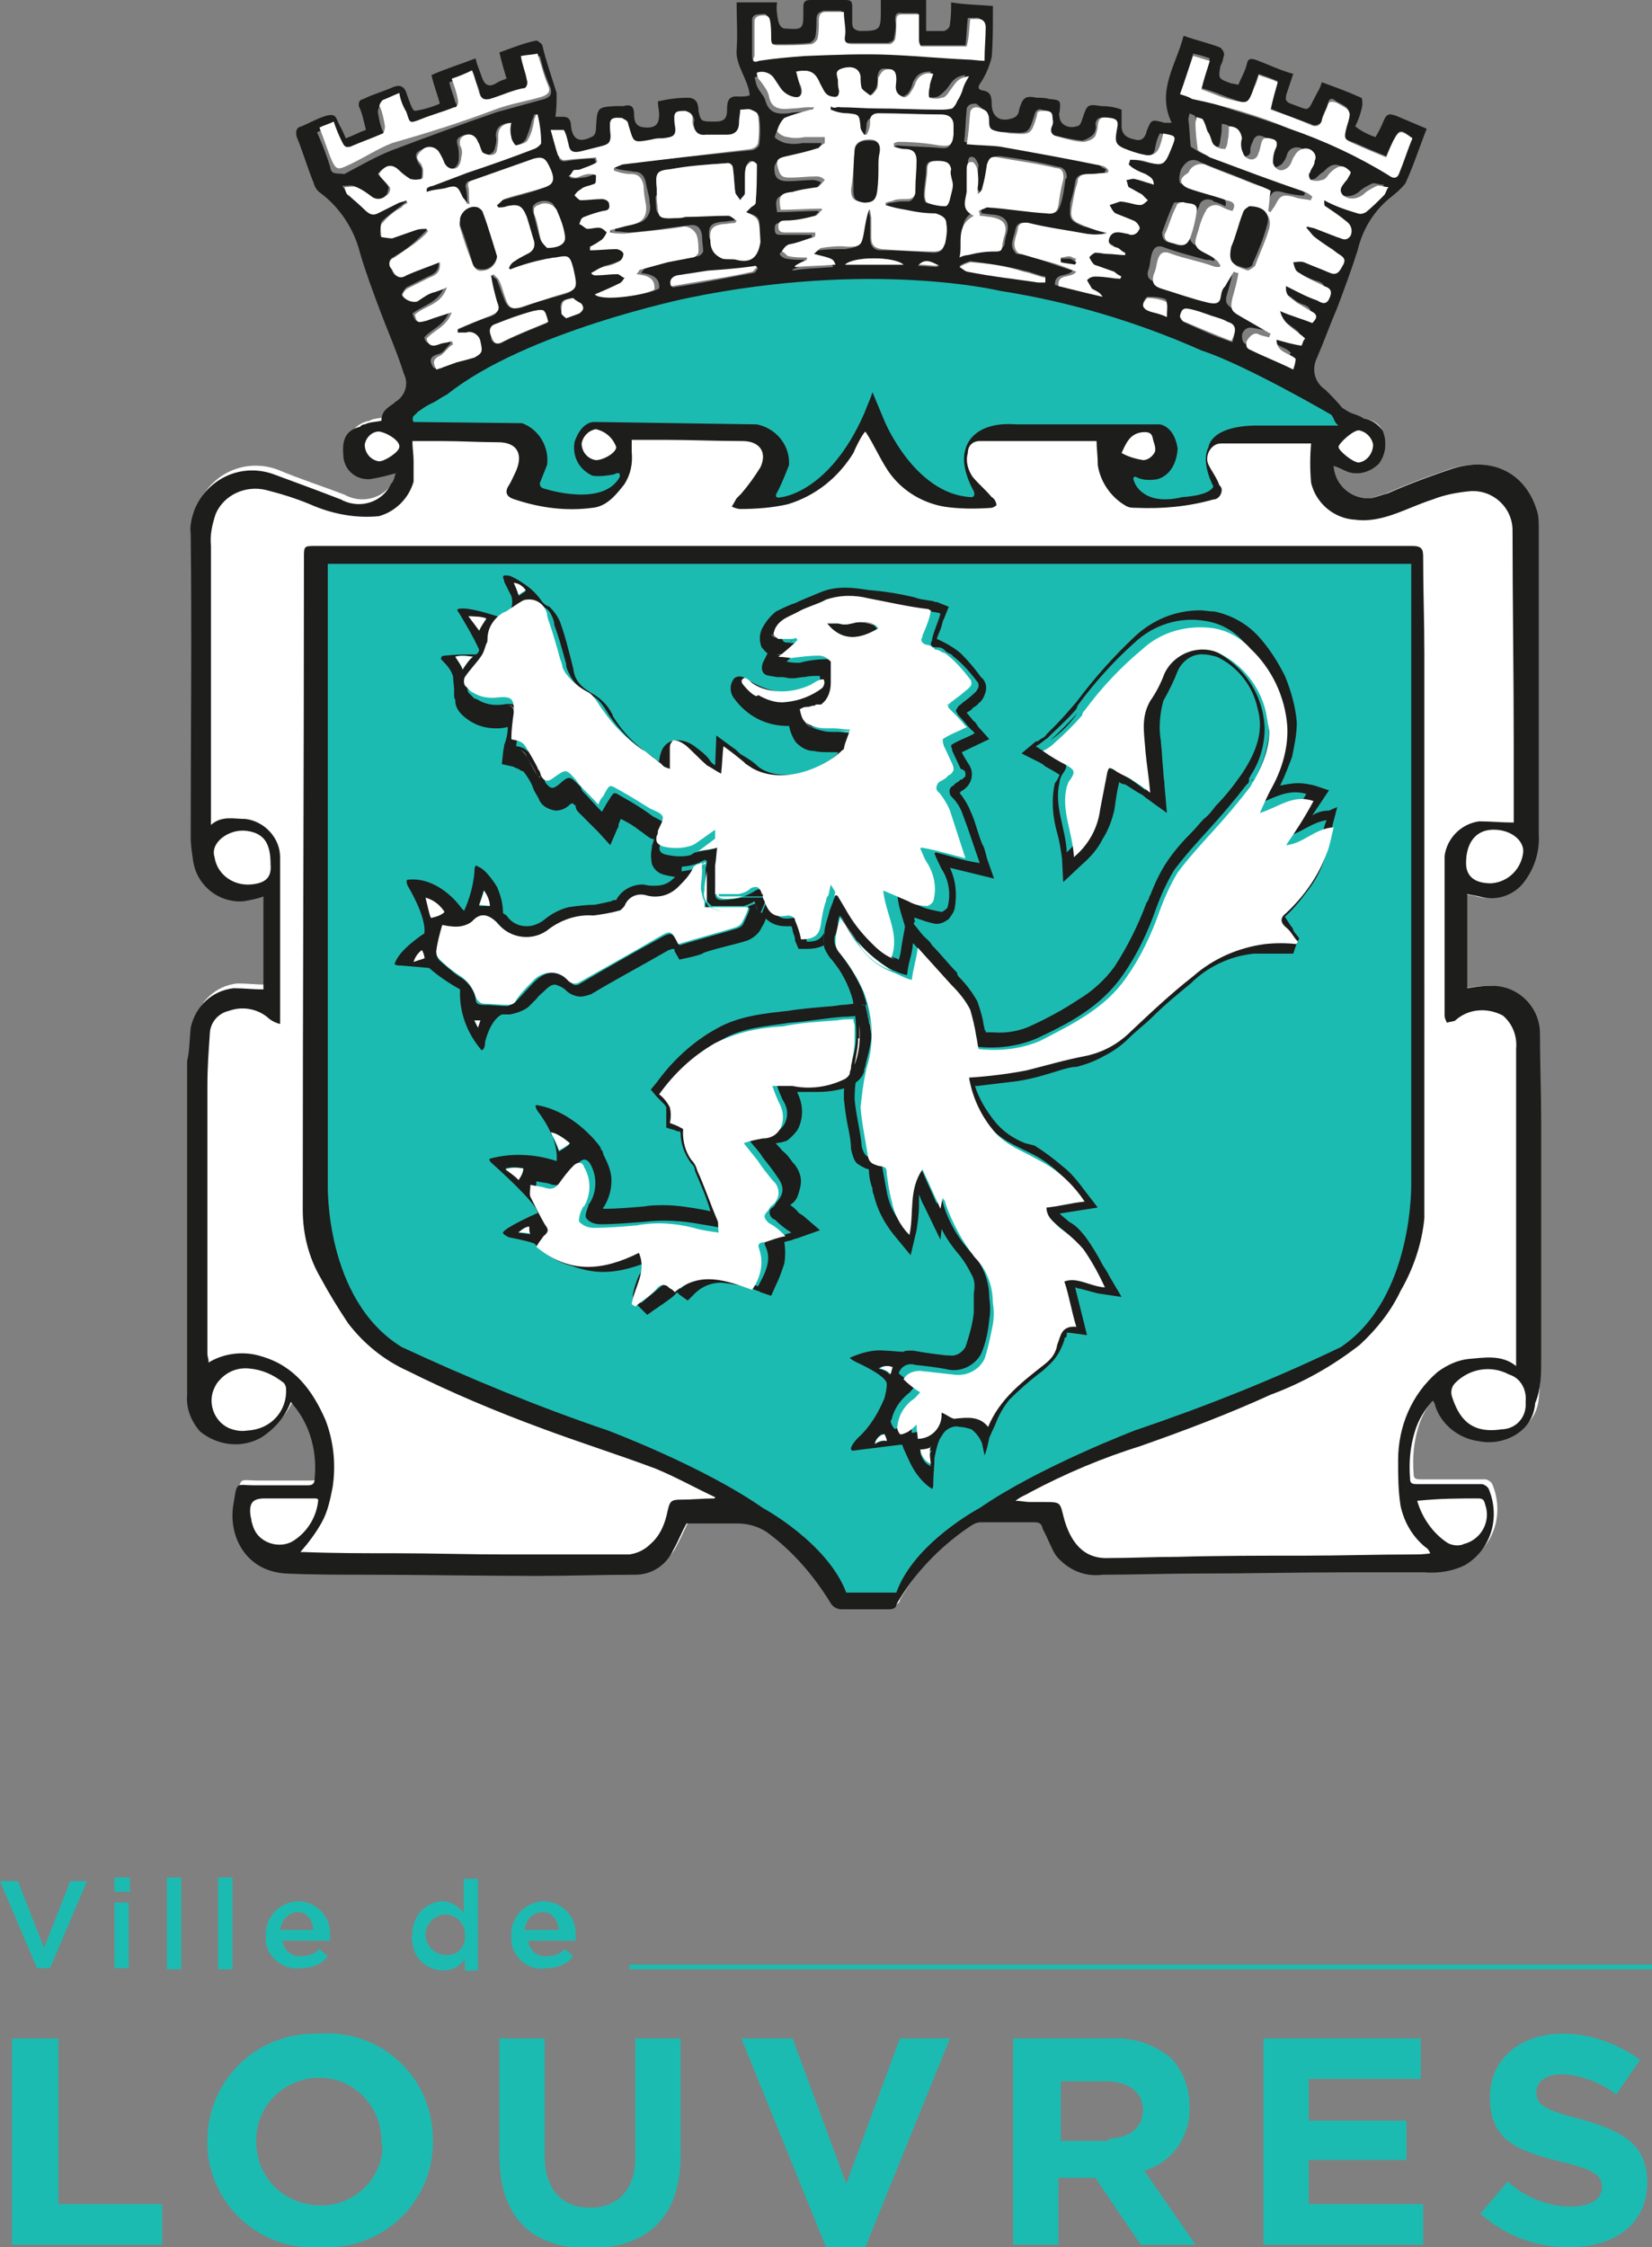
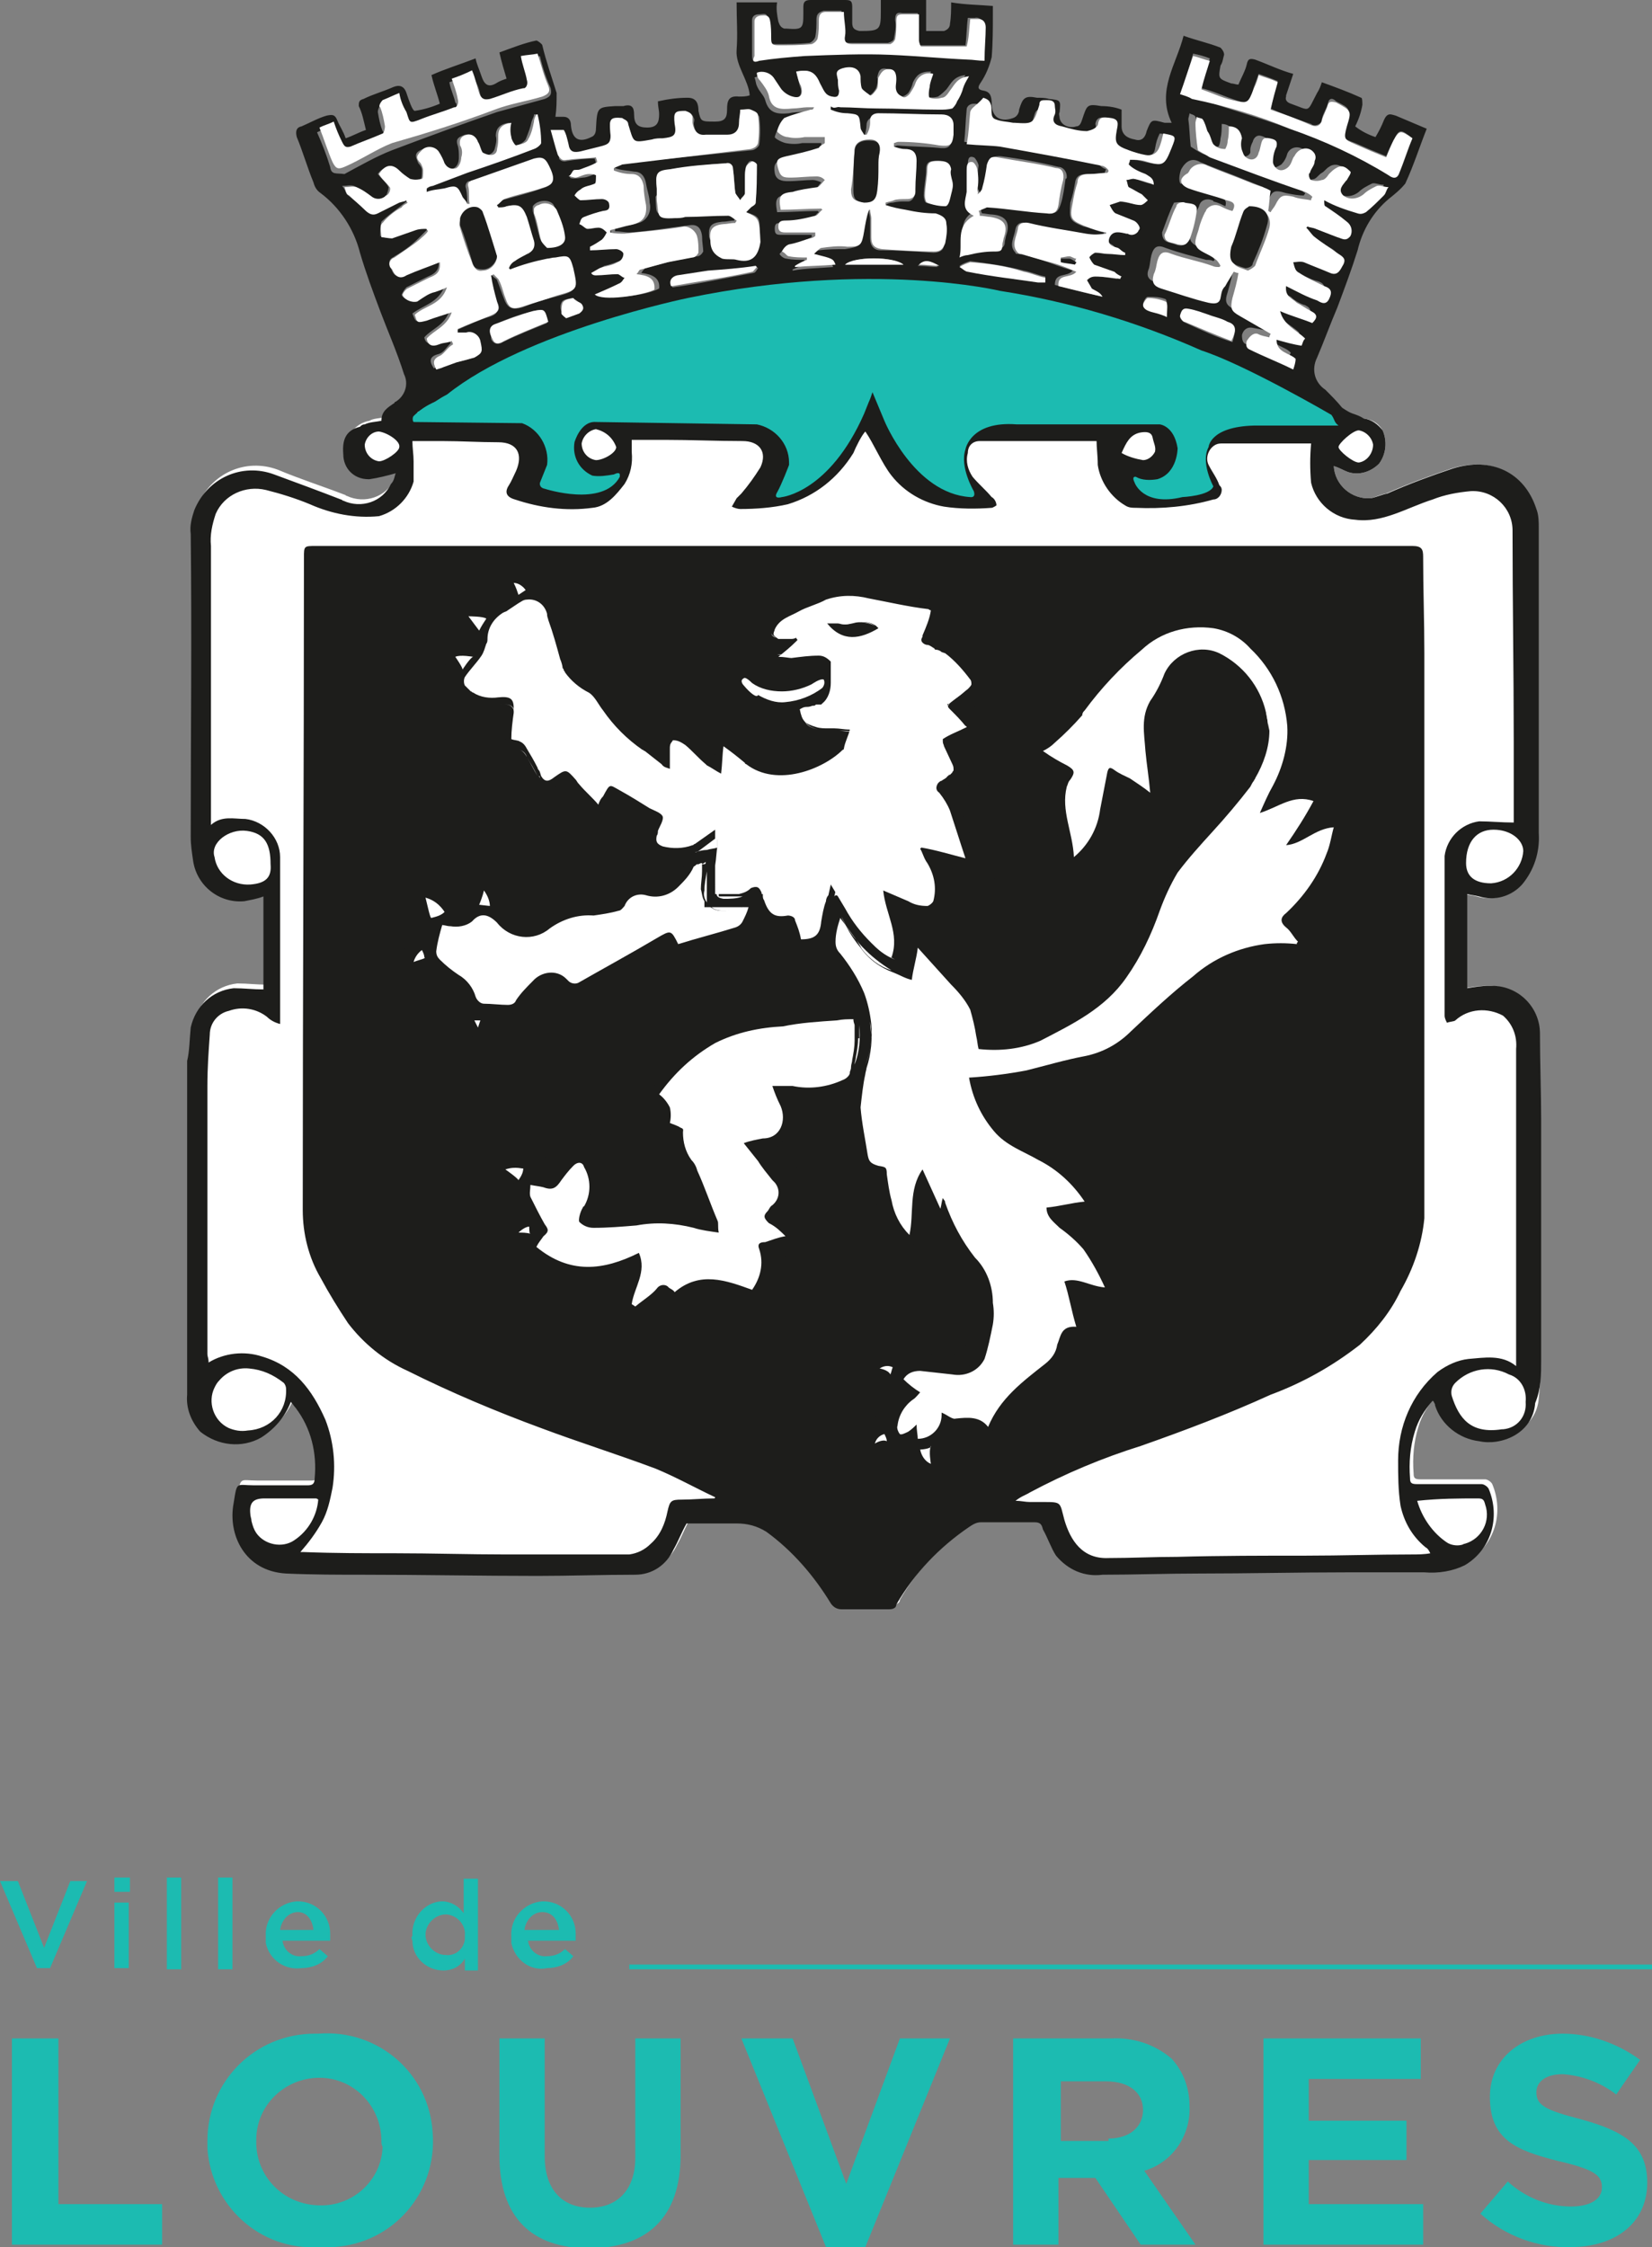
<svg xmlns="http://www.w3.org/2000/svg" version="1.1" id="Calque_1" x="0px" y="0px" viewBox="0 0 138.6 188.5" style="enable-background:new 0 0 138.6 188.5;" xml:space="preserve">
  <rect x="0" y="0" width="138.6" height="188.5" fill="#808080" stroke="none" />
  <style type="text/css">
	.st0{fill:#1CBBB1;}
	.st1{fill-rule:evenodd;clip-rule:evenodd;fill:#1CBBB1;}
	.st2{fill:#FFFFFF;}
	.st3{fill:#1D1D1B;}
</style>
  <path class="st0" d="M0,157.8h1.5l2.2,5.6l2.2-5.6h1.4l-3.1,7.3H3.1L0,157.8z" />
  <path class="st0" d="M9.6,159.6h1.2v5.5H9.6V159.6z M9.6,157.5h1.3v1.2H9.6V157.5z" />
  <path class="st0" d="M15.2,157.5H14v7.7h1.2L15.2,157.5z" />
  <path class="st0" d="M19.5,157.5h-1.2v7.7h1.2V157.5z" />
  <path class="st0" d="M26.3,161.9c-0.1-0.9-0.6-1.5-1.3-1.5c-0.8,0-1.4,0.7-1.5,1.5H26.3z M22.3,162.4c-0.1-1.5,1.1-2.8,2.6-2.9  c0,0,0.1,0,0.1,0c1.5,0,2.7,1.2,2.7,2.7c0,0.1,0,0.2,0,0.2v0.4h-4c0.1,0.8,0.8,1.4,1.6,1.3c0.6,0,1.1-0.2,1.5-0.6l0.7,0.6  c-0.5,0.7-1.4,1-2.2,1c-1.4,0.2-2.7-0.7-3-2.1C22.3,162.8,22.3,162.6,22.3,162.4L22.3,162.4z" />
  <path class="st0" d="M39,162.4c0.1-0.9-0.6-1.7-1.5-1.8c0,0,0,0-0.1,0c-0.9,0-1.7,0.8-1.7,1.7c0,0.9,0.8,1.7,1.7,1.7  c0.8,0.1,1.5-0.5,1.6-1.3C39,162.6,39,162.5,39,162.4z M34.6,162.4c-0.1-1.5,1-2.8,2.4-2.9c0,0,0.1,0,0.1,0c0.7,0,1.4,0.4,1.8,1  v-2.9h1.2v7.7H39v-1c-0.4,0.7-1.1,1-1.8,1c-1.4,0-2.6-1.1-2.6-2.5C34.5,162.6,34.5,162.5,34.6,162.4L34.6,162.4z" />
  <path class="st0" d="M46.9,161.9c-0.1-0.9-0.6-1.5-1.4-1.5c-0.8,0-1.4,0.7-1.5,1.5H46.9z M42.9,162.4c-0.1-1.5,1.1-2.8,2.6-2.9  c0,0,0.1,0,0.1,0c1.5,0,2.7,1.2,2.7,2.7c0,0.1,0,0.2,0,0.2v0.4h-4c0.1,0.8,0.8,1.4,1.6,1.3c0.6,0,1.1-0.2,1.5-0.6l0.7,0.6  c-0.5,0.7-1.4,1-2.2,1c-1.4,0.3-2.7-0.7-3-2.1C42.9,162.8,42.9,162.6,42.9,162.4L42.9,162.4z" />
  <path class="st0" d="M1,171h3.9v13.9h8.7v3.4H1V171z" />
  <path class="st0" d="M32,179.6c0-2.9-2.3-5.3-5.2-5.3c-2.9,0-5.3,2.3-5.3,5.2c-0.1,3,2.2,5.4,5.2,5.5c0,0,0,0,0.1,0  c2.8,0.1,5.2-2.1,5.3-4.9C32,179.9,32,179.8,32,179.6z M17.4,179.6c0-5,4-9,9-9c0.1,0,0.2,0,0.3,0c5-0.4,9.3,3.3,9.6,8.3  c0.4,5-3.3,9.3-8.3,9.6c-0.4,0-0.9,0-1.3,0c-4.9,0.3-9-3.5-9.3-8.3C17.4,180,17.4,179.8,17.4,179.6L17.4,179.6z" />
  <path class="st0" d="M41.9,180.8V171h3.8v9.9c0,2.8,1.5,4.3,3.8,4.3c2.3,0,3.8-1.5,3.8-4.2v-10h3.8v9.8c0,5.3-2.9,7.8-7.7,7.8  S41.9,186,41.9,180.8z" />
  <path class="st0" d="M62.2,171h4.3l4.5,12.2l4.5-12.2h4.2l-7.1,17.5h-3.3L62.2,171z" />
  <path class="st0" d="M93,179.4c1.8,0,2.9-1,2.9-2.4s-1.1-2.4-3.1-2.4h-3.8v5H93V179.4z M85.2,171h8c1.9-0.1,3.7,0.5,5.1,1.7  c1,1.1,1.5,2.5,1.5,4c0.1,2.4-1.4,4.7-3.8,5.4l4.3,6.2h-4.6l-3.8-5.6h-3.1v5.6H85V171H85.2z" />
  <path class="st0" d="M106,171h13.2v3.4h-9.4v3.5h8.2v3.3h-8.2v3.7h9.6v3.4H106V171z" />
  <path class="st0" d="M124.2,185.7l2.3-2.7c1.4,1.3,3.3,2.1,5.3,2.1c1.6,0,2.6-0.6,2.6-1.6s-0.6-1.5-3.6-2.2  c-3.6-0.9-5.8-1.8-5.8-5.4c0-3.2,2.6-5.3,6.1-5.3c2.3,0,4.6,0.8,6.5,2.2l-2,2.9c-1.3-1-2.9-1.6-4.5-1.7c-1.5,0-2.2,0.7-2.2,1.5  c0,1.1,0.7,1.5,3.8,2.3c3.6,1,5.5,2.2,5.5,5.3c0,3.4-2.7,5.4-6.4,5.4C129.1,188.6,126.3,187.6,124.2,185.7z" />
  <path class="st1" d="M138.6,165.2H52.8v-0.4h85.8V165.2z" />
  <path class="st2" d="M129.1,114.2V94c0-2.4-0.1-4.9-0.1-7.3c0-2.2-1.8-4-4-4c-0.1,0-0.2,0-0.3,0c-0.6,0-1.2,0.1-1.8,0.2V75  c0.4,0.1,0.6,0.1,1,0.2c1.3,0.4,2.7,0,3.6-1c1.1-1.2,1.6-2.7,1.5-4.3V44.3c0-0.5,0-1.1-0.2-1.6c-1-3.1-3.8-4.4-7-3.4  c-1.8,0.6-3.7,1.3-5.5,2.1c-0.5,0.1-0.9,0.3-1.3,0.4c-1.6,0.1-3-1.1-3.1-2.7c0,0,0,0,0,0c0.4,0.1,0.9,0.4,1.2,0.5  c0.9,0.3,1.9,0,2.6-0.7c0.6-0.8,0.7-1.9,0.3-2.8c-0.6-1-1.5-1-2.5-1.1c-0.3-0.1-0.6-0.3-0.9-0.5H32.4c-0.1,0.1-0.1,0.3-0.1,0.5  c-0.5,0.1-1,0.1-1.3,0.3c-1.2,0.2-2,1.3-1.9,2.4c0,1.1,0.9,2.1,2.1,2.1c0,0,0.1,0,0.1,0c0.7-0.1,1.5-0.3,2.2-0.5  c-0.1,0.2-0.1,0.6-0.4,0.9c-0.7,1.5-2.5,2.1-4,1.4c-0.1,0-0.1-0.1-0.2-0.1c-1.8-0.7-3.7-1.3-5.6-2.1c-2.7-1-5.6,0.3-6.7,3  c-0.2,0.6-0.4,1.3-0.3,2c0.1,8.4,0,17,0,25.4c0,0.7,0.1,1.3,0.2,2c0.3,2.1,2.2,3.6,4.3,3.4c0.5-0.1,1.1-0.2,1.6-0.4v7.8  c-0.9,0-1.6-0.1-2.5-0.1c-1.8,0.2-3.2,1.5-3.6,3.3c-0.1,1-0.1,2-0.3,2.8v28c-0.1,1.1,0.3,2.2,1.1,3.1c1.5,1.2,3.5,1.4,5.1,0.5  c1.1-0.7,2-1.7,2.5-3c0.1,0.1,0.3,0.4,0.4,0.5c1.3,1.7,1.8,3.8,1.6,5.9c0,0.5-0.2,0.6-0.6,0.6h-4.5c-1.5,0-1.4-0.4-1.7,1.5  c-0.5,2.6,0.9,5.7,4.4,5.9c2.2,0.1,4.4,0.1,6.5,0.1c4.9,0,9.8,0.1,14.6,0.1c2.7,0,5.5-0.1,8.2-0.1c1.4,0,2.6-0.8,3.2-2.1  c0.4-0.7,0.7-1.5,1.1-2.2h4.2c0.9,0,1.7,0.2,2.5,0.7c2.2,1.6,4,3.7,5.4,6c0.2,0.3,0.5,0.5,0.9,0.5h4c0.3,0,0.6-0.1,0.6-0.4  c1.5-2.6,3.6-4.8,6.1-6.5c0.3-0.3,0.6-0.4,1-0.4h4.5c0.5,0,0.6,0.2,0.7,0.6c0.4,0.7,0.7,1.6,1.1,2.2c1,1.2,2.4,1.8,3.9,1.6  c2.7,0,5.4-0.1,8.1-0.1c4.2,0,8.2-0.1,12.4-0.1h6.5c1.2,0.1,2.4-0.1,3.4-0.6c2.2-1.3,3-4,2-6.4c-0.1-0.2-0.4-0.4-0.6-0.4h-5.4  c-0.5,0-0.6-0.1-0.6-0.5c-0.1-1.3,0-2.6,0.4-3.9c0.3-1,0.8-1.8,1.5-2.6l0.1,0.1c0,0.1,0.1,0.1,0.1,0.2c0.5,1.7,1.9,2.9,3.7,3.1  c1.8,0.4,4.5-0.6,4.7-3.2C129.2,116.3,129.3,115.2,129.1,114.2z" />
  <path class="st3" d="M128,117.6c0.1,1.2-0.7,2.2-1.9,2.3c0,0-0.1,0-0.1,0c-2.6,0.4-3.6-0.9-4.2-2.8c-0.1-0.4,0-0.8,0.3-1.1  c1.2-1.2,3-1.5,4.5-0.7C127.6,115.6,128.1,116.6,128,117.6z M117.3,122.5c0,1.3,0,2.5,0.2,3.8c0.3,1.4,1,2.6,2.1,3.5  c0.2,0.1,0.3,0.3,0.4,0.5c-0.5,0.1-1.1,0.1-1.6,0.1c-2.9,0-5.9,0.1-8.8,0.1c-3.6,0-7.2,0-10.8,0.1c-2,0-3.8,0.1-5.8,0.1  c-2.2,0.1-3.2-1.5-3.7-3.2c-0.4-1.5-0.2-1.5-1.8-1.5h-1.1c-0.4,0-0.7-0.1-1.2-0.1c0.5-0.4,0.9-0.5,1.2-0.7c3-1.6,6.1-2.9,9.3-3.9  c3.7-1.3,7.4-2.7,10.9-4.3c2.7-1,5.2-2.4,7.5-4.2c1.4-1.3,2.6-2.8,3.4-4.5c1.1-1.9,1.8-4,2-6.1V54.8c0-2.7-0.1-5.4-0.1-8.1  c0-0.6-0.1-0.9-0.9-0.9H26.5c-1,0-1,0-1,1c0,18.2-0.1,36.4-0.1,54.7c0,2,0.5,4,1.5,5.7c0.7,1.3,1.5,2.6,2.3,3.8c1.3,1.7,3,3.1,5,4  c3.6,1.8,7.4,3.4,11.2,4.8c3.2,1.2,6.4,2.2,9.6,3.4c1.7,0.7,3.3,1.6,5,2.4c0,0.1-0.1,0.1-0.1,0.1l0,0c-0.9,0-1.8,0.1-2.7,0.1  s-1,0.1-1.2,1c-0.2,1-0.6,2-1.4,2.7c-0.5,0.5-1.1,0.8-1.8,0.9H42.5c-3.1,0-6.3-0.1-9.3-0.1c-2.6,0-5.1,0-7.7-0.1h-0.3  c0.7-0.8,1.3-1.6,1.8-2.5c0.5-0.9,0.7-1.9,0.9-2.9c0.3-1.9,0.1-3.9-0.6-5.7c-1.1-2.5-2.6-4.5-5.3-5.3c-1.5-0.5-3.2-0.3-4.5,0.5  c0-0.4-0.1-0.5-0.1-0.7V91.1c0-1.5,0.1-2.9,0.2-4.3c0-1,0.7-1.8,1.6-2c1.1-0.4,2.3-0.2,3.2,0.5c0.3,0.3,0.7,0.5,1.1,0.6v-14  c0-1.6-1.3-3-2.9-3.2c-1,0-2-0.3-2.9,0.5V45.8c-0.1-0.9,0.1-1.8,0.4-2.7c0.7-1.6,2.5-2.4,4.2-2c1.2,0.3,2.5,0.7,3.7,1.2  c1.8,0.8,3.8,1.2,5.8,1c1.4-0.4,2.5-1.5,2.9-2.9v-1.7c0-0.6-0.1-1.1-0.1-1.7h2.5c1.6,0,3.1,0.1,4.7,0.1s2.1,1,1.5,2.4  c-0.2,0.4-0.4,0.9-0.6,1.2c-0.4,0.6-0.2,1,0.5,1.2c2.1,0.7,4.3,1,6.5,0.7c1.2-0.1,2-1.1,2.7-2c0.5-0.8,0.7-1.7,0.6-2.7v-1h2.8  c2.2,0,4.3,0.1,6.5,0.1c1.4,0,2.1,0.9,1.5,2.2c-0.5,0.8-1,1.5-1.6,2.2l-0.4,0.4l-0.4,0.7c0.2,0.1,0.5,0.2,0.7,0.2  c1.3,0,2.7-0.1,4-0.4c2.3-0.7,4.2-2.2,5.5-4.3c0.2-0.5,0.7-1.5,1-1.8c0.7,1,1.4,2.7,2.2,3.7c1.1,1.4,2.7,2.3,4.4,2.6  c1.3,0.2,2.7,0.2,4,0.1c0.1,0,0.4-0.2,0.4-0.2c0-0.3-0.2-0.6-0.4-0.7c-0.5-0.6-1.1-1.1-1.6-1.7c-0.4-0.6-0.6-1.3-0.4-2  c0-0.6,0.4-1,1-1h9.8c0,0.6,0.1,1.2,0.1,2c0.2,1.4,1.1,2.7,2.3,3.4c0.3,0.2,0.6,0.2,0.9,0.2c2.2,0.1,4.4-0.1,6.5-0.7  c0.4,0,0.7-0.4,0.7-0.8c0-0.2-0.1-0.3-0.2-0.4c-0.2-0.6-0.6-1.1-0.9-1.7c-0.3-0.6,0-1.4,0.6-1.7c0.2-0.1,0.4-0.1,0.6-0.1h7.4  c-0.1,1.1-0.1,2.2,0,3.3c0.4,1.7,1.9,3,3.7,3.1c2.3,0.3,4.3-1,6.5-1.7c1-0.4,2.1-0.6,3.2-0.7c1.9-0.1,3.5,1.4,3.5,3.3c0,0,0,0,0,0.1  c0,5.9,0.1,11.7,0.1,17.6V69c-1,0-2-0.1-2.9-0.1c-1.5,0.2-2.7,1.4-2.9,2.9v13.4c0,0.2,0.1,0.4,0.2,0.6c0.2-0.1,0.6-0.1,0.7-0.2  c1.1-1,2.7-1.1,4-0.4c0.8,0.7,1.2,1.7,1.1,2.8v26.6c-1.2-1-2.7-0.7-4-0.6c-0.9,0.1-1.8,0.5-2.6,1.1  C118.4,117,117.3,119.7,117.3,122.5L117.3,122.5z M124,125.7c0.4,0,0.5,0.1,0.6,0.5c0.5,1.4-0.3,2.9-1.7,3.3c-0.1,0-0.2,0.1-0.3,0.1  c-0.4,0.1-0.9,0-1.2-0.2c-1.2-0.8-2.1-2.1-2.5-3.5C120.8,125.7,122.4,125.7,124,125.7L124,125.7z M24.7,129.2  c-1,0.7-2.5,0.4-3.2-0.6c-0.2-0.3-0.3-0.6-0.4-1c0-0.2-0.1-0.4-0.1-0.6c-0.1-1,0.3-1.3,1.2-1.3h4.3c0.1,0,0.2,0.1,0.2,0.1  C26.6,127.1,25.9,128.4,24.7,129.2L24.7,129.2z M19.2,119.8c-1.3-0.6-1.8-2.2-1.2-3.4c0.1-0.2,0.2-0.4,0.4-0.6  c0.6-0.7,1.5-1.1,2.5-1c1.1,0.1,2,0.5,2.9,1.2c0.1,0.1,0.2,0.3,0.2,0.5c0.1,1.9-1.3,3.4-3.2,3.5C20.2,120.1,19.7,120,19.2,119.8  L19.2,119.8z M21,74.2c-1.5,0.1-2.8-0.9-3-2.3c-0.4-1.2,1.2-2.4,2.7-2.2s2,1.1,2,2.8C22.8,73.6,22.3,74.1,21,74.2L21,74.2z   M33.7,24.7c0.1-0.2,0.2-0.4,0.4-0.6c0.6-0.3,1.2-0.6,1.8-0.9c0.5-0.2,1-0.5,0.9-1.3c-1,0.4-2,0.7-2.8,1.1c-0.8,0.4-1,0-1.2-0.5  c-0.2-0.2-0.2-0.6,0-0.8c0.1-0.1,0.2-0.1,0.3-0.2c0.7-0.4,1.4-0.9,2-1.5l0.7-0.7c0-0.1-0.1-0.1-0.1-0.2c-0.2,0-0.6,0.1-0.9,0.1  c-0.6,0.2-1.4,0.5-2,0.7c-0.3,0.1-0.6,0-0.9-0.1c0-0.4,0-0.8,0.1-1.2c0.5-0.5,1.1-0.9,1.6-1.3c0.1-0.1,0.4-0.3,0.5-0.4  c0.1-0.1,0-0.1-0.1-0.2c-0.2,0.1-0.5,0.1-0.6,0.2c-0.6,0.2-1.2,0.6-1.8,0.9c-0.4,0.2-0.7,0.1-1.1-0.3c-0.4-0.4-0.9-0.8-1.4-1.2  c-0.1-0.2-0.2-0.5-0.4-0.7c0.4,0,0.7-0.1,1,0c0.5,0.2,0.9,0.6,1.4,0.9c0.3,0.3,0.8,0.3,1.2,0c0,0,0-0.1,0.1-0.1  c0.1-0.2,0.2-0.5,0.2-0.7c-0.2-0.4-0.6-0.7-0.9-1.1c0.3-0.5,0.9-0.7,1.4-0.5c0.1,0.1,0.2,0.1,0.3,0.2c0.2,0.3,0.5,0.6,0.9,0.7  c0.3,0.1,0.7,0.1,1,0c0.1,0,0.1-0.5,0.1-0.7s-0.1-0.4-0.3-0.6c-0.1-0.3-0.4-0.7,0-1c0.6-0.4,1.2-0.4,1.5,0c0.2,0.3,0.4,0.6,0.5,1  c0.3,0.5,0.6,0.6,1,0.4c0.3-0.2,0.4-0.5,0.4-0.9c0-0.3,0-0.7-0.1-1c-0.2-0.6,0.1-0.7,0.6-0.9c0.5-0.1,0.7,0.1,0.9,0.6  c0.1,0.5,0.1,0.6,0.4,0.9s0.5,0.4,0.7,0.2c0.2-0.1,0.4-0.2,0.5-0.5c0.1-0.4,0.2-0.7,0.1-1.1c0-0.7,0.4-1,1.1-1.1v1.2  c0,0.2,0.2,0.7,0.4,0.7c0.4,0,0.8-0.2,1-0.5c0.2-0.5,0.4-1,0.5-1.5c0.1-0.3,0.2-0.4,0.2-0.6H45c0.1,0.8,0.2,1.6,0.2,2.4  c0,0.1-0.4,0.4-0.6,0.5c-1.8,0.7-3.8,1.3-5.6,2l-3,1.2c-0.1,0.1-0.3,0.2-0.5,0.2v0.3c0.5,0,1,0,1.5-0.3c1-0.2,1.1-0.2,1.5,0.7  c0.1,0.2,0.2,0.4,0.4,0.6h0.3c0-0.5,0-0.9-0.1-1.4c-0.1-0.2,0-0.5,0.2-0.6c0.1,0,0.1,0,0.2,0l5.2-1.8c0.6-0.2,1.1,0,1.3,0.9  s0.3,1.3-0.5,1.5c-1.1,0.4-2.3,0.7-3.4,1c-0.3,0.1-0.5,0.3-0.6,0.5c0,0.1,0.1,0.1,0.1,0.2c0.3,0,0.5-0.1,0.7-0.1  c1-0.4,1.4-0.1,1.7,0.9c0.3,0.6,0.4,1.4,0.6,2c0.2,0.3,0.1,0.8-0.3,1c0,0-0.1,0-0.1,0c-0.4,0.2-0.8,0.4-1.2,0.7  c-0.2,0.1-0.4,0.4-0.5,0.6l0.1,0.1c1-0.2,2.1-0.5,3.1-0.9c0.2-0.1,0.5-0.1,0.7-0.1c1.1-0.2,1.2-0.2,1.5,0.9c0.5,1.8,0.5,1.8-1.3,2.3  c-1,0.2-2,0.6-2.8,0.9c-0.8,0.2-1.2,0.1-1.5-0.7c-0.2-0.5-0.4-1.1-0.6-1.6c0-0.1-0.3-0.2-0.4-0.4c-0.1-0.1-0.1,0-0.2,0.1  c0.1,0.7,0.3,1.5,0.5,2.2c0.3,0.7,0.1,1-0.6,1.2c-0.7,0.2-1.8,0.7-2.7,1.1v0.2h0.7c0.5,0,1,0.3,1.2,0.7c0.2,0.9,0.2,1-0.5,1.4  c-0.5,0.2-1,0.3-1.5,0.4L37,30.7c-0.2,0.1-0.4,0.1-0.6,0.2c-0.4-0.6-0.4-1,0.4-1.2c0.4-0.1,0.6-0.5,1-0.9c0-0.1-0.1-0.1-0.1-0.3  c-0.4,0.1-0.7,0.1-1.1,0.3c-0.4,0.1-0.9,0.1-1-0.5c0.6-0.7,1.7-1,2.1-2.2c-0.7,0.2-1.4,0.5-2.1,0.7c-0.7,0.2-0.7,0.3-1-0.5  c0.9-0.7,2.2-0.9,2.7-2.3c-0.3,0.1-0.7,0.2-1,0.4c-0.6,0.3-1.1,0.5-1.7,0.7C34.4,25.3,33.7,25,33.7,24.7z M27.7,14  c-0.3-1-0.7-2-1.1-2.9c0.4-0.2,0.8-0.4,1.2-0.5c0.3,0.6,0.5,1.1,0.7,1.7c0,0.3,0.3,0.5,0.6,0.4c0,0,0.1,0,0.1,0  c0.9-0.4,1.8-0.7,2.7-1.1c0.1-0.1,0.4-0.5,0.2-0.6c-0.2-0.5-0.3-1-0.4-1.6c0-0.2,0.1-0.4,0.2-0.6c0.4-0.2,0.9-0.4,1.4-0.6  c0.3,0.5,0.5,1,0.6,1.6c0.4,0.9,0.4,0.9,1.2,0.6c0.9-0.2,1.8-0.6,2.8-1c0.3,0,0.5-0.3,0.4-0.6c0-0.1,0-0.1-0.1-0.2  c-0.1-0.5-0.4-1.1-0.5-1.7c0.6-0.2,1.1-0.5,1.7-0.7C40,6.8,40.2,7.4,40.3,8c0.1,0.6,0.5,0.6,0.9,0.5c1-0.3,1.8-0.6,2.8-0.9  c0.4-0.1,0.5-0.2,0.4-0.7C44.1,6.3,44,5.6,43.9,5c0.5-0.1,0.9-0.1,1.4-0.3c0.2,0.9,0.5,1.8,0.9,2.7c0.1,0.5,0,0.7-0.5,0.9l-4,1.1  c-2.9,1-5.9,2.1-8.8,3.2c-1.3,0.5-2.7,1.3-4,2C28.2,14.5,27.8,14.7,27.7,14z M45.8,20.6c-0.2-0.2-0.4-0.4-0.5-0.6  c-0.2-0.7-0.4-1.6-0.6-2.3v-0.4c0.4-0.6,1.6-0.6,1.8,0c0.3,0.6,0.5,1.5,0.7,2.2C47.5,20.2,46.9,20.6,45.8,20.6L45.8,20.6z M47.3,11  c0.2,0.4,0.3,0.8,0.4,1.2c0,0.4,0.3,0.7,0.7,0.7c0.1,0,0.2,0,0.3-0.1c0.5-0.1,1.1-0.2,1.6-0.4c0.9-0.2,1-0.6,0.9-1.3  c-0.1-1,0-1.2,1-1.1c0.3,0,0.5,0.2,0.5,0.5c0.5,1.6,0.5,1.6,2.1,1.3c0.2,0,0.6-0.1,0.9-0.1c0.9,0,1.1-0.4,1-1.2  c-0.1-0.9,0-1.1,0.9-1.1c0.3,0,0.5,0.2,0.6,0.5c0.1,0.1,0,0.4,0,0.5c0.1,0.6,0.3,1.1,1.1,1c0.6-0.1,1.2-0.1,1.8,0  c0.5,0.1,0.9-0.3,1-0.8c0-0.1,0-0.1,0-0.2c0-0.4,0.1-0.7,0.1-1.1c0.4,0,0.6-0.1,0.9,0c0.2,0.1,0.6,0.4,0.6,0.5  c0.1,0.8,0.1,1.6,0,2.3c0,0.2-0.4,0.5-0.6,0.5l-10.8,1.1c-0.3,0-0.5,0.1-0.7,0.2v0.2c0.5,0.2,1.1,0.2,1.6,0.3c0.6,0,0.9,0.4,1,1  c0.1,0.6,0.3,1.1,0.3,1.6c0.2,0.7-0.2,1.5-0.9,1.7c-0.1,0-0.3,0.1-0.4,0.1c-0.5,0.1-1,0.3-1.6,0.4v0.2c0.4,0,0.9,0.1,1.2,0.1  c1.7-0.1,3.3-0.4,5-0.6c0.6-0.1,1,0.1,1.1,0.9c0,0.5,0.1,1,0.1,1.3c-0.1,0.2-0.3,0.4-0.5,0.4l-2.1,0.4c-0.8,0.2-1.5,0.4-2.2,0.6  c-0.1,0-0.2,0.1-0.4,0.4c0.9,0.1,1.6,0.4,1.5,1.3c-1,0.6-4.5,1-5,0.4c0.7-0.4,1.4-0.6,2-0.9c0.1-0.1,0.4-0.3,0.5-0.5  c-0.2-0.1-0.4-0.3-0.6-0.3c-0.6,0-1.2,0.1-1.8,0.1c-0.1,0-0.1,0-0.4-0.3l0.7-0.4c0.5-0.1,1-0.3,1.5-0.5c0.2-0.1,0.4-0.5,0.5-0.7  c0.1-0.3-0.4-0.4-0.6-0.4c-0.7,0-1.5,0.1-2.2,0.1v-0.2c0.4-0.1,0.7-0.3,1-0.6c0.3-0.1,0.3-0.4,0.4-0.6c-0.3-0.1-0.5-0.4-0.7-0.4  s-0.6,0.1-0.9,0.1c-0.2,0-0.5-0.2-0.7-0.4c0.1-0.2,0.2-0.4,0.4-0.6c0.5-0.2,1-0.4,1.6-0.5c0.4-0.1,0.7-0.3,0.5-0.6  c-0.1-0.2-0.4-0.4-0.6-0.4c-0.6,0-1.2,0.1-1.8,0.1c-0.1,0-0.4-0.2-0.5-0.4c0.1-0.1,0.2-0.4,0.5-0.5c0.3-0.1,0.9-0.3,1.2-0.5  c0.1-0.1,0.1-0.4,0.3-0.6c-0.3,0-0.4-0.1-0.6-0.1s-0.7,0.3-1.1,0.3C48.2,15,48,15,47.8,14.9c0.1-0.1,0.3-0.4,0.4-0.5  c0.2-0.1,0.4-0.2,0.6-0.1c0.4-0.2,0.8-0.4,1.2-0.6c0-0.1-0.1-0.3-0.1-0.4c-0.8,0-1.6,0.1-2.3,0.2c-0.3,0.1-0.6,0-0.7-0.2  c0,0,0-0.1,0-0.1c-0.2-0.6-0.4-1.4-0.6-2.1h1.1L47.3,11z M63.1,4.6V1.7c0-0.4,0.3-0.5,0.6-0.5s0.7-0.2,0.7,0.4s0.1,1,0.1,1.5  s0.1,0.6,0.6,0.6c0.9,0,1.9,0,2.8-0.1c0.1,0,0.4-0.2,0.5-0.5c0.1-0.5,0.1-1,0.1-1.5c0-0.5,0.3-0.6,0.6-0.7h1.5c0,0.7,0.1,1.4,0.1,2  s0.2,0.7,0.6,0.7h3.2C74.8,3.5,75,3.4,75,3.2c0.1-0.5,0.2-1,0.1-1.5c0-0.5,0.1-0.7,0.6-0.6H77v2.2c0.1,0.2,0.1,0.3,0.2,0.5H81  c0.1-0.7,0.1-1.6,0.2-2.3h0.6c0.3-0.1,0.7,0.2,0.7,0.5c0,0.1,0,0.1,0,0.2c-0.1,0.9-0.1,1.9-0.1,2.8c-0.5,0-0.9-0.1-1.4-0.1  c-2.2-0.1-4.3-0.4-6.5-0.4c-2.5,0-4.9,0-7.2,0.1c-1.2,0-2.5,0.2-3.8,0.4C63.2,5.3,63.1,5.1,63.1,4.6z M82.7,9.5  c0.1,0.4-0.2,1.1,0.4,1.4c0.6,0.3,1,0.1,1.5,0.2h0.1c1.6,0.1,1.6,0.1,2.1-1.5c0.1-0.4,0.4-0.5,0.6-0.4c0.3,0.1,0.7,0,0.7,0.5v0.7  c-0.2,0.6,0,1,0.6,1c0.7,0.2,1.4,0.3,2.1,0.4c0.3-0.1,0.6-0.2,0.9-0.5c0.2-0.2,0.3-0.6,0.2-0.9C92,9.8,92.4,9.8,93,9.9  c0.6,0.1,0.6,0.6,0.5,1c-0.2,1.1-0.1,1.3,1,1.7c0.5,0.1,0.9,0.2,1.3,0.4c0.5,0.1,1,0.1,1.1-0.5c0.1-0.6,0.2-0.9,0.4-1.3  c1.1,0.1,1.1,0.3,0.7,1.2c-0.6,1.5-0.7,1.5-2.3,1.1c-0.4-0.1-0.8-0.1-1.2-0.1c0,0.1-0.1,0.2-0.1,0.4c0.5,0.2,0.9,0.5,1.4,0.7  c0.4,0.1,0.7,0.2,0.7,0.9c-0.6-0.1-1.1-0.4-1.7-0.5c-0.2,0.1-0.4,0.1-0.6,0.1c0.1,0.2,0.1,0.5,0.2,0.6c0.4,0.2,0.7,0.4,1.1,0.6  c0.4,0.3,0.4,0.4,0.5,0.5c-0.2,0.1-0.5,0.4-0.6,0.4c-0.6,0-1.1-0.2-1.7-0.2c-0.2,0-0.6,0.2-0.9,0.2c0.1,0.3,0.2,0.6,0.5,0.7  c0.5,0.2,1,0.4,1.5,0.6c0.2,0.1,0.6,0.6,0.5,0.7c-0.1,0.3-0.5,0.5-0.8,0.5c-0.1,0-0.1-0.1-0.2-0.1h-0.1c-0.5-0.1-1.1-0.2-1.4,0.3  c-0.3,0.5,0.5,0.6,0.7,0.9c0.2,0.2,0.4,0.3,0.6,0.4v0.2c-0.5,0-1-0.1-1.5-0.1c-0.5,0-0.7-0.1-1-0.1c-0.2,0-0.4,0.2-0.5,0.4  c0,0.2,0.1,0.6,0.4,0.6c0.5,0.3,1.1,0.5,1.7,0.6c0.2,0.1,0.4,0.2,0.6,0.4c0,0.1,0,0.1-0.1,0.3c-0.7-0.1-1.4-0.2-2.1-0.3  c-0.3,0-0.5,0.1-0.7,0.3c0.1,0.2,0.1,0.5,0.4,0.7c0.2,0.2,0.6,0.4,0.9,0.7c-1.2-0.2-2.5-0.6-3.7-0.9c0-1.1,1-0.6,1.5-1.2  c-1-0.3-1.8-0.6-2.6-0.9c-0.7-0.2-1.3-0.4-2-0.5c-0.1,0-0.2,0-0.2-0.1c-0.6-0.6-0.1-1.3,0-2c0.1-0.4,0.4-0.6,0.8-0.5  c0,0,0.1,0,0.1,0c1.6,0.4,3.2,0.6,4.8,0.9c0.6,0.1,1.1,0.1,1.7,0v-0.1c-0.6-0.1-1.1-0.4-1.7-0.5c-1.2-0.5-1.2-0.6-1.1-2  c0.2-0.6,0.3-1.1,0.4-1.7c0.1-0.6,0.5-0.7,1-0.7c0.5,0,1,0,1.5-0.1c0-0.1,0-0.1,0.1-0.3c-0.3-0.1-0.4-0.2-0.6-0.4  c-2.8-0.5-5.6-1.1-8.5-1.6c-0.9-0.1-1.9-0.2-2.8-0.3c0.1-0.9,0.1-1.7,0.2-2.7c0-0.3,0.3-0.5,0.6-0.5c0.1,0,0.1,0,0.2,0  C82.3,9,82.7,9.3,82.7,9.5z M99.2,17c0.4,0.3,1.1,0,1,0.7c-0.1,0.8-0.3,1.6-0.6,2.4c-0.1,0.5-0.5,0.6-1,0.4s-1.1-0.1-1.1-1  c0.3-0.8,0.6-1.7,1-2.5C98.6,17,99.1,16.9,99.2,17z M99,26.6c0-0.3,0.2-0.6,0.5-0.6c0.1,0,0.2,0,0.2,0c0.6,0.1,1.1,0.4,1.7,0.5  s1.1,0.4,1.6,0.6c0.5,0.3,0.7,0.7,0.4,1.6c-1.3-0.4-2.6-1-3.9-1.6C99.2,27,99,26.7,99,26.6z M97.9,26.5c-0.6-0.3-1.1-0.4-1.5-0.5  c-0.4-0.1-0.5-0.4-0.5-0.5c0-0.1,0.2-0.6,0.4-0.6c0.5,0,1,0,1.5,0.2C98,25.4,97.9,26,97.9,26.5z M63.5,22.4l0.1,0.1  c-0.1,0.1-0.2,0.4-0.4,0.4c-2.2,0.4-4.5,0.9-6.7,1.2h-0.1c-0.2-0.5,0-0.7,0.5-0.9c0.8-0.2,1.7-0.3,2.6-0.4  C60.8,22.6,62.1,22.5,63.5,22.4z M75.8,22.2h-4.9C71.6,21.5,75,21.5,75.8,22.2z M78.7,22.4c-0.5,0-1.1-0.1-1.7-0.1  C77.6,21.7,78.1,21.9,78.7,22.4z M79.8,15.1c0,0.4,0,0.7-0.1,1.1c-0.1,0.4-0.2,1-0.5,1c-0.5,0-1,0-1.5-0.2c-0.1,0-0.2-0.4-0.2-0.6  c0-0.7,0.2-1.5,0.2-2.2c0-0.7,0.4-0.7,0.9-0.7s1,0.1,1.1,0.7C79.7,14.5,79.8,14.8,79.8,15.1z M85.9,22.7c0.6,0.1,1.2,0.4,1.8,0.5  v0.4c-0.3,0-0.4,0.1-0.6,0c-2-0.3-3.9-0.6-5.9-0.9c-0.2,0-0.5-0.2-0.7-0.4c0.3-0.2,0.6-0.3,0.9-0.4C82.9,22.1,84.4,22.3,85.9,22.7z   M82,15.7c0,0.1,0.2,0.4,0.2,0.5c0.1-0.1,0.4-0.2,0.4-0.5c0.1-0.6,0.2-1.2,0.4-2c0.1-0.5,0.4-0.6,0.9-0.6c1.6,0.2,3.3,0.5,4.9,0.9  c0.4,0,0.7,0.4,0.7,0.8c0,0.1,0,0.2-0.1,0.2c-0.1,0.7-0.2,1.5-0.4,2.1s-0.4,0.9-1,0.7c-1.7-0.3-3.3-0.4-5-0.5  c-0.3,0-0.5,0.1-0.7,0.2c0,0.1,0,0.3,0.1,0.4c0.2,0,0.6,0.1,0.9,0.1c1.1,0.1,1.5,0.7,1.1,1.8c0,0.1-0.1,0.4-0.1,0.5  c0,0.5-0.4,0.6-0.7,0.6h-2.3c-0.2,0-0.4,0.1-0.7,0.3c0.4-1.2-0.4-2.7,1.2-3.5c-1-0.5-0.6-1.2-0.6-2c0.1-0.6,0.1-1.2,0-1.8  c0-0.4,0-0.9,0.5-0.7c0.1,0,0.4,0.5,0.4,0.7C82,14.5,82.1,15.1,82,15.7L82,15.7z M67.1,7.2C67,6.8,66.9,6.4,66.8,6  c1.1-0.2,1.5,0,2,1c0.2,0.5,0.4,1,1,1.1c0.4,0.1,0.6,0,0.6-0.5c0-0.3,0-0.6-0.1-0.9c-0.1-0.5,0-0.9,0.5-1c0.7-0.1,1.2,0.1,1.3,0.7  c0,0.3,0,0.7,0.1,1c0.1,0.2,0.5,0.6,0.7,0.6c0.2,0,0.5-0.4,0.6-0.6c0.1-0.3,0.2-0.6,0.1-0.9c0.1-0.5,0.2-0.9,0.9-0.7  c0.6,0.1,0.6,0.5,0.6,0.9v0.9c0,0.3,0.2,0.5,0.5,0.5c0.2,0,0.4-0.1,0.6-0.3c0.2-0.3,0.3-0.5,0.4-0.9c0.3-0.6,0.6-0.9,1.5-0.9  c-0.1,0.5-0.2,0.9-0.4,1.2c-0.1,0.4-0.1,0.7,0,0.9c0.3,0.1,0.7,0.1,1,0c0.3-0.2,0.5-0.4,0.7-0.6c0.4-0.5,0.6-1.1,1.6-1.2  c-0.2,0.3-0.4,0.6-0.5,1c-0.1,0.4-0.3,0.8-0.5,1.1c-0.1,0.3-0.3,0.5-0.5,0.6c-0.4,0.1-0.7,0.1-1.1,0.1c-1.7,0-3.4-0.1-5.2-0.1  c-1,0-2.1-0.1-3.1-0.1c-0.3,0-0.5,0.1-0.7,0.3v0.2c0.5,0.1,1,0.2,1.5,0.3c1.1,0.1,1.1,0.1,1.1,1.2c0,0.2,0.1,0.4,0.2,0.6h0.3  c0.1-0.3,0.2-0.7,0.2-1c0-0.4,0.3-0.7,0.7-0.7c0,0,0,0,0.1,0c1.8,0,3.6,0.1,5.4,0.1c0.6,0,1,0.2,1,0.9v0.7c-0.1,0.9-0.4,1-1.2,0.9  c-1.1-0.1-2.3-0.1-3.4-0.2c-0.1,0-0.2,0.1-0.4,0.1v0.2c0.2,0.1,0.6,0.1,0.9,0.3c0.7,0,1.1,0.4,1,1c0,0.9-0.1,1.6-0.1,2.4  c0.1,0.3-0.2,0.7-0.5,0.7c-0.1,0-0.1,0-0.2,0c-0.4,0-0.7,0-1.1,0.1c-0.3,0-0.5,0.1-0.7,0.3v0.1c0.6,0.1,1.1,0.2,1.7,0.4  c0.8,0.1,1.6,0.2,2.5,0.2c0.4-0.1,0.8,0.2,0.9,0.7c0,0.1,0,0.1,0,0.2c0,0.5-0.1,1.1-0.1,1.6s-0.4,0.7-0.9,0.7  c-1.5-0.1-2.9-0.2-4.4-0.2c-0.6,0-0.9-0.4-0.9-1v-1.6c0-0.3-0.1-0.5-0.1-0.7h-0.2l-0.4,1.8c-0.1,1.1-0.1,1.2-1.4,1.4  c-0.7,0-1.5,0-2.2,0.1c-0.1,0-0.4,0.2-0.6,0.5c1.6,0.4,1.6,0.4,1.8,0.9c-1.2,0.1-2.3,0.1-3.4,0.3v-0.1c0.3-0.1,0.7-0.3,1-0.5v-0.3  c-0.5,0-1,0-1.5-0.1c-0.2,0-0.5-0.2-0.6-0.4c0.2-0.2,0.4-0.5,0.6-0.6c0.5-0.2,1.1-0.4,1.6-0.5c0.1,0,0.4-0.3,0.5-0.3v-0.2h-2.5  c-0.4,0-0.6,0-0.6-0.5s0.2-0.5,0.6-0.5l2.5-0.4c0.2,0,0.4-0.4,0.6-0.5l-0.1-0.1c-1.1,0-2.3,0.1-3.4,0.1c-0.2-1.1-0.1-1.4,1-1.5  c0.7,0,1.4-0.2,2.1-0.4c0.2,0,0.4-0.4,0.6-0.6c-0.2-0.1-0.5-0.2-0.7-0.2c-0.7,0-1.3,0.1-2.1,0.1c-0.5,0-1-0.1-1.1-0.7  c-0.1-0.6,0-1,0.7-1.1l2.7-0.7c0.2,0,0.4-0.3,0.5-0.4V12h-1.6c-0.4,0.1-0.9,0.1-1.4,0c-0.4-0.1-0.9-0.4-0.9-0.5  c0.1-0.4,0.3-0.8,0.6-1.1c0.7-0.3,1.5-0.5,2.2-0.7c0.1,0,0.1-0.1,0.2-0.3h-0.6c-0.4,0-0.8,0-1.2,0.1c-1,0.1-1.7,0-2-1.1  c-0.1-0.4-0.5-0.7-0.7-1.2c-0.1-0.2-0.1-0.5-0.2-0.7c0.5-0.2,1-0.1,1.3,0.4c0.2,0.2,0.4,0.6,0.6,0.9c0.3,0.3,0.6,0.6,1,0.7  C67.1,8.3,67.4,7.9,67.1,7.2z M55.1,15.8c-0.1-1.2-0.1-1.3,1.1-1.6c1.6-0.2,3.1-0.4,4.7-0.5c0.4,0,0.6,0.1,0.6,0.5  c0.1,0.6,0.1,1.4,0.2,2c0,0.2,0.3,0.4,0.4,0.6c0.1-0.3,0.4-0.4,0.4-0.6v-1.4c0-0.3,0-0.6,0.1-0.9c0.1-0.1,0.2-0.4,0.4-0.4  c0.2,0.1,0.3,0.1,0.5,0.3c0,1.1-0.1,2.1-0.1,3.2c0,0.1-0.3,0.3-0.4,0.4l-0.4,0.4c1.2,0.4,1.2,0.4,1.1,2.3c0,1.2-0.6,1.7-2,1.5  c-0.4-0.1-0.9,0-1.2-0.1S60,21.1,59.9,21l-0.4-1.1c-0.1-1,0.2-1.2,1.1-1.3c0.4,0,0.7-0.1,1-0.1c0-0.1,0.1-0.1,0.1-0.3  c-0.2-0.1-0.5-0.4-0.7-0.4c-1.2,0-2.3,0.1-3.6,0.1c-0.3,0-0.6,0-0.9,0.1c-1.7,0.1-1.4-0.1-1.5-1.5C55.2,16.3,55.2,16,55.1,15.8z   M47.1,25.4c0.1-0.3,0.5-0.3,0.9-0.4c0.3,0.1,0.5,0.3,0.7,0.5c0.3,0.2,0.1,0.5-0.1,0.6c-0.3,0.2-0.7,0.3-1.1,0.4  c-0.2-0.1-0.3-0.2-0.4-0.4C47,25.9,47,25.6,47.1,25.4L47.1,25.4z M41.6,27.2c1-0.5,2-0.8,3.1-1.1c1-0.2,1-0.2,1.2,1  c-1.2,0.5-2.5,1-3.7,1.6c-0.3,0.2-0.7,0.2-0.9-0.1c0,0-0.1-0.1-0.1-0.2C41.2,28,41.1,27.5,41.6,27.2L41.6,27.2z M50,38.6  c-0.7-0.1-1.2-0.7-1.2-1.4c0.1-0.6,0.6-1.1,1.2-1.2c0.8,0.2,1.4,0.7,1.7,1.5C51.7,38,50.6,38.6,50,38.6z M96.9,37.9  c-0.2,0.4-0.6,0.7-1,0.7c-0.6-0.1-1.3-0.3-1.8-0.6c0.4-0.9,0.7-1.5,1.5-1.7c0.5-0.1,1-0.1,1.1,0.4C96.8,37.2,97,37.5,96.9,37.9  L96.9,37.9z M35,34.6c2.3-1.4,4.6-2.7,7-3.9c0,0,10.8-5.4,22.2-6.2c0,0,10-1.6,18.9,0.3c6.3,0.9,12.5,2.6,18.3,5.3  c0,0,6.3,2.8,8.9,4.5H35V34.6z M99.1,14.2c0.4-0.7,0.9-1,1.6-0.6c1.2,0.5,2.6,1,3.8,1.5c0.5,0.2,1,0.4,1.5,0.6  c-0.1,0.6-0.1,1.2-0.2,1.7c0.1,0,0.1,0.1,0.2,0.1c0.1-0.2,0.4-0.4,0.4-0.6c0.3-0.9,0.5-1,1.5-0.7c0.5,0.1,1,0.2,1.5,0.2  c0-0.1,0.1-0.1,0.1-0.2c-0.2-0.1-0.4-0.4-0.6-0.4c-2.7-1-5.3-2-8-2.9c-0.4-0.2-0.7-0.4-1-0.6c-0.1-0.9-0.1-1.6-0.2-2.3  c0-0.1,0.1-0.4,0.1-0.5c0.1,0.1,0.4,0.1,0.5,0.3c0.1,0.4,0.2,0.7,0.4,1c0.1,0.4,0.3,0.8,0.5,1.1c0.3,0.3,0.6,0.4,1,0.4  c0.1,0,0.2-0.5,0.2-0.7c0.1-0.4,0.1-0.8,0.1-1.2c0.6,0,1,0.4,1.1,1v1c0.1,0.2,0.2,0.7,0.5,0.7c0.3,0.1,0.7,0,0.8-0.3  c0-0.1,0-0.1,0-0.2c0-0.3,0.1-0.5,0.2-0.7c0.1-0.4,0.4-0.6,0.7-0.5c0.4,0.1,0.7,0.3,0.6,0.7c-0.1,0.4-0.2,0.9-0.2,1.4  c0,0.2,0.2,0.6,0.4,0.6c0.3,0,0.6-0.1,0.9-0.3c0.2-0.2,0.4-0.5,0.5-0.9c0.2-0.5,0.8-0.7,1.3-0.4c0.2,0.1,0.3,0.2,0.4,0.3  c0.1,0.2,0.1,0.4,0,0.6c-0.1,0.4-0.4,0.6-0.4,1s0,0.6,0.1,0.6c0.3,0.1,0.6,0.1,0.9,0c0.2-0.1,0.4-0.4,0.6-0.5  c0.2-0.1,0.4-0.4,0.6-0.5c0.4-0.3,0.9-0.2,1.2,0.1c0,0,0,0.1,0.1,0.1c0.1,0.1-0.1,0.5-0.2,0.7c0,0,0,0.1-0.1,0.1  c-0.4,0.4-0.7,0.7-0.2,1.2c0.5,0.4,1.2,0.3,1.7-0.1c0.3-0.3,0.7-0.5,1.1-0.7c0.2-0.1,0.6,0.1,1,0.1c-0.1,0.3-0.2,0.5-0.4,0.7  c-0.5,0.5-1,0.9-1.5,1.3c-0.3,0.1-0.6,0.3-0.7,0.1c-0.9-0.4-1.7-0.7-2.8-1.1c0.1,0.2,0.1,0.3,0.1,0.5c0.6,0.5,1.2,0.9,1.8,1.4  c0.4,0.4,0.6,0.7,0.2,1.2c-0.4,0.5-0.7,0.2-1.1,0.1l-1.8-0.7c-0.2-0.1-0.5-0.1-0.7-0.3l-0.1,0.1c0.3,0.3,0.4,0.6,0.6,0.7  c0.7,0.5,1.4,1,2.1,1.4c0.4,0.3,0.5,0.5,0.4,0.9c-0.1,0.4-0.4,1-1.1,0.7s-1.5-0.6-2.2-0.9c-0.2-0.1-0.6,0-0.9,0  c0.1,0.3,0.3,0.6,0.5,0.9c0.6,0.5,1.3,0.9,2.1,1.1c0.6,0.2,0.6,0.6,0.4,1.1c-0.3,0.5-0.6,0.2-1,0.1c-0.9-0.4-1.6-0.7-2.6-1.2  c-0.1,0.9,0.5,1.1,0.9,1.3c0.3,0.3,0.8,0.6,1.2,0.7c0.6,0.3,0.5,0.6,0.1,1c-0.9-0.4-1.8-0.7-2.7-1c0.2,1.2,1.4,1.6,2.1,2.3  c-0.1,0.1-0.1,0.4-0.2,0.6c-0.7-0.2-1.4-0.4-2.1-0.5c0,1.1,1.1,1,1.6,1.6c-0.2,0.3-0.2,0.6-0.2,0.9c-1.2-0.6-2.5-1.1-3.7-1.7  c-0.2-0.2-0.2-0.5-0.2-0.7c0.1-0.4,0.4-0.7,0.9-0.6s0.6,0.1,1,0.2c0-0.1,0.1-0.1,0.1-0.2l-2.6-1.5c-0.7-0.4-0.9-0.6-0.6-1.5  c0.2-0.7,0.4-1.4,0.5-2.1c-0.1,0-0.2-0.1-0.4-0.1c-0.3,0.4-0.5,0.9-0.7,1.2c-0.1,0.3-0.2,0.7-0.4,1c-0.1,0.3-0.4,0.6-0.7,0.5  c-0.1,0-0.2-0.1-0.3-0.1c-1.3-0.4-2.7-0.9-4-1.2c-0.6-0.2-0.9-0.5-0.6-1.2c0.1-0.4,0.1-0.7,0.2-1.1c0.2-0.7,0.5-0.9,1.2-0.6  c1.1,0.4,2.3,0.7,3.4,1c0.2,0,0.4,0,0.6,0.1l0.1-0.1c-0.1-0.3-0.3-0.5-0.5-0.6c-0.5-0.4-1.2-0.5-1.5-1c-0.2-0.5,0.1-1.1,0.2-1.6  c0.1-0.5,0.3-0.9,0.5-1.3c0.1-0.5,0.6-0.7,1.1-0.5c0,0,0.1,0,0.1,0.1c0.4,0.1,0.6,0.2,1,0.4c0.2-0.6-0.3-0.7-0.5-0.9  c-1.1-0.4-2.1-0.6-3.2-1C99,15.5,98.8,15,99.1,14.2L99.1,14.2z M100.1,4.5c0.5,0.1,0.9,0.2,1.4,0.4c-0.2,0.7-0.5,1.6-0.7,2.5  c0.9,0.2,1.7,0.6,2.6,0.9c1.4,0.5,1.4,0.5,1.8-1l0.4-1.1c0.6,0.2,1.1,0.4,1.6,0.6c-0.3,0.7-0.4,1.6-0.6,2.3c1.1,0.5,2.2,0.9,3.4,1.3  c0.2,0.2,0.6,0.1,0.8-0.1c0.1-0.1,0.1-0.2,0.1-0.3c0.1-0.5,0.4-0.9,0.5-1.3c0.1-0.5,0.4-0.5,0.7-0.2c1.2,0.6,1.2,0.6,0.9,2  c-0.4,1.1-0.4,1.1,0.7,1.5c0.9,0.4,1.6,0.7,2.6,1.1c0.2-0.5,0.4-0.9,0.6-1.3c0.5-1,0.6-1,1.6-0.2c-0.4,1-0.7,2-1.1,2.9  c-0.1,0.5-0.5,0.5-0.9,0.2c-2.6-1.6-5.4-2.9-8.3-3.9c-2.7-1-5.4-1.7-8.1-2.7c-0.4-0.1-0.6-0.3-1-0.4C99.5,6.6,99.8,5.6,100.1,4.5  L100.1,4.5z M127.8,71.4c-0.1,1.4-1.2,2.6-2.7,2.7c-1.4,0-2.1-0.6-2.1-1.7c0-1.8,0.9-2.8,2.3-2.8C126.8,69.6,127.8,70.5,127.8,71.4  L127.8,71.4z M33.5,37.5c0,0.4-1.2,1.2-1.7,1.2c-0.7-0.1-1.2-0.7-1.2-1.4c0.1-0.6,0.6-1.1,1.2-1.1C32.5,36.3,33.6,37,33.5,37.5z   M114,36.1c0.6,0.1,1.1,0.6,1.2,1.2c0,0.7-0.5,1.4-1.2,1.5c-0.5,0-1.7-1-1.7-1.3C112.3,37.2,113.5,36.1,114,36.1z M129.3,114.1V94  c0-2.4-0.1-4.9-0.1-7.3c0-2.2-1.8-4-4-4c-0.1,0-0.2,0-0.3,0c-0.6,0-1.2,0.1-1.8,0.2V75c0.4,0.1,0.6,0.1,1,0.2c1.3,0.4,2.7,0,3.6-1  c1-1.2,1.5-2.7,1.4-4.3V44.3c0-0.5,0-1.1-0.2-1.6c-1-3.1-3.8-4.4-7-3.4c-1.8,0.6-3.7,1.3-5.5,2.1c-0.5,0.1-0.9,0.3-1.4,0.4  c-1.6,0.1-3-1.1-3.1-2.7c0.4,0.1,0.9,0.4,1.2,0.5c0.9,0.3,1.9,0,2.6-0.7c0.6-0.8,0.7-1.9,0.3-2.8c-0.4-0.5-0.9-0.9-1.6-1  c-0.3-0.2-0.6-0.3-0.9-0.4c-0.3-0.1-0.6-0.3-0.9-0.5c-0.4-0.5-0.9-1-1.4-1.5c-0.9-0.6-1.2-1.7-0.7-2.7c0.6-1.4,1.1-2.8,1.7-4.2  c0.6-1.6,1.2-3.2,1.7-4.8c0.4-1.7,1.3-3.2,2.6-4.3c0.5-0.4,1-0.8,1.4-1.3c0.7-1.5,1.2-3.1,1.8-4.6l-2.6-1.1c-0.4-0.1-0.7-0.3-1,0.4  c-0.2,0.5-0.4,0.9-0.7,1.4c-0.6-0.2-1.2-0.5-1.7-0.9c0.3-0.6,0.5-1.2,0.6-1.8c0-0.2,0-0.6-0.1-0.6c-1.1-0.5-2.2-0.9-3.3-1.3  c-0.1,0.3-0.2,0.6-0.4,0.9c-0.9,1.7-0.5,1.5-2.2,0.9c-0.3-0.1-0.5-0.3-0.4-0.6c0,0,0-0.1,0-0.1c0.2-0.6,0.4-1.2,0.6-1.8  c-1.1-0.3-2.1-0.8-3.2-1.2c-0.4-0.1-0.6-0.1-0.7,0.4c-0.1,0.5-0.5,1.2-0.7,1.7c-0.2,0-0.4-0.1-0.6-0.1c-1.1-0.4-1.1-0.4-0.9-1.5  c0.2-0.3,0.2-0.6,0.3-0.9c0-0.2-0.1-0.4-0.3-0.6c-1-0.4-2-0.6-3.1-1c-0.6,2.4-2.3,4.6-1,7.3h-0.6C96.6,10,96.6,10,96.2,11  c-0.1,0.5-0.4,0.9-1,0.7c-0.6-0.1-1.1-0.4-1.1-1.1V9.2C93.6,9,93,8.9,92.4,8.9c-1.2-0.2-1.2-0.1-1.6,1.1c-0.1,0.3-0.2,0.6-0.5,0.6  c-0.6,0.2-1.3-0.1-1.4-0.7c0-0.2-0.1-0.3,0-0.5c0.1-1,0.1-1-0.9-1.1c-0.3-0.1-0.7-0.1-1-0.1c-1-0.2-1.2,0-1.5,1  c0,0.3-0.2,0.6-0.5,0.7c-1.1,0.4-1.8-0.1-1.8-1.2c0-0.6-0.1-1-0.7-1.1c-0.6-0.1-0.4-0.4-0.2-0.7c0.4-0.6,0.7-1.3,0.9-2.1  c0.1-1.2,0.1-2.4,0.1-3.5V0.5c-1.2-0.1-2.3-0.1-3.5-0.3c0,0.6,0,1.2-0.1,1.8c0,0.3-0.2,0.5-0.5,0.6h-1.5V0h-3.8v1  c0,1.5-0.1,1.6-1.7,1.6h-0.1c-0.4-0.1-0.6-0.2-0.6-0.7V0.6c0-0.5-0.1-0.6-0.6-0.6H68c-0.5,0-0.6,0.2-0.6,0.6v0.6  c0,1.2-0.1,1.3-1.4,1.2h-0.2c-0.3-0.1-0.4-0.3-0.5-0.6c-0.1-0.5-0.2-1.1-0.1-1.6h-3.4c0,1.5,0.1,2.7,0,4c-0.1,1.3,1,2.5,1.1,3.8  c-0.3,0.1-0.6,0.1-0.9,0.1c-0.9-0.1-1,0.4-1,1.1s-0.2,1-1,1c-1.2,0-1.2,0-1.4-0.9c0-0.5-0.1-1.1-0.9-1.1c-0.8,0-1.6,0.1-2.5,0.3  c0,0.5,0.1,0.7,0.1,1.1c0,0.7-0.2,1.1-1,1.1c-0.8,0-1.1-0.3-1.1-1.1c0-0.6-0.2-0.9-0.9-0.7h-0.7C50.1,9,50.1,9,50,10.8  c0,0.3-0.1,0.6-0.4,0.7c-1,0.5-1.6,0.2-1.7-1c0-0.4-0.2-0.7-0.6-0.7c-0.1,0-0.1,0-0.2,0h-0.5c0.1-0.7,0.1-1.3,0.1-2  c-0.4-1.3-0.9-2.7-1.2-4c0-0.1-0.4-0.4-0.5-0.4C44,3.6,43,4,41.9,4.4c0.2,0.9,0.4,1.5,0.6,2.2c-0.3,0.1-0.6,0.2-0.9,0.4  c-0.7,0.4-1,0-1.2-0.6s-0.4-1-0.5-1.5c-1.3,0.5-2.6,0.9-3.7,1.4c0.2,0.9,0.5,1.6,0.7,2.4c-0.7,0.3-1.4,0.5-2.1,0.6  c-0.2,0-0.5-0.9-0.7-1.5s-0.6-0.7-1.1-0.5c-0.9,0.4-1.7,0.6-2.5,1c-0.4,0.1-0.4,0.3-0.4,0.6c0.3,0.6,0.4,1.2,0.6,2  c-0.6,0.2-1.1,0.5-1.7,0.7c-0.2-0.6-0.5-1-0.7-1.5c-0.2-0.5-0.4-0.5-0.9-0.4c-0.7,0.2-1.4,0.6-2.1,0.9c-0.5,0.1-0.5,0.5-0.4,0.9  c0.5,1.2,0.9,2.6,1.4,3.8c0.1,0.4,0.3,0.7,0.6,0.9c1.6,1.2,2.8,3,3.3,5c0.5,1.7,1.1,3.3,1.7,4.9c0.6,1.6,1.4,3.4,2,5.3  c0.4,0.8,0.1,1.8-0.7,2.3c0,0-0.1,0-0.1,0.1c-0.6,0.4-1.1,0.7-1.1,1.5c-0.5,0.1-1,0.1-1.4,0.3c-0.2,0-0.3,0.1-0.4,0.2  c-1.2,0.3-1.5,1.1-1.4,2.3c0,1.2,0.9,2.1,2.1,2.1c0,0,0.1,0,0.1,0c0.7-0.1,1.5-0.3,2.2-0.5c-0.1,0.2-0.1,0.6-0.4,0.9  c-0.7,1.5-2.5,2.1-4,1.4c-0.1,0-0.1-0.1-0.2-0.1c-1.8-0.7-3.7-1.4-5.6-2.1c-2.7-1-5.6,0.3-6.7,3c-0.2,0.6-0.4,1.3-0.3,2  c0.1,8.4,0,17,0,25.4c0,0.7,0.1,1.3,0.2,2c0.3,2.1,2.2,3.6,4.3,3.4c0.5-0.1,1.1-0.2,1.6-0.4v7.8c-0.9,0-1.6-0.1-2.5-0.1  c-1.8,0.2-3.2,1.5-3.6,3.3c-0.1,1-0.1,2-0.3,2.8v28c-0.1,1.1,0.3,2.2,1.1,3.1c1.5,1.2,3.5,1.4,5.1,0.5c1.1-0.7,2-1.7,2.5-3  c0.1,0.1,0.3,0.4,0.4,0.5c1.3,1.7,1.8,3.8,1.6,5.9c0,0.5-0.2,0.6-0.6,0.6h-4.5c-1.5,0-1.4-0.4-1.7,1.5c-0.5,2.6,0.9,5.7,4.4,5.9  c2.2,0.1,4.4,0.1,6.5,0.1c4.9,0,9.8,0.1,14.6,0.1c2.7,0,5.5-0.1,8.2-0.1c1.4,0,2.6-0.8,3.2-2.1c0.4-0.7,0.7-1.5,1.1-2.2h4.2  c0.9,0,1.7,0.2,2.5,0.7c2.2,1.6,4,3.7,5.4,6c0.2,0.3,0.5,0.5,0.9,0.5h4c0.3,0,0.6-0.1,0.6-0.4c1.5-2.6,3.6-4.8,6.1-6.5  c0.3-0.2,0.6-0.4,1-0.4h4.5c0.5,0,0.6,0.2,0.7,0.6c0.4,0.7,0.7,1.6,1.1,2.2c1,1.2,2.4,1.8,3.9,1.6c2.7,0,5.4-0.1,8.1-0.1  c4.2,0,8.2-0.1,12.4-0.1h6.5c1.2,0.1,2.4-0.1,3.4-0.6c2.2-1.3,3-4,2-6.4c-0.1-0.2-0.4-0.4-0.6-0.4h-5.4c-0.5,0-0.6-0.1-0.6-0.5  c-0.1-1.3,0-2.6,0.4-3.9c0.3-1,0.8-1.8,1.5-2.6l0.1,0.1c0,0.1,0.1,0.1,0.1,0.3c0.5,1.6,2,2.8,3.7,3c1.8,0.4,4.5-0.6,4.7-3.2  C129.3,116.5,129.3,115.3,129.3,114.1L129.3,114.1z" />
  <path class="st2" d="M40.1,17.5c0.2,0.1,0.3,0.2,0.4,0.4c0.4,1.2,0.9,2.4,1.2,3.7c-0.1,0.6-0.6,1.1-1.2,1.1  c-0.5,0.1-0.7-0.2-0.9-0.7c-0.4-1-0.7-1.9-1-2.9c-0.2-0.6,0.2-1.3,0.9-1.5C39.7,17.4,39.9,17.4,40.1,17.5z M36.5,24.5  c0.3-0.1,0.6-0.2,1-0.4c-0.5,1.5-1.8,1.5-2.7,2.3c0.2,0.7,0.2,0.7,1,0.5c0.8-0.3,1.2-0.4,2.1-0.7c-0.4,1.2-1.5,1.5-2.1,2.2  c0.1,0.6,0.5,0.7,1,0.5c0.5-0.2,0.7-0.1,1.1-0.3c0,0.1,0.1,0.1,0.1,0.3c-0.4,0.2-0.6,0.6-1,0.9c-0.7,0.3-0.7,0.6-0.4,1.2  c0.3-0.1,0.4-0.1,0.6-0.2l1.1-0.4l1.5-0.4c0.7-0.4,0.7-0.5,0.5-1.4c-0.1-0.5-0.7-0.9-1.2-0.7c0,0,0,0,0,0h-0.7v-0.3  c0.9-0.4,1.7-0.7,2.7-1.1c0.7-0.3,0.9-0.5,0.6-1.2c-0.2-0.7-0.4-1.5-0.5-2.2c0.1,0,0.1,0,0.2-0.1l0.4,0.4c0.3,0.5,0.4,1.1,0.6,1.6  c0.3,0.9,0.6,1,1.5,0.7c0.9-0.3,2-0.6,2.8-0.9c1.8-0.5,1.8-0.5,1.4-2.3c-0.3-1.1-0.4-1.1-1.5-0.9c-0.3,0-0.5,0.1-0.7,0.1  c-1,0.2-2.1,0.5-3.1,0.9l-0.1-0.1c0.1-0.3,0.3-0.5,0.5-0.6c0.4-0.3,0.9-0.5,1.2-0.7c0.4-0.2,0.5-0.6,0.4-1c-0.2-0.6-0.4-1.4-0.6-2  c-0.4-1-0.7-1.1-1.7-0.9c-0.2,0.1-0.5,0.1-0.7,0.1c0-0.1-0.1-0.1-0.1-0.2c0.2-0.1,0.4-0.4,0.6-0.5c1.1-0.4,2.3-0.6,3.4-1  c0.7-0.2,0.9-0.6,0.5-1.5s-0.6-1.1-1.4-0.9l-5.1,1.8c-0.4,0.1-0.5,0.3-0.4,0.6c0.1,0.4,0,0.9,0.1,1.4h-0.2c-0.1-0.3-0.3-0.4-0.4-0.6  c-0.4-0.9-0.5-1-1.5-0.7c-0.5,0.1-1,0.1-1.5,0.3v-0.3c0.1-0.1,0.3-0.2,0.5-0.2l2.9-1.1c1.8-0.6,3.8-1.3,5.6-2  c0.3-0.1,0.6-0.4,0.6-0.5c0-0.8-0.1-1.6-0.3-2.4H45c-0.1,0.2-0.2,0.4-0.2,0.6c-0.1,0.5-0.2,1-0.5,1.5c-0.1,0.3-0.6,0.4-1,0.5  c-0.1,0-0.4-0.5-0.4-0.7c-0.1-0.4-0.1-0.8,0-1.2c-0.7,0.1-1.1,0.4-1.1,1.1c0,0.4,0,0.7-0.1,1.1c0,0.3-0.2,0.5-0.5,0.5  c-0.3,0-0.5-0.1-0.7-0.2c-0.2-0.3-0.2-0.6-0.4-0.9c-0.1-0.3-0.4-0.7-0.9-0.6c-0.5,0.1-0.7,0.4-0.6,0.9c0.2,0.3,0.2,0.7,0.1,1  c0,0.2-0.1,0.7-0.4,0.9c-0.3,0.1-0.7,0.1-1-0.4c-0.1-0.3-0.3-0.7-0.5-1c-0.3-0.4-0.9-0.5-1.3-0.2c-0.1,0.1-0.1,0.1-0.2,0.2  c-0.4,0.4-0.4,0.6,0,1c0.1,0.2,0.2,0.4,0.2,0.6c0,0.3,0,0.7-0.1,0.7c-0.3,0.1-0.7,0.1-1,0c-0.3-0.2-0.6-0.4-0.9-0.7  c-0.6-0.6-1.2-0.5-1.7,0.3c0.2,0.4,0.6,0.7,0.9,1.1c0.1,0.1,0,0.6-0.3,0.7c-0.3,0.3-0.8,0.4-1.2,0.1c-0.4-0.3-0.8-0.6-1.3-0.8  c-0.3-0.1-0.6,0-1,0c0.1,0.2,0.1,0.6,0.4,0.7c0.4,0.4,0.9,0.8,1.3,1.2c0.4,0.4,0.7,0.5,1.1,0.3c0.6-0.3,1.2-0.6,1.8-0.9  c0.3-0.1,0.5-0.1,0.6-0.2c0,0.1,0,0.1,0.1,0.2c-0.1,0.1-0.4,0.2-0.5,0.4c-0.6,0.3-1.2,0.8-1.6,1.3c-0.3,0.2-0.1,0.9-0.1,1.2  c0.2,0,0.6,0.1,0.9,0.1c0.6-0.2,1.4-0.5,2-0.7c0.3-0.1,0.6-0.1,0.9-0.1c0,0.1,0.1,0.1,0.1,0.2c-0.2,0.3-0.5,0.5-0.7,0.7  c-0.6,0.5-1.4,1-2.1,1.5c-0.3,0.1-0.5,0.4-0.4,0.7c0,0.1,0.1,0.2,0.2,0.3c0.2,0.5,0.6,0.9,1.2,0.5c0.9-0.4,1.8-0.7,2.8-1.1  c0.1,0.9-0.4,1.1-0.9,1.3c-0.6,0.3-1.2,0.6-1.8,0.9c-0.2,0.1-0.5,0.5-0.4,0.6c0.2,0.4,0.8,0.6,1.2,0.5C35.6,24.9,36,24.6,36.5,24.5  L36.5,24.5z" />
  <path class="st2" d="M105,17.5c1.2,0,1.7,0.7,1.5,1.6c-0.3,1.1-0.8,2.1-1.2,3.2c-0.2,0.2-0.4,0.3-0.6,0.4c-1.1-0.4-1.5-0.4-1.1-1.7  c0.4-1,0.6-2,1-2.9C104.6,17.7,104.9,17.5,105,17.5z M99.7,15.8c1.1,0.4,2.1,0.6,3.2,1c0.4,0.1,0.9,0.2,0.5,0.9  c-0.4-0.1-0.6-0.2-1-0.4c-0.4-0.2-0.9-0.1-1.2,0.3c0,0,0,0.1-0.1,0.2c-0.2,0.4-0.4,0.9-0.5,1.3c-0.1,0.5-0.5,1.2-0.2,1.6  c0.2,0.4,1,0.6,1.5,1c0.2,0.1,0.4,0.4,0.5,0.6l-0.1,0.1c-0.2,0-0.4,0-0.6-0.1c-1.1-0.4-2.3-0.6-3.4-1c-0.7-0.3-1-0.1-1.2,0.6  c-0.1,0.4-0.1,0.7-0.3,1.1c-0.2,0.7,0,1,0.6,1.2c1.3,0.4,2.7,0.9,4,1.2c0.5,0.1,0.9,0.1,1-0.4s0.1-0.7,0.4-1  c0.2-0.4,0.5-0.8,0.7-1.2c0.1,0,0.2,0.1,0.4,0.1c-0.1,0.7-0.3,1.4-0.5,2.1c-0.2,0.9-0.1,1.1,0.6,1.5l2.6,1.5c0,0.1-0.1,0.1-0.1,0.3  c-0.4-0.1-0.6-0.1-1-0.3c-0.4-0.1-0.7,0.3-0.9,0.6c-0.1,0.4,0,0.6,0.2,0.7c1.2,0.6,2.5,1.1,3.7,1.7c0.1-0.3,0.2-0.6,0.2-0.9  c-0.5-0.5-1.6-0.5-1.6-1.6c0.7,0.2,1.4,0.4,2.1,0.5c0.1-0.2,0.1-0.4,0.3-0.6c-0.7-0.7-1.8-1.1-2.1-2.3c0.9,0.4,1.7,0.6,2.7,1  c0.4-0.4,0.5-0.7-0.1-1c-0.4-0.2-0.8-0.5-1.2-0.7c-0.4-0.4-1-0.5-0.9-1.4c1,0.5,1.7,0.9,2.6,1.2c0.2,0.1,0.7,0.5,1-0.1  c0.3-0.6,0.2-0.9-0.4-1.1c-0.6-0.3-1.5-0.7-2.1-1.1c-0.3-0.1-0.4-0.5-0.5-0.9c0.2,0,0.6-0.1,0.9,0c0.7,0.3,1.5,0.6,2.2,0.9  c0.7,0.3,0.9-0.4,1.1-0.7c0.2-0.4,0.1-0.6-0.4-0.9c-0.7-0.5-1.5-1-2.1-1.5c-0.2-0.2-0.4-0.5-0.6-0.7l0.1-0.1  c0.2,0.1,0.5,0.1,0.7,0.2l1.8,0.7c0.4,0.1,0.7,0.4,1.1-0.1c0.2-0.4,0.1-0.9-0.3-1.2c-0.6-0.5-1.2-0.9-1.8-1.3  c-0.1,0-0.1-0.3-0.1-0.5c0.9,0.5,1.8,0.8,2.8,1.1c0.3,0.1,0.5,0,0.7-0.1c0.5-0.4,1-0.9,1.5-1.4c0.2-0.2,0.2-0.5,0.4-0.7  c-0.4,0-0.7-0.2-1-0.1c-0.4,0.2-0.8,0.4-1.1,0.7c-0.5,0.4-1.2,0.5-1.7,0.1c-0.5-0.5,0-0.9,0.2-1.2l0.1-0.1c0.1-0.2,0.4-0.6,0.3-0.7  c-0.4-0.4-0.7-0.6-1.2-0.3c-0.2,0.1-0.4,0.3-0.6,0.5c-0.2,0.3-0.4,0.5-0.6,0.5c-0.3,0.1-0.6,0.1-0.9,0c-0.1,0-0.3-0.5-0.1-0.6  c0.1-0.4,0.4-0.6,0.4-1c0.1-0.2,0.1-0.4,0-0.6c-0.3-0.5-0.9-0.6-1.4-0.2c-0.1,0.1-0.2,0.2-0.3,0.4c-0.2,0.2-0.2,0.6-0.5,0.9  c-0.2,0.2-0.6,0.4-0.9,0.2c-0.2-0.1-0.4-0.4-0.4-0.6c0-0.5,0.1-0.9,0.3-1.3c0.1-0.5-0.1-0.6-0.6-0.7c-0.5-0.1-0.6,0.1-0.7,0.5  c-0.1,0.4-0.1,0.5-0.2,0.7c-0.1,0.5-0.5,0.7-0.9,0.5s-0.4-0.5-0.5-0.7c-0.1-0.3-0.1-0.7,0-1c-0.1-0.6-0.4-1-1.1-1  c0,0.4,0,0.8-0.1,1.2c0,0.3-0.1,0.5-0.2,0.7c-0.4,0-0.7-0.1-1-0.4c-0.2-0.3-0.2-0.7-0.5-1.1c-0.1-0.3-0.2-0.7-0.4-1  c-0.1-0.1-0.4-0.1-0.5-0.2c0,0.1-0.1,0.4-0.1,0.5c0,0.8,0.1,1.6,0.2,2.3c0.3,0.2,0.7,0.4,1,0.6c2.7,1,5.3,2,8,2.9  c0.2,0.1,0.4,0.2,0.6,0.4c0,0.1-0.1,0.1-0.1,0.3c-0.5-0.1-1-0.1-1.5-0.3c-0.9-0.2-1.1-0.1-1.5,0.7c-0.1,0.2-0.3,0.4-0.4,0.6  c-0.1,0-0.1-0.1-0.2-0.1c0.1-0.6,0.1-1.1,0.2-1.7c-0.5-0.3-1-0.4-1.5-0.6c-1.2-0.5-2.6-1-3.8-1.5c-0.5-0.3-1.2-0.1-1.5,0.4  c0,0.1-0.1,0.1-0.1,0.2C98.8,15,99,15.5,99.7,15.8z" />
  <path class="st2" d="M71.7,12.6c0-0.6,0.5-0.9,1.3-0.9c0.6,0,0.9,0.4,0.7,1c0,0.4,0,0.7-0.1,1.1c0,0.7-0.1,1.3-0.1,2.1  c0,0.7-0.4,1-1.1,1c-0.7,0-1-0.2-1-1C71.6,14.8,71.6,13.7,71.7,12.6z M70.5,9c1,0,2.1,0.1,3.1,0.1c1.7,0,3.4,0.1,5.2,0.1  c0.4,0,0.7,0,1.1-0.1C80,9,80.2,8.8,80.3,8.5c0.2-0.3,0.4-0.7,0.5-1.1c0.1-0.3,0.2-0.5,0.5-1c-1,0.1-1.2,0.7-1.6,1.2  c-0.2,0.3-0.4,0.6-0.7,0.6c-0.3,0.1-0.7,0.1-1,0c-0.1,0-0.1-0.5,0-0.9C78,7,78.2,6.5,78.3,6.2C77.6,6,77,6.4,76.8,7  c-0.1,0.3-0.3,0.6-0.5,0.9c-0.1,0.1-0.4,0.4-0.6,0.2c-0.2-0.1-0.4-0.2-0.5-0.5c-0.1-0.3,0-0.6,0-0.9s0-0.9-0.6-0.9s-0.7,0.4-0.9,0.7  c-0.1,0.4,0,0.6-0.1,0.9c-0.1,0.2-0.5,0.7-0.6,0.6c-0.1-0.1-0.6-0.4-0.7-0.6c-0.1-0.3-0.1-0.7-0.1-1c-0.1-0.6-0.6-0.9-1.4-0.7  s-0.6,0.5-0.5,1c0,0.3,0,0.6,0.1,0.9c0,0.5-0.2,0.6-0.6,0.5c-0.6-0.1-0.7-0.6-1-1.1c-0.4-1-0.9-1.2-2-1c0.1,0.4,0.2,0.9,0.4,1.2  c0.2,0.7,0,1.1-0.7,0.9c-0.4-0.1-0.8-0.4-1-0.7c-0.2-0.3-0.4-0.6-0.6-0.9c-0.3-0.4-0.9-0.6-1.4-0.4c0,0.3,0.1,0.5,0.3,0.7  c0.3,0.4,0.6,0.8,0.7,1.2c0.2,1.2,1,1.2,2,1.1c0.4,0,0.9-0.1,1.2-0.1h0.6c-0.1,0.2-0.1,0.2-0.3,0.2c-0.7,0.2-1.5,0.4-2.2,0.7  c-0.3,0.3-0.5,0.7-0.6,1.1c0,0.1,0.5,0.5,0.9,0.5c0.4,0.1,0.9,0.1,1.4,0h1.7V12c-0.1,0.1-0.4,0.2-0.5,0.4c-0.9,0.3-1.8,0.5-2.7,0.7  s-0.9,0.4-0.7,1.1s0.5,0.7,1.1,0.7s1.3-0.1,2.1-0.1c0.3,0,0.5,0.1,0.7,0.3c-0.2,0.2-0.4,0.5-0.6,0.6c-0.7,0.1-1.5,0.2-2.1,0.4  c-1.1,0.1-1.2,0.4-1,1.5c1.1,0,2.3-0.1,3.4-0.1l0.1,0.1c-0.2,0.1-0.4,0.5-0.6,0.5c-0.8,0.2-1.6,0.4-2.5,0.4c-0.4,0-0.6,0.1-0.6,0.5  s0.2,0.5,0.6,0.5h2.5v0.3c-0.1,0.1-0.3,0.2-0.5,0.2c-0.6,0.2-1.1,0.4-1.7,0.5c-0.3,0.1-0.5,0.4-0.6,0.6c0.3,0.1,0.4,0.4,0.6,0.4  c0.5,0.1,1,0.1,1.5,0.1v0.2c-0.3,0.1-0.7,0.3-1,0.5v0.1c1.1-0.1,2.2-0.1,3.4-0.2c-0.2-0.5-0.2-0.5-1.8-0.9c0.2-0.2,0.5-0.5,0.6-0.5  c0.7-0.1,1.5-0.2,2.2-0.1c1.1,0,1.2-0.1,1.4-1.3c0.1-0.6,0.2-1.2,0.4-1.8H73c0,0.2,0.1,0.5,0.1,0.7v1.6c0,0.6,0.2,0.9,0.9,1  c1.5,0.1,3,0.2,4.4,0.2c0.5,0,0.7-0.2,0.9-0.7c0.1-0.5,0.2-1.1,0.1-1.6c0-0.5-0.3-0.7-0.9-0.9c-0.8,0-1.6-0.1-2.5-0.3  c-0.6-0.1-1.1-0.2-1.7-0.4V17c0.3-0.1,0.5-0.1,0.7-0.2c0.2-0.1,0.7-0.1,1.1-0.1c0.4,0,0.7-0.2,0.7-0.6c0-0.1,0-0.1,0-0.2  c0-0.9,0.1-1.6,0.1-2.4s-0.4-1-1-1c-0.3,0-0.6-0.1-0.9-0.2V12c0.1,0,0.2-0.1,0.4-0.1c1.1,0,2.3,0.1,3.4,0.3c0.9,0.1,1.1,0,1.2-0.9  v-0.8c0-0.6-0.4-0.9-1-0.9c-1.8,0-3.6-0.1-5.3-0.1c-0.4,0-0.7,0.2-0.7,0.6c0,0.1,0,0.1,0,0.2c0,0.3-0.1,0.7-0.3,1h-0.2  c-0.1-0.2-0.3-0.4-0.3-0.6c-0.1-1.1-0.1-1.1-1.1-1.2c-0.5,0-0.9-0.1-1.4-0.3V8.9C70,9.2,70.2,8.9,70.5,9z" />
  <path class="st2" d="M47.7,13.4c0.7-0.1,1.5-0.1,2.3-0.2c0,0.1,0.1,0.2,0.1,0.4c-0.5,0.3-0.9,0.4-1.4,0.6c-0.2,0.1-0.5,0-0.6,0.1  c-0.1,0.1-0.2,0.4-0.4,0.5c0.3,0,0.4,0.1,0.6,0.1s0.7-0.3,1.1-0.3c0.2,0,0.4,0,0.6,0.1C50,15,50,15.4,49.9,15.4  c-0.4,0.2-0.9,0.2-1.2,0.5c-0.2,0.1-0.4,0.3-0.5,0.5c0.1,0.1,0.4,0.4,0.5,0.4c0.6,0,1.2-0.1,1.8-0.1c0.3,0,0.6,0.2,0.6,0.4  c0.1,0.4-0.1,0.6-0.5,0.6c-0.5,0.1-1.1,0.3-1.6,0.5c-0.3,0.1-0.3,0.4-0.4,0.6c0.3,0.1,0.5,0.4,0.7,0.4c0.3,0,0.6-0.1,0.9-0.1  s0.5,0.2,0.7,0.4c-0.1,0.2-0.2,0.4-0.4,0.6c-0.3,0.2-0.6,0.4-1,0.6v0.3c0.7,0,1.5-0.1,2.2-0.1c0.2,0,0.6,0.2,0.6,0.4  c0,0.3-0.2,0.6-0.5,0.7c-0.5,0.3-1,0.3-1.5,0.5l-0.7,0.4c0.1,0.2,0.3,0.2,0.4,0.2c0.6,0,1.2-0.1,1.8-0.1c0.2,0,0.4,0.3,0.6,0.3  c-0.1,0.1-0.2,0.4-0.5,0.5c-0.6,0.3-1.3,0.6-2,0.9c0.6,0.6,4,0.1,5-0.4c0.1-1-0.6-1.2-1.5-1.3c0.2-0.2,0.2-0.4,0.4-0.4  c0.7-0.2,1.5-0.4,2.2-0.6l2.1-0.4c0.2,0,0.4-0.2,0.5-0.4c0-0.5,0-0.9-0.1-1.3c-0.1-0.5-0.6-0.9-1.1-0.9c-1.7,0.3-3.3,0.4-5,0.6  c-0.4,0-0.8,0-1.2-0.1v-0.2c0.5-0.1,1-0.3,1.6-0.4c1.1-0.2,1.5-0.7,1.4-1.7c-0.1-0.5-0.2-1.1-0.2-1.6c-0.1-0.6-0.4-1-1-1  c-0.5,0-1-0.1-1.5-0.3v-0.2c0.2-0.1,0.5-0.2,0.7-0.3L63,12.5c0.3-0.1,0.5-0.2,0.6-0.5c0.1-0.8,0.1-1.6,0-2.3c0-0.3-0.4-0.4-0.6-0.5  c-0.2-0.1-0.5,0-0.9,0c0,0.4-0.1,0.7-0.1,1.1c0,0.7-0.4,1-1,1h-1.8c-0.7,0.1-1-0.4-1.1-1V9.8c-0.1-0.3-0.3-0.4-0.6-0.5  c-0.9,0-1,0.1-0.9,1.1c0.2,1-0.1,1.1-1,1.2c-0.3,0-0.6,0-0.9,0.1C53,12,53.2,12,52.7,10.4c0-0.3-0.4-0.4-0.5-0.5  c-1-0.1-1.1,0.1-1,1.1s-0.1,1.1-0.9,1.3l-1.6,0.4c-0.5,0.1-0.9,0.1-1-0.6c-0.1-0.4-0.2-0.9-0.4-1.2h-1.1c0.2,0.7,0.4,1.5,0.6,2.1  C47.2,13.6,47.3,13.4,47.7,13.4z" />
-   <path class="st2" d="M90.2,22.1C89.8,22,89.4,22,89,21.9v-0.3c0.2,0,0.5-0.1,0.7-0.1s0.4,0.2,0.6,0.2C90.2,21.8,90.2,22,90.2,22.1z   M81.4,9.4c-0.1,0.9-0.1,1.7-0.3,2.7c1,0.1,2,0.1,2.8,0.2c2.8,0.5,5.6,1,8.5,1.6c0.2,0,0.5,0.2,0.6,0.4c0,0.1,0,0.1-0.1,0.2  c-0.5,0-1,0.1-1.5,0.1c-0.5,0-1,0.1-1,0.7c-0.2,0.6-0.3,1.1-0.4,1.7c-0.3,1.4-0.1,1.5,1.1,2c0.5,0.2,1.1,0.4,1.7,0.5v0.1  c-0.6,0.1-1.1,0.1-1.7,0c-1.6-0.3-3.2-0.5-4.8-0.9c-0.5-0.1-0.9,0.1-0.9,0.5c-0.1,0.6-0.6,1.4,0,2c0.1,0.1,0.2,0.1,0.3,0.1  c0.6,0.2,1.3,0.4,2,0.6c0.9,0.2,1.7,0.5,2.6,0.9c-0.5,0.6-1.6,0.1-1.5,1.2c1.2,0.3,2.5,0.6,3.7,0.9c-0.2-0.4-0.6-0.5-0.9-0.7  c-0.1-0.2-0.3-0.5-0.4-0.7c0.2-0.2,0.4-0.3,0.7-0.3c0.7,0,1.4,0.1,2.1,0.2c0-0.1,0-0.1,0.1-0.2c-0.2-0.1-0.4-0.2-0.6-0.4  c-0.6-0.2-1.1-0.4-1.7-0.6c-0.2-0.2-0.3-0.4-0.4-0.6c0-0.1,0.4-0.4,0.5-0.4c0.4,0,0.7,0.1,1,0.1c0.5,0,1,0.1,1.5,0.1v-0.2  c-0.3-0.1-0.4-0.3-0.6-0.4c-0.3-0.1-1-0.2-0.7-0.9c0.3-0.6,0.9-0.4,1.4-0.3h0.1c0.3,0.2,0.7,0.1,0.9-0.2c0-0.1,0.1-0.1,0.1-0.2  c0.1-0.1-0.2-0.6-0.5-0.7c-0.5-0.2-1-0.4-1.5-0.6c-0.2-0.1-0.4-0.5-0.5-0.7c0.3-0.1,0.6-0.2,0.9-0.3c0.6,0,1.1,0.3,1.7,0.3  c0.2,0,0.5-0.3,0.6-0.4l-0.5-0.5c-0.4-0.2-0.7-0.4-1.1-0.6c-0.1-0.1-0.1-0.4-0.2-0.6c0.2,0,0.4-0.1,0.6-0.1c0.6,0.1,1.2,0.3,1.7,0.5  c0-0.6-0.4-0.7-0.7-0.9c-0.5-0.2-1-0.4-1.4-0.8c0-0.1,0.1-0.2,0.1-0.4c0.4,0,0.8,0,1.2,0.1c1.6,0.5,1.7,0.4,2.3-1.1  c0.4-1,0.4-1-0.7-1.2c-0.1,0.4-0.2,0.9-0.4,1.3s-0.6,0.6-1.1,0.5c-0.5-0.1-0.9-0.2-1.4-0.4c-1.1-0.4-1.2-0.6-1-1.7  c0.1-0.5,0.2-0.9-0.5-1s-1-0.1-1.1,0.6c0,0.3-0.1,0.6-0.2,0.9c-0.2,0.3-0.5,0.4-0.9,0.5c-0.7,0-1.4-0.2-2.1-0.4  c-0.6-0.1-0.9-0.4-0.6-1c0.1-0.3,0-0.5,0-0.7c0-0.5-0.4-0.5-0.7-0.5c-0.4,0-0.6,0-0.6,0.4c-0.5,1.6-0.5,1.6-2.1,1.5h-0.1  c-0.5-0.1-1-0.1-1.5-0.3s-0.2-0.9-0.4-1.3c-0.1-0.3-0.3-0.4-0.6-0.5C81.9,8.9,81.5,9,81.4,9.4z" />
+   <path class="st2" d="M90.2,22.1C89.8,22,89.4,22,89,21.9v-0.3c0.2,0,0.5-0.1,0.7-0.1s0.4,0.2,0.6,0.2C90.2,21.8,90.2,22,90.2,22.1z   M81.4,9.4c-0.1,0.9-0.1,1.7-0.3,2.7c1,0.1,2,0.1,2.8,0.2c2.8,0.5,5.6,1,8.5,1.6c0.2,0,0.5,0.2,0.6,0.4c0,0.1,0,0.1-0.1,0.2  c-0.5,0-1,0.1-1.5,0.1c-0.5,0-1,0.1-1,0.7c-0.2,0.6-0.3,1.1-0.4,1.7c-0.3,1.4-0.1,1.5,1.1,2c0.5,0.2,1.1,0.4,1.7,0.5v0.1  c-0.6,0.1-1.1,0.1-1.7,0c-1.6-0.3-3.2-0.5-4.8-0.9c-0.5-0.1-0.9,0.1-0.9,0.5c-0.1,0.6-0.6,1.4,0,2c0.1,0.1,0.2,0.1,0.3,0.1  c0.6,0.2,1.3,0.4,2,0.6c0.9,0.2,1.7,0.5,2.6,0.9c-0.5,0.6-1.6,0.1-1.5,1.2c1.2,0.3,2.5,0.6,3.7,0.9c-0.2-0.4-0.6-0.5-0.9-0.7  c-0.1-0.2-0.3-0.5-0.4-0.7c0.2-0.2,0.4-0.3,0.7-0.3c0.7,0,1.4,0.1,2.1,0.2c0-0.1,0-0.1,0.1-0.2c-0.2-0.1-0.4-0.2-0.6-0.4  c-0.6-0.2-1.1-0.4-1.7-0.6c-0.2-0.2-0.3-0.4-0.4-0.6c0-0.1,0.4-0.4,0.5-0.4c0.4,0,0.7,0.1,1,0.1c0.5,0,1,0.1,1.5,0.1v-0.2  c-0.3-0.1-0.4-0.3-0.6-0.4c-0.3-0.1-1-0.2-0.7-0.9c0.3-0.6,0.9-0.4,1.4-0.3h0.1c0.3,0.2,0.7,0.1,0.9-0.2c0-0.1,0.1-0.1,0.1-0.2  c0.1-0.1-0.2-0.6-0.5-0.7c-0.5-0.2-1-0.4-1.5-0.6c-0.2-0.1-0.4-0.5-0.5-0.7c0.3-0.1,0.6-0.2,0.9-0.3c0.6,0,1.1,0.3,1.7,0.3  c0.2,0,0.5-0.3,0.6-0.4l-0.5-0.5c-0.4-0.2-0.7-0.4-1.1-0.6c-0.1-0.1-0.1-0.4-0.2-0.6c0.2,0,0.4-0.1,0.6-0.1c0.6,0.1,1.2,0.3,1.7,0.5  c0-0.6-0.4-0.7-0.7-0.9c-0.5-0.2-1-0.4-1.4-0.8c0-0.1,0.1-0.2,0.1-0.4c0.4,0,0.8,0,1.2,0.1c1.6,0.5,1.7,0.4,2.3-1.1  c0.4-1,0.4-1-0.7-1.2c-0.1,0.4-0.2,0.9-0.4,1.3s-0.6,0.6-1.1,0.5c-0.5-0.1-0.9-0.2-1.4-0.4c-1.1-0.4-1.2-0.6-1-1.7  c0.1-0.5,0.2-0.9-0.5-1s-1-0.1-1.1,0.6c-0.2,0.3-0.5,0.4-0.9,0.5c-0.7,0-1.4-0.2-2.1-0.4  c-0.6-0.1-0.9-0.4-0.6-1c0.1-0.3,0-0.5,0-0.7c0-0.5-0.4-0.5-0.7-0.5c-0.4,0-0.6,0-0.6,0.4c-0.5,1.6-0.5,1.6-2.1,1.5h-0.1  c-0.5-0.1-1-0.1-1.5-0.3s-0.2-0.9-0.4-1.3c-0.1-0.3-0.3-0.4-0.6-0.5C81.9,8.9,81.5,9,81.4,9.4z" />
  <path class="st2" d="M62.6,17.8l0.4-0.4c0.1-0.1,0.4-0.2,0.4-0.4c0.1-1.1,0.1-2.1,0.1-3.2c0-0.1-0.4-0.4-0.5-0.2  c-0.2,0.1-0.3,0.2-0.4,0.4c-0.1,0.3-0.1,0.6-0.1,0.9v1.3c0,0.2-0.3,0.4-0.4,0.6c-0.1-0.2-0.3-0.4-0.4-0.6c-0.1-0.6-0.1-1.3-0.2-2  c0-0.4-0.3-0.6-0.6-0.5c-1.6,0.1-3.1,0.2-4.7,0.5c-1.2,0.1-1.2,0.4-1.1,1.6v1c0.2,1.3-0.1,1.6,1.5,1.5c0.3,0,0.6,0,0.9-0.1  c1.2,0,2.3-0.1,3.6-0.1c0.2,0,0.5,0.3,0.7,0.4c0,0.1-0.1,0.1-0.1,0.2c-0.4,0-0.7,0.1-1,0.1c-1,0.1-1.2,0.5-1.1,1.4  c0,0.4,0.1,0.8,0.4,1.1c0.2,0.2,0.4,0.3,0.6,0.4c0.4,0.1,0.9,0,1.2,0.1c1.2,0.3,1.8-0.2,2-1.5C63.7,18.3,63.7,18.3,62.6,17.8z" />
  <path class="st2" d="M83.4,21.1c0.5,0,0.7,0,0.7-0.6c0-0.1,0.1-0.4,0.1-0.5c0.4-1.1,0.1-1.6-1.1-1.8c-0.2,0-0.6-0.1-0.9-0.1  c0-0.1,0-0.3-0.1-0.4c0.2-0.1,0.5-0.2,0.7-0.3c1.7,0.1,3.3,0.4,5,0.5c0.6,0.1,0.9-0.1,1-0.7c0.1-0.7,0.2-1.4,0.4-2.1  c0.1-0.6-0.1-1-0.6-1c-1.6-0.4-3.3-0.6-4.9-0.9c-0.5-0.1-0.7,0-0.9,0.6c-0.1,0.7-0.2,1.3-0.4,2c0,0.1-0.2,0.4-0.4,0.5  C82.1,16.2,82,16,82,15.9c0.1-0.5,0.1-1.1,0-1.6c0-0.3-0.3-0.7-0.4-0.7c-0.5-0.1-0.5,0.4-0.5,0.7v1.8c-0.1,0.7-0.5,1.5,0.6,2  c-1.6,0.9-0.9,2.3-1.2,3.5c0.2-0.1,0.5-0.2,0.7-0.2C82,21.2,82.7,21.1,83.4,21.1z" />
  <path class="st2" d="M63.7,5.1c1.3-0.2,2.5-0.3,3.8-0.4c2.5-0.1,4.9-0.2,7.2-0.1S79,4.9,81.2,5c0.4,0,0.9,0.1,1.4,0.1  c0-1,0.1-2,0.1-2.8c0-0.4-0.2-0.7-0.6-0.7c0,0-0.1,0-0.1,0h-0.6c-0.1,0.9-0.1,1.6-0.3,2.3h-3.8c-0.1,0-0.2-0.4-0.2-0.5V1.2h-1.3  c-0.5,0-0.6,0.1-0.6,0.6c0,0.5,0,1-0.1,1.5c-0.1,0.2-0.2,0.3-0.4,0.4h-3.2c-0.5,0-0.7-0.2-0.6-0.7S70.8,1.7,70.8,1h-1.5  c-0.4,0-0.6,0.2-0.6,0.7c0,0.5,0,1-0.1,1.5c0,0.1-0.2,0.4-0.5,0.5c-0.9,0.1-1.9,0.1-2.8,0.1c-0.5,0-0.6-0.1-0.6-0.6  c0-0.5,0-1-0.1-1.5c-0.1-0.5-0.5-0.4-0.7-0.4c-0.2,0-0.6,0.1-0.6,0.5v2.9C63.1,5.1,63.2,5.3,63.7,5.1z" />
  <path class="st2" d="M41.5,9.2c1.3-0.5,2.7-0.7,4-1.1C46,7.9,46.2,7.7,46,7.2c-0.4-0.9-0.6-1.8-0.9-2.7c-0.5,0.1-0.9,0.1-1.4,0.2  c0.1,0.7,0.4,1.4,0.5,2c0.1,0.3,0,0.6-0.2,0.7c0,0-0.1,0-0.1,0c-1,0.2-1.8,0.6-2.8,0.9c-0.5,0.1-0.7,0-0.9-0.5  c-0.2-0.6-0.3-1.2-0.6-1.9c-0.6,0.3-1.1,0.5-1.7,0.7c0.2,0.6,0.4,1.1,0.5,1.7c0.1,0.3,0,0.6-0.2,0.7c0,0-0.1,0-0.1,0  c-1,0.4-1.8,0.6-2.8,1c-1,0.4-0.9,0.3-1.2-0.6c-0.3-0.5-0.5-1-0.6-1.6c-0.5,0.2-0.9,0.4-1.4,0.6c-0.1,0.1-0.4,0.5-0.2,0.6  c0.2,0.5,0.3,1,0.4,1.6c0,0.2-0.1,0.6-0.2,0.6c-0.9,0.4-1.8,0.7-2.7,1.1c-0.4,0.1-0.5,0-0.7-0.4c-0.3-0.6-0.5-1.1-0.7-1.7  c-0.4,0.2-0.8,0.3-1.2,0.5c0.4,1,0.7,2,1.1,2.9c0.3,0.6,0.5,0.6,1,0.4c1.4-0.6,2.7-1.5,4-2C35.7,11.2,38.6,10.3,41.5,9.2z" />
  <path class="st2" d="M108.2,10.8c2.9,1,5.7,2.3,8.3,3.9c0.4,0.3,0.7,0.3,0.9-0.2c0.4-1,0.7-2,1.1-2.9c-1-0.7-1.1-0.7-1.6,0.2  c-0.2,0.4-0.4,0.9-0.6,1.4c-1-0.4-1.7-0.7-2.6-1.1c-0.9-0.4-1-0.4-0.7-1.5c0.4-1.3,0.4-1.3-0.9-2c-0.4-0.1-0.6-0.1-0.7,0.2  c-0.1,0.4-0.4,0.9-0.5,1.3s-0.4,0.6-0.9,0.4c-1.1-0.5-2.2-0.9-3.4-1.3c0.2-0.9,0.4-1.6,0.6-2.3c-0.6-0.3-1.1-0.4-1.6-0.6  c-0.1,0.4-0.2,0.7-0.4,1.1c-0.5,1.3-0.5,1.3-1.8,1c-0.9-0.2-1.7-0.6-2.6-0.9c0.2-0.9,0.5-1.7,0.7-2.4c-0.5-0.1-0.9-0.3-1.4-0.4  c-0.4,1.1-0.7,2.1-1.1,3.2c0.3,0.1,0.7,0.2,1,0.4C102.9,8.9,105.6,9.7,108.2,10.8z" />
  <path class="st2" d="M79.8,14.2c-0.1-0.6-0.5-0.7-1.1-0.7s-0.9,0.1-0.9,0.7c0,0.6-0.2,1.5-0.2,2.2c0,0.3,0.1,0.6,0.2,0.6  c0.5,0.2,1,0.3,1.5,0.3c0.3,0,0.4-0.6,0.5-1c0.1-0.4,0.2-0.7,0.1-1.1C79.8,14.8,79.7,14.5,79.8,14.2z" />
  <path class="st2" d="M44.8,17.5v0.4c0.3,0.7,0.4,1.6,0.6,2.3c0.1,0.2,0.3,0.4,0.5,0.6c1.1,0,1.6-0.4,1.5-1c-0.1-0.8-0.4-1.5-0.7-2.2  c-0.3-0.5-1-0.7-1.5-0.4C45.1,17.2,44.9,17.3,44.8,17.5z" />
  <path class="st2" d="M44.7,26.1c-1.1,0.3-2.1,0.7-3.2,1.1c-0.5,0.2-0.5,0.7-0.2,1.2c0.2,0.5,0.5,0.5,1,0.2c1.2-0.6,2.5-1.1,3.7-1.6  C45.7,25.9,45.7,25.9,44.7,26.1z" />
  <path class="st2" d="M98.8,20.5c0.5,0.1,0.7,0.1,1-0.4c0.3-0.8,0.5-1.6,0.6-2.4c0.1-0.7-0.6-0.6-1-0.7c-0.1-0.1-0.7,0-0.7,0.3  c-0.4,0.7-0.6,1.6-1,2.4C97.7,20.4,98.3,20.3,98.8,20.5z" />
  <path class="st2" d="M103,27c-0.5-0.3-1.1-0.4-1.6-0.6c-0.6-0.2-1.1-0.4-1.7-0.5c-0.5-0.1-0.6,0.2-0.7,0.6c0,0.1,0.2,0.5,0.4,0.5  c1.2,0.5,2.6,1.1,3.9,1.6C103.8,27.7,103.7,27.2,103,27z" />
  <path class="st2" d="M81.4,22c-0.3,0.1-0.6,0.2-0.9,0.4c0.2,0.1,0.5,0.4,0.7,0.4c2,0.4,3.9,0.6,5.9,0.9h0.6v-0.4  c-0.6-0.1-1.2-0.4-1.8-0.5C84.4,22.3,82.9,22.1,81.4,22z" />
  <path class="st2" d="M59.4,22.7l-2.6,0.4c-0.4,0.1-0.7,0.4-0.5,0.9h0.1c2.2-0.4,4.5-0.7,6.7-1.2c0.1,0,0.2-0.2,0.4-0.4l-0.1-0.1  C62.1,22.5,60.8,22.6,59.4,22.7z" />
  <path class="st2" d="M97.8,25.3c-0.5-0.2-1-0.3-1.5-0.3c-0.1,0-0.4,0.4-0.4,0.6c0,0.2,0.2,0.4,0.5,0.5c0.2,0.1,0.9,0.2,1.5,0.5  C97.9,26,98,25.4,97.8,25.3z" />
  <path class="st2" d="M70.9,22.2h4.9C75,21.5,71.6,21.5,70.9,22.2z" />
  <path class="st2" d="M48.8,25.5c-0.2-0.2-0.5-0.2-0.7-0.5c-0.4,0.1-0.7,0.1-0.9,0.4c-0.1,0.3-0.1,0.6-0.1,0.9c0,0.1,0.4,0.4,0.4,0.4  l1.1-0.4C49,26,49,25.8,48.8,25.5z" />
  <path class="st2" d="M77.1,22.2c0.6,0,1.2,0.1,1.7,0.1C78.1,21.9,77.6,21.7,77.1,22.2z" />
  <path class="st3" d="M39.6,21.9c0.1,0.4,0.2,0.7,0.9,0.7c0.6,0,1.1-0.5,1.2-1.1c-0.4-1.2-0.7-2.4-1.2-3.7c0-0.1-0.2-0.3-0.4-0.4  c-0.6-0.2-1.3,0.2-1.5,0.9c0,0.2,0,0.4,0,0.6C39,19.9,39.3,20.9,39.6,21.9z" />
  <path class="st3" d="M104.5,22.5c0.1,0,0.6-0.1,0.6-0.4c0.5-1.1,0.9-2.1,1.2-3.2c0.3-0.9-0.2-1.6-1.5-1.6c-0.1,0.1-0.4,0.2-0.5,0.5  c-0.4,1-0.6,2-1,2.9C103,22.1,103.5,22.2,104.5,22.5z" />
  <path class="st3" d="M72.5,17c0.7,0,1-0.2,1.1-1c0.1-0.8,0.1-1.4,0.1-2.1c0-0.4,0-0.7,0.1-1.1c0.1-0.6-0.1-1-0.7-1  c-0.9-0.1-1.4,0.3-1.4,0.9c-0.1,1.1-0.1,2.2-0.1,3.3C71.6,16.7,71.8,16.9,72.5,17z" />
  <path class="st3" d="M89,21.7V22c0.4,0.1,0.7,0.1,1.2,0.2c0-0.1,0.1-0.1,0.1-0.2c-0.2-0.1-0.4-0.3-0.6-0.3S89.2,21.7,89,21.7z" />
  <path class="st3" d="M72,34.6l1-2.5c0,0,1,2.5,1,2.7C73.3,34.8,72.7,34.7,72,34.6z" />
-   <path class="st0" d="M118.4,99.3v-52H27.5v52c0,0-0.3,9.7,6.2,13.7c5.6,2.6,11.4,5,17.3,7c0,0,8,3,13,6.5c0,0,5.4,2.9,7,7.1h4.2  c1.5-4.2,7-7.1,7-7.1c4.9-3.4,13-6.5,13-6.5c5.9-2,11.7-4.3,17.3-7C118.6,108.9,118.4,99.3,118.4,99.3z" />
  <path class="st3" d="M78.1,123c-0.5-0.2-0.8-0.7-0.9-1.2c0.3-0.1,0.7-0.1,1-0.1C77.8,121.9,78.1,123,78.1,123z M74.6,115.3  c-0.1-0.3-0.9-0.5-0.9-0.5c0.3-0.2,0.7-0.3,1.1-0.1C74.8,114.9,74.7,115.1,74.6,115.3L74.6,115.3z M73.4,121.2  c0-0.4,0.3-0.7,0.6-0.9c0.1,0.2,0.2,0.4,0.2,0.6C74,120.8,73.4,121.1,73.4,121.2L73.4,121.2z M111.5,68c-0.5,0-0.9,0.1-1.4,0.4  l1.4-2.1l-1.2-0.4c-0.4-0.1-0.9-0.2-1.4-0.2c-0.5,0-1,0.1-1.5,0.2c0.4-0.8,0.7-1.6,1-2.4c0.2-1,0.4-1.9,0.4-2.9  c-0.1-1.3-0.5-2.7-1-3.9c-0.6-1.2-1.3-2.3-2.2-3.3c-1-1.1-2.3-1.8-3.7-2.1c-0.4,0-0.9-0.1-1.2-0.1c-2.1,0-4,0.8-5.5,2.2  c-1.8,1.7-3.4,3.5-4.9,5.5c-0.6,0.7-1.2,1.4-1.8,2l-0.7,0.7c-0.1,0.2-0.3,0.3-0.5,0.4c-0.1,0.1-0.2,0.2-0.4,0.2l-1.2,1l1.4,0.7  c0.2,0.1,0.4,0.2,0.6,0.4c0.4,0.2,0.9,0.5,1.2,0.7c-0.1,0.2-0.2,0.5-0.4,0.7c-0.3,1.4-0.2,2.8,0.2,4.2c0.2,0.7,0.3,1.4,0.4,2.1  l0.1,2l1.6-1.5c0.7-0.6,1.3-1.3,1.7-2.1c0.5-0.8,0.8-1.6,1-2.5c0.1-0.7,0.2-1.5,0.4-2.3c0.1,0.1,0.3,0.2,0.5,0.2l1.1,0.7  c0.2,0.1,0.4,0.2,0.6,0.4l1.8,1.3l-0.2-2.3c0-0.4-0.1-0.7-0.1-1.2c-0.1-0.9-0.1-1.6-0.2-2.4v-0.1c-0.2-1.1-0.1-2.3,0.2-3.4  c0.5-0.9,0.9-1.7,1.2-2.5c0.4-0.9,1.3-1.5,2.2-1.4c0.4,0,0.7,0.1,1.1,0.2c1.7,0.8,3,2.4,3.4,4.3c0.5,1.7,0.1,3.4-1.3,5.5  c-0.7,1-1.4,1.9-2.2,2.7c-0.3,0.4-0.6,0.8-1,1.1c-0.4,0.4-0.6,0.7-1,1.1c-0.8,0.8-1.5,1.6-2.1,2.5c-0.6,0.9-1,1.8-1.4,2.8  c-0.1,0.1-0.1,0.4-0.3,0.6c-0.7,1.9-1.6,3.7-2.7,5.4c-0.8,1.1-1.9,2.1-3.1,2.8c-1.2,0.8-2.5,1.5-3.8,2.1c-1,0.5-2.2,0.7-3.3,0.6  h-0.6c0-0.1,0-0.2-0.1-0.2c0-0.3-0.1-0.4-0.1-0.6c-0.1-0.6-0.3-1.2-0.5-1.8c-0.4-0.7-0.9-1.4-1.5-2c-0.1-0.1-0.2-0.2-0.2-0.4  c-0.7-0.7-1.4-1.6-2.1-2.3c-0.2-0.4-0.6-0.6-0.9-1l-1.2-1.5c0.5,1.2,0.5,2.5,0.1,3.7l-0.4,1l-1-0.2c-0.1,0-0.1,0-0.2-0.1  c0.5,0.3,1,0.5,1.5,0.6c0.1-1,0.4-1.8,0.5-2.7l2.9,3.3c0.6,0.6,1.2,1.3,1.6,2.1c0.3,0.7,0.5,1.4,0.5,2.2c0.1,0.4,0.1,0.7,0.3,1.1  c1.7,0.2,3.5,0,5.1-0.7c2.8-1.3,5.4-2.7,7.2-5.3c1.2-1.7,2.1-3.6,2.8-5.6c0.4-1.1,0.9-2.2,1.5-3.2c0.9-1.2,1.9-2.3,2.9-3.4  c1.1-1.2,2.2-2.5,3.2-3.8c0.2-0.1,0.2-0.3,0.2-0.5c0-0.1,0.1-0.1,0.1-0.2c0.8-1.2,1.2-2.6,1.2-4c-0.1-2.8-1.7-5.2-4.2-6.5  c-1.7-0.8-3.8-0.1-4.6,1.7c0,0,0,0,0,0c-0.3,0.8-0.7,1.6-1.2,2.3c-0.9,1.3-0.6,2.7-0.4,4.2c0.1,1.1,0.2,2.3,0.4,3.5  c-0.6-0.5-1.2-0.9-1.7-1.2c-0.5-0.4-0.9-0.5-1.4-0.7c-0.5-0.2-0.5-0.1-0.6,0.2c-0.1,1-0.4,2-0.6,3c-0.4,1.5-1.2,2.9-2.3,3.9  c-0.1-2.1-1.1-3.9-0.6-5.9c0-0.2,0.1-0.4,0.2-0.6c0.5-0.7,0.5-0.9-0.2-1.2s-1.2-0.7-2-1.2c0.4-0.2,0.7-0.5,1-0.7  c0.7-0.7,1.6-1.5,2.3-2.3c0.1-0.1,0.2-0.3,0.2-0.4c1.4-1.9,3-3.7,4.8-5.3c1.6-1.5,3.8-2.2,6-1.8c1.2,0.2,2.3,0.8,3.1,1.7  c1.7,1.7,2.8,4,3.1,6.5c0,1.7-0.4,3.5-1.2,5c-0.4,0.7-0.6,1.4-1.1,2.3c1.6-0.5,2.8-1.5,4.5-1c-0.7,1.2-1.5,2.3-2.3,3.7  c1.5-0.1,2.6-1.3,4-1.5c-0.3,0.7-0.4,1.5-0.6,2.2c-0.6,2-1.8,3.7-3.4,5c-0.4,0.4-0.6,0.7,0,1.2c0.4,0.4,0.6,0.9,1,1.2  c0,0.1,0,0.1-0.1,0.2c-0.9-0.1-1.8-0.1-2.7,0c-2.2,0.3-4.3,1.2-6,2.7c-1.7,1.6-3.4,3.2-5.1,4.7c-1.1,1-2.5,1.7-3.9,2  c-1.6,0.5-3.2,0.9-4.9,1.2c-1.6,0.2-3.2,0.4-4.8,0.6c0.4,1.7,1.1,3.2,2.1,4.6c1,1.2,2.3,1.7,3.7,2.4c1.6,0.8,2.9,2.1,3.9,3.5  c-1.1,0.1-2.1,0.4-3.2,0.5c0,0.9,0.6,1.2,1.1,1.7c0.5,0.5,1.5,1.2,2,1.8c0.6,1,1.1,2,1.8,3.2c-1.2-0.1-2.2-0.9-3.4-0.5  c0.2,1.2,0.6,2.4,1,3.8c-1.4-0.1-1.4,0.7-1.6,1.5c-0.1,0.7-0.4,1.2-1,1.6c-1.8,1.5-3.8,2.8-4.8,5.3c-0.7-0.8-1.7-1-2.7-0.7  c-0.4,0-0.7-0.4-1.2-0.5c0,1.2-0.8,2.1-2,2.2c0-0.4-0.1-0.7-0.1-1.2c-0.4,0.2-0.5,0.5-0.7,0.6c-0.3,0.1-0.6,0.4-0.7,0.2  c-0.1-0.1-0.4-0.6-0.2-0.7c0.2-0.9,0.7-1.6,1.4-2.2c0.2-0.1,0.4-0.5,0.6-0.6c-0.5-0.5-1-0.7-1.4-1.1c0.2-0.6,0.8-0.9,1.4-0.7  c0.9,0.1,1.9,0.2,2.8,0.4c1.1,0.2,2.2-0.4,2.7-1.3c0.4-0.9,0.6-1.9,0.7-2.9c0.1-0.6,0.1-1.2,0-1.8c0-1.4-0.5-2.8-1.5-3.8  c-1.2-1.3-2.1-2.9-2.5-4.6c0-0.1-0.1-0.1-0.2-0.4c-0.1,0.4-0.1,0.5-0.2,0.9L77,97.4c-1.2,1.7-0.7,3.8-1.1,5.5  c-0.8-0.8-1.3-1.8-1.5-2.9l-0.4-2.2c0-0.4-0.2-0.7-0.6-0.7c-0.1,0-0.1,0-0.2,0c-0.5,0-0.7-0.2-0.9-0.9c-0.1-1.3-0.5-2.7-0.6-4  c0-0.9,0.1-1.9,0.4-2.8c0-0.1,0.1-0.4,0.1-0.5V89c0,0.1,0,0.3-0.1,0.4c-0.1,0.6-0.7,1-1.2,1.2c-0.1,0.5-0.1,1.1-0.1,1.6  c0.1,0.9,0.2,1.7,0.4,2.6c0.1,0.5,0.2,1.1,0.2,1.6c0.1,0.4,0.2,0.9,0.5,1.2c0.3,0.2,0.6,0.4,1,0.5c0,0.5,0.1,1.1,0.3,1.6  c0,0.2,0,0.3,0.1,0.5c0.3,1.3,0.9,2.4,1.7,3.4l1.4,1.7l0.5-2.1c0.1-0.7,0.2-1.4,0.2-2.1v-0.9c0.1,0.2,0.2,0.6,0.4,0.9l1.4,2.9  l0.1-0.9c0.4,0.8,0.9,1.5,1.5,2.2c0.4,0.5,0.7,1,1,1.6c0.3,0.5,0.3,1,0.2,1.6v1.6c-0.1,1-0.4,2-0.7,2.9c-0.3,0.5-0.8,0.8-1.4,0.7  h-0.2c-0.9-0.1-1.7-0.2-2.8-0.4h-0.2c-0.2,0-0.5,0-0.6,0.1c-0.5,0-1.1-0.1-1.6-0.1c-1-0.1-2,0.2-2.9,0.6c0,0,0,0.1,0.6,0.4  c0,0,2.5,1.1,2.5,1.8c0,0.4-0.1,0.8-0.2,1.2c-0.5,1.2-1.2,2.4-2.2,3.3c0,0-0.7,0.7-0.6,1l0.1,0.1l4-0.5h0.2l0.1,0.3  c0.1,0.2,0.4,0.9,0.6,1.3c0.4,0.8,1,1.6,1.8,2.1c0,0,0.1,0,0.1-0.5c0-0.7,0.1-1.4,0.1-2.1c0.1-0.5,0.2-1,0.4-1.5  c0.3-0.5,0.4-0.7,0.7-0.9c0.3-0.2,0.7-0.3,1-0.2c0.3,0,0.7,0.1,1,0.2c0.4,0.3,0.7,0.7,0.9,1.2c0,0.1,0.2,0.9,0.2,1  c0.2-0.5,0.3-1,0.4-1.5l0.5-1.1c0.3-0.8,0.7-1.5,1.2-2.1c0.8-0.8,1.6-1.5,2.5-2.2c0.3-0.2,0.5-0.4,0.7-0.6c0.7-0.6,1.1-1.3,1.4-2.2  c0-0.1,0-0.2,0.1-0.2c0.1,0,0.1-0.2,0.1-0.4h0.2l1.5,0.2l-1-4c0.1,0,0.2,0.1,0.4,0.1l1.5,0.4l2,0.3l-1-1.7c-0.2-0.4-0.4-0.7-0.6-1  c-0.4-0.8-0.9-1.6-1.4-2.3c-0.4-0.5-0.8-1-1.4-1.3c-0.2-0.2-0.5-0.4-0.7-0.6l-0.1-0.1l3.2-0.5l-1-1.3c-0.6-0.8-1.2-1.6-2-2.2  c-0.7-0.6-1.5-1.2-2.3-1.7L86,95.9c-1-0.4-1.9-1-2.6-1.9c-0.7-0.9-1.3-1.9-1.6-2.9h0.2l3.3-0.4c1.4-0.2,2.6-0.6,3.9-1  c0.4-0.1,0.7-0.2,1.1-0.2c0.8-0.2,1.6-0.5,2.3-0.9c0.8-0.4,1.5-0.9,2.1-1.5c0.6-0.6,1.4-1.2,2-1.8c1-1,2.1-1.9,3.2-2.8  c1.4-1.4,3.3-2.3,5.3-2.5h3.3l0.2-0.6l0.3-0.7l-0.4-0.5c-0.1-0.1-0.1-0.3-0.2-0.4s-0.4-0.6-0.6-0.9c0.8-0.7,1.4-1.5,2-2.3  c0.7-0.9,1.2-2,1.5-3.1c0.1-0.5,0.3-1,0.4-1.6c0-0.3,0.1-0.5,0.1-0.7l0.4-1.5L111.5,68z" />
  <path class="st3" d="M72.7,84.3l0.2,0.9c0,0.2,0.1,0.4,0.1,0.6c-0.1-0.9-0.3-1.7-0.6-2.6c-0.5-1.2-1.2-2.3-2-3.3  c-0.2-0.3-0.4-0.6-0.4-1c0-0.7,0.1-1.3,0.4-2c0,0,0-0.1-0.1-0.1c0,0.3-0.1,0.5-0.1,0.7c-0.1,0.7-0.4,1.3-0.9,1.7  c-0.1,0.1-0.1,0.1-0.2,0.1c0.1,0.4,0.3,0.7,0.5,1c0.8,0.9,1.4,1.9,1.8,3.1c0.1,0.3,0.2,0.6,0.2,0.9L72.7,84.3L72.7,84.3z" />
  <path class="st3" d="M87.1,63c0.4-0.2,0.7-0.5,1-0.7C87.8,62.5,87.5,62.8,87.1,63z" />
  <path class="st3" d="M105,65.5c0-0.1,0.1-0.1,0.1-0.2C105.1,65.3,105.1,65.5,105,65.5z" />
  <path class="st3" d="M106.5,61.2c0,1.4-0.5,2.8-1.2,4C106,64,106.4,62.6,106.5,61.2z" />
  <path class="st3" d="M90.4,59.8c-0.7,0.8-1.5,1.6-2.3,2.3C89,61.5,89.8,60.7,90.4,59.8z" />
  <path class="st3" d="M43.5,103.4c0,0,0.5-0.5,0.9-0.5c0,0,0,0.6,0.1,0.6C44.6,103.6,43.7,103.4,43.5,103.4z M43.5,98.9  c-0.1-0.1-1.1-0.9-1.1-0.9c0.5-0.1,1-0.1,1.5,0C43.9,98.4,43.7,98.7,43.5,98.9z M47.8,95.9c0,0.2-0.9,0.7-0.9,0.7  c-0.2-0.5-0.4-1-0.7-1.5C46.8,95,47.8,95.9,47.8,95.9z M71.6,89.8c0-0.2,0.1-0.4,0.1-0.6c0,0.1-0.1,0.2-0.1,0.5  c-0.1,0.3-0.4,0.5-0.6,0.6c-1.3,0.6-2.8,0.7-4.2,0.5h-1.7c0.2,0.6,0.4,1.2,0.7,1.7c0.5,0.9,0.2,2-0.7,2.5c-0.2,0.1-0.5,0.2-0.7,0.2  c-0.6,0-1.1,0.2-1.6,0.4c0.5,0.6,0.9,1,1.2,1.5c0.4,0.5,0.8,1,1.2,1.6c0.5,0.7,0.7,1.3,0,2.1c-0.1,0.1-0.2,0.4-0.4,0.5  c-0.3,0.2-0.3,0.5-0.1,0.8c0.1,0.1,0.2,0.2,0.3,0.2c0.4,0.4,0.9,0.8,1.4,1.1c-0.7,0.2-1.2,0.4-1.7,0.5c-0.2,0.1-0.7,0.2-0.5,0.6  c0.6,1.2,0,2.3-0.6,3.4c-2.2-0.7-4.4-1.6-6.5,0.2c-0.2-0.1-0.4-0.2-0.5-0.4c-0.4-0.4-0.6-0.2-1,0.1l-1.8,1.5l-0.3-0.2  c0.1-1.4,1.4-2.7,0.6-4.3c-2.8,1.5-5.8,1.8-8.6-0.5c0.2-0.3,0.4-0.6,0.6-0.9c0.4-0.4,0.4-0.6,0.1-1c-0.5-0.7-0.9-1.5-1.2-2.3  c-0.1-0.2,0-0.6,0-1c0.5,0.1,0.7,0.1,1.1,0.2c0.7,0.3,1.1,0,1.5-0.6c0.3-0.5,0.6-0.9,1-1.2c0.4-0.4,0.7-0.2,0.9,0.1  c0.6,1,0.6,2.3,0,3.3l-0.1,0.1c-0.1,0.4-0.4,1-0.2,1.2c0.3,0.4,0.8,0.5,1.2,0.5c1.1,0,2.3-0.1,3.6-0.2c1.6-0.2,3.2-0.1,4.8,0.2  c0.6,0.1,1.3,0.2,2.1,0.4c0-0.3,0-0.7-0.1-1c-0.5-1.3-1.1-2.8-1.7-4.2c-0.1-0.2-0.4-0.6-0.5-0.9c-0.5-0.7-0.7-1.5-0.6-2.3  c0-0.1-0.1-0.4-0.3-0.4c-0.1,0-0.6-0.2-0.9-0.4c0.1-0.4,0.1-0.9,0-1.3c-0.2-0.4-0.5-0.8-0.9-1.1c1.2-1.8,2.8-3.2,4.7-4.3  c1.7-1,3.7-1.1,5.6-1.4c1.5-0.1,3.1-0.4,4.5-0.5c0.6,0,1.1-0.1,1.7-0.1c0,0.1,0.1,0.2,0.1,0.5c0-0.5-0.1-1-0.2-1.5h-0.5  c-0.4,0-0.7,0.1-1.2,0.1l-0.7,0.1c-1.2,0.1-2.6,0.2-3.8,0.4c-1.8,0.2-4.1,0.4-6,1.5c-2,1.1-3.7,2.7-5,4.5l-0.5,0.6l0.5,0.6l0.4,0.4  c0.1,0.1,0.4,0.4,0.4,0.5v1.7l0.7,0.2c0.1,0,0.1,0.1,0.3,0.1c0.1,0,0.1,0,0.2,0.1c0,0.9,0.3,1.8,0.9,2.6l0.1,0.1  c0.1,0.1,0.2,0.3,0.2,0.5c0.5,1.2,1,2.3,1.3,3.4c-0.2,0-0.4-0.1-0.5-0.1c-1.1-0.2-2.3-0.4-3.4-0.4c-0.5,0-1.1,0-1.6,0.1  c-1.2,0.1-2.3,0.2-3.3,0.2h-0.2c0-0.1,0-0.1,0.1-0.2c0.4-0.7,0.6-1.4,0.6-2.2c0-0.7-0.3-1.4-0.6-2c-0.1-0.1-0.1-0.4-0.2-0.5  c-0.1-0.1-0.1-0.1-0.1-0.2s-2.2-3.1-5.4-3.6c0,0-0.2,0,0.1,0.5c0,0,1.8,2.2,1.6,4.2c-1.8-0.6-3.8-0.7-5.6-0.2c0,0-0.2,0.1,0.3,0.5  c0,0,3.6,3.2,3.7,4c0,0,0.1,0.1-0.1,0.1c0,0-2.7,1.2-2.8,1.6c0,0-0.1,0.1,0.5,0.4c0,0,1.2,0.2,2.1,0.5l0.7,0.6  c0.7,0.6,1.6,1.1,2.5,1.3c0.8,0.3,1.7,0.5,2.6,0.5c1.2,0,2.3-0.3,3.4-0.7c0,0.4-0.2,0.7-0.4,1c-0.2,0.5-0.4,1-0.5,1.6v0.5l0.4,0.4  l0.2,0.2l0.6,0.6l0.7-0.5c0.2-0.1,0.4-0.3,0.6-0.4c0.4-0.3,0.9-0.6,1.2-1l0.1,0.1l0.1,0.1l0.7,0.5l0.6-0.6c0.6-0.6,1.4-0.9,2.2-0.9  c1.1,0.1,2.1,0.3,3.1,0.7c0.1,0,0.2,0.1,0.2,0.1l0.9,0.3l0.4-0.9c0.3-0.6,0.5-1.2,0.7-1.8c0.1-0.6,0.1-1.2,0-1.8  c0.2-0.1,0.5-0.1,0.7-0.2c0.2-0.1,0.4-0.1,0.6-0.2l1.7-0.6l-1.4-1.2c-0.1-0.1-0.4-0.2-0.5-0.4c-0.2-0.2-0.4-0.4-0.6-0.5l0.1-0.1  c0.3-0.2,0.5-0.5,0.6-0.9c0.1-0.3,0.2-0.7,0.2-1c0-0.6-0.3-1.2-0.7-1.6c-0.3-0.4-0.5-0.7-0.9-1c-0.1-0.2-0.4-0.4-0.5-0.6l-0.1,0  c0.3,0,0.7-0.1,1-0.2c0.3-0.2,0.6-0.5,0.9-0.9c0.5-0.9,0.5-2,0.1-2.9c0-0.1-0.1-0.1-0.1-0.3h1.7c1.1,0,2.1-0.2,3.1-0.6  c0-0.2,0.1-0.6,0.1-0.9C71.4,90,71.6,89.9,71.6,89.8z" />
  <path class="st3" d="M72.5,89.9c0-0.1,0-0.3,0.1-0.4v-0.1c0.2-0.8,0.4-1.5,0.5-2.3c0-0.5,0-0.9-0.2-1.3c0-0.3-0.1-0.4-0.1-0.6  l-0.2-0.9l-0.9,0.1h-0.1c0.1,0.5,0.2,1,0.2,1.5c0.1,1.1,0,2.2-0.4,3.3c0,0.2-0.1,0.4-0.1,0.6c0,0.2,0,0.3-0.1,0.5  c0,0.2-0.1,0.6-0.1,0.9C71.8,90.9,72.3,90.5,72.5,89.9z" />
  <path class="st3" d="M38.8,56.2c0.1-0.1-0.6-1.1-0.6-1.1c0.5-0.1,1-0.1,1.5,0C39.5,55.1,38.7,56.3,38.8,56.2z M39.3,51.7  c0,0,1.2,0,1.5,0.2c-0.2,0.3-0.5,0.6-0.6,1C40,52.5,39.7,52,39.3,51.7z M44.1,49.6l-0.6,0.4c0.1-0.1-0.3-0.9-0.3-0.9  C44,49.1,44.1,49.6,44.1,49.6z M57.3,72.6c0.3-0.2,0.4-0.4,0.6-0.6c0.2-0.2,0.4-0.2,0.5-0.4c-0.8,0.3-1.6,0.3-2.5,0.1  c-0.5-0.1-0.7-0.4-0.5-0.9c0-0.1,0-0.3,0.1-0.4c0.1-0.5,0.5-1,0.4-1.2c-0.1-0.2-0.7-0.5-1.1-0.7c-0.8-0.6-1.6-1.1-2.5-1.6  c-0.9-0.5-0.7-0.6-1.4,0.5l-0.4,0.7c-0.6-0.6-1.1-1.2-1.6-1.7c-0.1-0.1-0.1-0.2-0.2-0.4c-0.9-0.9-0.9-1-1.8-0.2  c-0.5,0.4-0.7,0.4-1.1-0.1c-0.1-0.1-0.1-0.3-0.2-0.5c0-0.1-0.1-0.2-0.1-0.2c-0.3-0.5-0.6-1.1-0.9-1.6c-0.1-0.3-0.4-0.4-0.6-0.6  c-0.2-0.1-0.5-0.2-0.7-0.2c0.1-0.7,0.2-1.5,0.3-2.2V60c0-0.7-0.4-1.1-1.4-0.9c-0.7,0.1-1.5,0-2.1-0.4c-0.1,0-0.1-0.1-0.3-0.1  l-0.1-0.1l-0.4-0.4c-0.1-0.2-0.1-0.5,0-0.7c0.4-0.6,1-1.2,1.4-1.8c0.2-0.3,0.3-0.6,0.4-1c0-0.1,0-0.3,0.1-0.4c0-0.9,0.5-1.8,1.4-2.2  c0.1-0.1,0.2-0.1,0.4-0.2c0.3-0.2,0.5-0.4,0.9-0.6c0.6-0.6,1.5-0.6,2.1,0c0.2,0.2,0.3,0.5,0.4,0.7c0,0.1,0.1,0.2,0.1,0.5  c0.4,1.1,0.7,2.2,1,3.3c0,0.3,0.1,0.5,0.2,0.7c0,0.1,0.1,0.1,0.1,0.2c0,0.1,0.1,0.1,0.1,0.2c0.5,0.8,1.2,1.4,2,1.7  c0.5,0.3,0.9,1,1.2,1.5c0.9,1.3,2,2.4,3.3,3.3c0.1,0.1,0.1,0.1,0.2,0.1c0.5,0.4,0.9,0.7,1.3,1.1l0.7,0.4v-1.7c0-0.2,0.1-0.4,0.2-0.6  c0-0.1,0.1-0.1,0.1-0.1c0.4,0,0.7,0.1,1,0.4c0.6,0.5,1.1,1.1,1.7,1.6l0.1,0.1c0.4,0.3,0.8,0.5,1.2,0.7c0.1-0.9,0.1-1.6,0.2-2.3  c0.6,0.5,1.2,0.9,1.8,1.3c0,0,0.1,0,0.1,0.1c2.6,2,6.5,0.5,8.1-1.2l0.1-0.1c0.2-0.5,0.3-1,0.4-1.6h-0.1c-0.4,0-0.9-0.1-1.2-0.1H70  c-0.3,0-0.7,0-1-0.1c-1-0.2-1.1-0.5-1.3-1.5c0.2-0.1,0.4-0.2,0.6-0.2c0.2,0,0.4-0.1,0.5-0.1H69c0.1,0,0.1-0.1,0.2-0.1h0.4l0.1-0.1  c0.5-0.4,0.8-1.1,0.7-1.7v-1.8c-0.3-0.3-0.6-0.5-1-0.5c-0.8,0-1.6,0.1-2.3,0.3c-0.4,0-0.7,0-1.1-0.1c0.5-0.5,0.9-0.9,1.5-1.4  l0.1-0.1c0-0.1-0.1-0.1-0.1-0.2c0-0.1-0.4,0.1-0.5,0.1s-0.6,0.1-0.9,0H66c-0.2,0-0.3-0.1-0.4-0.3c0,0,0-0.1,0-0.1  c0-0.1,0-0.3,0.1-0.4c0.4-0.8,1.1-1.3,2-1.5c0.7-0.4,1.6-0.6,2.3-1c1.1-0.4,2.4-0.4,3.6-0.1c1.7,0.3,3.4,0.6,5.1,0.9  c0.1,0,0.2,0.1,0.2,0.1c-0.2,0.7-0.5,1.3-0.7,2.1v0.1c0,0.1-0.1,0.2-0.1,0.2c0,0.3,0.1,0.4,0.5,0.4c0.4,0,0.5,0.1,0.6,0.2  c0.1,0.1,0.1,0,0.1,0.1c0.1,0.1,0.3,0.2,0.5,0.3c0.1,0,0.1,0.1,0.1,0.1l0,0c0.8,0.6,1.5,1.4,2.1,2.2c0.1,0.1,0.1,0.2,0.1,0.4  c0,0.1-0.1,0.2-0.2,0.4c-0.4,0.4-0.8,0.7-1.2,1l-0.1,0.1c-0.2,0.1-0.3,0.3-0.4,0.5c0,0.1,0.1,0.2,0.2,0.4l0.1,0.1  c0.4,0.4,0.7,0.9,1.2,1.3c0,0.1,0.1,0.1,0.1,0.1l0,0c-0.7,0.4-1.4,0.6-2,1v0.1c0,0.1,0.1,0.2,0.1,0.4l0.7,1.5C81,64.6,81,64.8,81,65  c0,0.1,0,0.2-0.1,0.2l-0.1,0.1l-0.1,0.1h-0.1c-0.1,0-0.1,0.1-0.1,0.1c0,0,0,0,0,0c-0.1,0.1-0.4,0.2-0.5,0.4  c-0.3,0.1-0.4,0.4-0.3,0.7c0,0.1,0.1,0.2,0.2,0.3c0.4,0.4,0.7,0.9,0.9,1.5c0.5,1.3,0.9,2.6,1.4,4c-1.4-0.2-2.5-0.6-3.7-0.9l-0.1,0.1  c0.2,0.5,0.4,0.9,0.6,1.3c0.6,0.9,0.8,2.1,0.5,3.2c0,0.1-0.4,0.4-0.5,0.4c-0.5-0.1-1.1-0.2-1.6-0.4c-0.7-0.3-1.4-0.6-2.1-0.9  c0.2,2,1.5,3.7,0.7,5.6h-0.1c0.1,0,0.1,0.1,0.2,0.1c0.1-0.5,0.2-1,0.2-1.5l0.4-2.1l0.1,0.1c0-0.1-0.1-0.2-0.1-0.4h0.1  c0.6,0.2,1.1,0.4,1.7,0.5h0.1c0.4,0,0.7-0.2,1-0.4c0.2-0.3,0.4-0.5,0.5-0.9c0.2-1.2,0.1-2.3-0.4-3.4l3.7,0.9l-0.6-1.7  c-0.1-0.4-0.2-0.9-0.4-1.2c-0.4-1-0.6-2-1-2.8c-0.2-0.5-0.5-1-0.9-1.5c0.1,0,0.1-0.1,0.1-0.1c0,0,0,0,0,0c0.4-0.2,0.8-0.6,0.9-1.1  c0.1-0.5,0-0.9-0.3-1.3c-0.1-0.2-0.4-0.6-0.5-0.9l2.3-1.1l-0.9-1c-0.1-0.1-0.2-0.4-0.4-0.5c-0.1-0.1-0.4-0.5-0.6-0.7  c0.1-0.1,0.4-0.2,0.5-0.4c0.1-0.1,0.4-0.2,0.5-0.4c0.3-0.2,0.5-0.6,0.6-1c0.1-0.4,0-0.9-0.4-1.2c-0.5-0.7-1.1-1.4-1.7-2  c-0.6-0.5-1.3-0.9-2-1.2c0.1-0.4,0.3-0.7,0.4-1.1s0.1-0.4,0.2-0.6l0.4-1l-1-0.4h-0.1c-0.1,0-0.2-0.1-0.4-0.1  c-0.5-0.1-0.9-0.1-1.4-0.3c-1.3-0.3-2.5-0.5-3.8-0.6c-0.7-0.1-1.3-0.2-2-0.2c-0.7,0-1.4,0.1-2.1,0.4c-0.7,0.3-1.5,0.6-2.1,0.9  l-0.3,0.1c-0.5,0.2-0.9,0.4-1.3,0.6c-0.5,0.4-0.9,0.9-1.2,1.5c-0.2,0.5-0.2,1,0,1.5c0.1,0.1,0.3,0.4,0.5,0.5L64,55.6  c0,0-0.4,1,0.6,1.1l0.6,0.1h0.4c0.3,0,0.5,0.1,0.7,0.1h0.2c0.4,0,0.6-0.1,1-0.1c0.4-0.1,0.8-0.1,1.2-0.1c0.1,0,0.1,0.1,0.1,0.1l0,0  v0.6c-0.8,0.4-1.7,0.7-2.6,0.7c-1.2,0-2.4-0.4-3.5-1.1c0,0-0.6-0.5-1.1-0.1c-0.4,0.5-0.4,1.2,0,1.7c1.1,1.5,2.7,2.3,4.5,2.3h0.1  c0.1,0.5,0.3,1,0.6,1.4c0.4,0.4,0.9,0.7,1.5,0.7c0.4,0.1,0.9,0.1,1.4,0.1h0.6v0.1c-0.5,0.5-1.2,0.9-1.8,1.2  c-0.8,0.4-1.7,0.6-2.6,0.6c-0.8,0-1.7-0.2-2.3-0.7c-0.4-0.4-0.9-0.7-1.4-1c-0.2-0.1-0.4-0.4-0.6-0.5l-1.5-1.1L60,64.2  c-0.2-0.1-0.4-0.3-0.5-0.5c-0.3-0.4-0.7-0.7-1.1-1c-0.5-0.4-1-0.6-1.6-0.6h-0.2c-0.5,0.1-0.9,0.4-1.1,0.9c-0.1,0.3-0.2,0.6-0.2,0.9  c-0.1-0.1-0.4-0.2-0.5-0.4c-1.3-0.8-2.5-2-3.3-3.3c-0.1-0.1-0.1-0.3-0.2-0.4c-0.3-0.6-0.8-1.1-1.4-1.5c-1.1-0.6-1.7-1.2-1.8-2.2  c-0.4-1.6-0.7-2.8-1.1-3.9c-0.2-0.5-0.5-0.9-0.9-1.3c-0.3-0.1-0.4-0.2-0.6-0.4c-0.4-0.6-0.9-1.1-1.5-1.5c0,0-1.3-0.9-1.5-0.7  c-0.1-0.1-0.3,0-0.3,0.1c0,0,0,0,0,0c0,0.1,0.1,0.2,0.1,0.4c0.2,0.4,0.4,0.8,0.6,1.2c0.1,0.3,0.1,0.7,0,1l-0.2,0.3  c-0.2,0.2-0.5,0.4-0.7,0.5c0,0-2.8-1-3.6-0.7c0,0-0.1,0.1,0.1,0.3c0.6,1,1.2,2,1.7,3.1c0,0.2-0.2,0.4-0.3,0.4c0,0,0,0,0,0  c-0.9,0-1.7,0-2.6,0.1C37,55,37,55.2,37,55.3c0,0,0,0,0,0c0.4,0.4,0.8,0.8,1,1.4l0.1,1.1v0.5c0,0.1,0,0.3,0.1,0.4v0.1  c0,0.4,0.2,0.8,0.5,1.1c0.8,0.8,1.8,1.2,2.9,1.2c0.3,0,0.6,0,0.9-0.1h0.1V61c0,0.5-0.1,1-0.3,1.5c0,0.2-0.1,0.5-0.1,0.7l-0.1,0.9  l0.9,0.2c0.1,0,0.2,0.1,0.2,0.1c0.1,0,0.2,0.1,0.3,0.1c0.1,0.1,0.3,0.2,0.4,0.2c0.4,0.5,0.7,1,0.9,1.6c0.1,0.2,0.3,0.5,0.4,0.7  c0.2,0.6,0.8,0.9,1.4,1c0.5,0,0.9-0.2,1.2-0.5c0.1-0.1,0.2-0.1,0.3-0.1c0,0.1,0.1,0.1,0.2,0.2v0.1c0,0.1,0.1,0.3,0.2,0.4  c0.4,0.4,0.8,0.8,1.2,1.2c0.1,0.1,0.4,0.4,0.5,0.5l1,1.1l0.6-1.4c0.1-0.1,0.1-0.2,0.1-0.4c0.1-0.1,0.1-0.3,0.2-0.4  c0.6,0.3,1.1,0.6,1.6,1c0.2,0.1,0.5,0.4,0.7,0.5c0.1,0.1,0.3,0.2,0.5,0.2c-0.1,0.1-0.1,0.4-0.2,0.5v0.2c-0.1,0.4-0.1,0.9,0,1.4  c0.2,0.5,0.6,0.8,1.1,0.9c0.4,0.1,0.9,0.2,1.4,0.2h0.1C57.1,72.8,57.2,72.7,57.3,72.6L57.3,72.6z" />
  <path class="st3" d="M73.4,52.5c-0.6-0.5-1.3-0.6-2-0.2c-0.4,0.1-0.7,0.1-1.1,0h-1c1.5,1.6,2.8,1.3,4.3,0.5  C73.5,52.6,73.4,52.6,73.4,52.5z" />
  <path class="st3" d="M60.4,70.9c-0.1,0-0.1,0-0.2,0.1v2.1c0.1-0.6,0.1-1.1,0.2-1.7C60.5,71.3,60.4,71.2,60.4,70.9z" />
  <path class="st3" d="M69.1,78.9c0-0.8,0.2-1.6,0.5-2.3l0.5-1.3c-0.2,0.1-0.2,0.3-0.2,0.5c-0.2,0.6-0.4,1.1-0.5,1.7  c-0.3,1.1-0.6,1.5-1.7,1.5c-0.1-0.5-0.3-1.1-0.5-1.6c-0.1-0.2-0.4-0.3-0.6-0.4c-1.2,0.2-1.6-0.1-2-1.4c0-0.1,0-0.3-0.1-0.4L64,76.4  c0,0.1-0.1,0.2-0.1,0.2c0.1,0.2,0.2,0.4,0.4,0.5c0.4,0.4,1,0.6,1.6,0.6h0.5c0.1,0.2,0.1,0.5,0.2,0.7c0.1,0.2,0.1,0.4,0.1,0.5  l0.3,0.7h0.7c0.6,0,1.1-0.1,1.6-0.4C69.2,79.2,69.1,79.1,69.1,78.9z" />
  <path class="st3" d="M63.4,74.7c-0.3,0.2-0.7,0.4-1,0.5h2v-0.1C64,74.6,63.7,74.5,63.4,74.7z" />
  <path class="st3" d="M70.3,77.5c0-0.3,0.1-0.5,0.1-0.7c0,0,0,0.1,0.1,0.1v-0.1c0.9,1.9,2.4,3.4,4.2,4.5c0.1,0,0.1,0,0.2,0.1l1,0.2  l0.4-1c0.4-1.2,0.4-2.5-0.1-3.7l-0.1-0.1L75.7,79c-0.1,0.5-0.1,1-0.3,1.5c-0.1,0-0.1-0.1-0.2-0.1c-0.9-0.3-1.6-0.8-2.1-1.6l-2.2-3.3  c-0.1-0.2-0.5-0.4-0.7-0.5c-0.1,0-0.1,0.1-0.1,0.1l-0.5,1.3c-0.2,0.8-0.4,1.5-0.5,2.3c0,0.2,0,0.4,0.1,0.6c0.1,0,0.1-0.1,0.2-0.1  C70,78.8,70.3,78.2,70.3,77.5z" />
  <path class="st3" d="M81.2,57c0.1,0.1,0.1,0.2,0.1,0.4C81.4,57.2,81.3,57.1,81.2,57c-0.6-0.8-1.3-1.6-2.1-2.2  C79.9,55.4,80.5,56.3,81.2,57z" />
  <path class="st3" d="M40.7,54.6c-0.1,0.3-0.2,0.7-0.4,1c-0.4,0.6-1,1.2-1.4,1.8c0.4-0.6,1-1.2,1.4-1.8  C40.5,55.3,40.6,54.9,40.7,54.6z" />
  <path class="st3" d="M80.1,64.6c0-0.2,0-0.3-0.1-0.5l-0.7-1.5l0.7,1.5C80.1,64.2,80.1,64.4,80.1,64.6z" />
  <path class="st3" d="M80.9,61.2c-0.4-0.5-0.8-0.9-1.2-1.4C80.1,60.2,80.5,60.7,80.9,61.2z" />
  <path class="st3" d="M78.8,54.7c0.1,0,0.1,0.1,0.1,0.1C78.9,54.8,78.9,54.7,78.8,54.7z" />
  <path class="st3" d="M77.6,54.1c-0.4-0.1-0.5-0.2-0.5-0.4C77.1,53.9,77.2,54,77.6,54.1z" />
  <path class="st3" d="M79.2,62.3c0,0.1,0.1,0.3,0.1,0.4C79.3,62.5,79.2,62.4,79.2,62.3z" />
  <path class="st3" d="M49.3,58.5c0.5,0.2,0.9,1,1.2,1.5c0.9,1.3,2,2.4,3.3,3.3c-1.3-0.9-2.4-2-3.3-3.3C50.2,59.4,49.8,58.9,49.3,58.5  c-0.8-0.3-1.5-0.9-2-1.7C47.8,57.5,48.5,58.1,49.3,58.5z" />
  <path class="st3" d="M56.5,62.5c-0.2,0.2-0.2,0.4-0.2,0.6l0,0C56.3,62.9,56.3,62.7,56.5,62.5z" />
  <path class="st3" d="M72.7,50.2c1.7,0.2,3.4,0.6,5,0.9C76,50.8,74.2,50.4,72.7,50.2c-1.2-0.3-2.4-0.3-3.6,0.1  c-0.7,0.4-1.6,0.6-2.3,1c0.7-0.4,1.6-0.6,2.3-1C70.3,49.9,71.5,49.9,72.7,50.2z" />
  <path class="st3" d="M45.8,51.8c-0.2-0.8-0.9-1.3-1.7-1.2c-0.3,0.1-0.5,0.2-0.7,0.4c-0.3,0.2-0.5,0.4-0.9,0.6  c0.3-0.2,0.5-0.4,0.9-0.6c0.7-0.5,1.7-0.4,2.2,0.3C45.7,51.4,45.8,51.6,45.8,51.8z" />
  <path class="st3" d="M69.8,57.2c0,0.7-0.2,1.3-0.7,1.7C69.6,58.4,69.9,57.8,69.8,57.2z" />
  <path class="st3" d="M66.8,51.3c-0.7,0.4-1.6,0.6-2,1.5c0,0.1-0.1,0.2-0.1,0.4c0-0.1,0-0.3,0.1-0.4C65.2,52,65.9,51.4,66.8,51.3z" />
  <path class="st3" d="M79.6,59.7c-0.1-0.1-0.2-0.2-0.2-0.4C79.5,59.5,79.5,59.6,79.6,59.7z" />
  <path class="st3" d="M78.2,54.3c0.1,0,0.1,0.1,0.1,0.1l0,0C78.3,54.4,78.2,54.3,78.2,54.3L78.2,54.3z" />
  <path class="st3" d="M61,62.9c0.6,0.5,1.2,0.9,1.8,1.4C62.2,63.7,61.6,63.4,61,62.9z" />
  <path class="st3" d="M71.2,62.9c0.2-0.5,0.4-1,0.5-1.6C71.6,61.8,71.4,62.4,71.2,62.9z" />
  <path class="st3" d="M47.2,56.4c0,0.1,0.1,0.1,0.1,0.3C47.3,56.6,47.2,56.5,47.2,56.4z" />
  <path class="st3" d="M67.3,59.7c0.2-0.1,0.4-0.2,0.6-0.2C67.7,59.5,67.5,59.6,67.3,59.7z" />
  <path class="st3" d="M57.7,62.6c0.6,0.5,1.1,1.1,1.7,1.6C58.8,63.7,58.3,63.2,57.7,62.6z" />
  <path class="st3" d="M68.4,59.3C68.4,59.2,68.5,59.2,68.4,59.3C68.5,59.2,68.4,59.2,68.4,59.3z" />
  <path class="st3" d="M77.7,51c0.1,0,0.2,0.1,0.2,0.1C77.8,51.2,77.8,51,77.7,51z" />
  <path class="st3" d="M69,59" />
  <path class="st3" d="M65.1,55c0.5-0.5,0.9-0.9,1.5-1.4C66,54,65.7,54.5,65.1,55z" />
  <path class="st3" d="M46,52.3c0.4,1.1,0.7,2.2,1,3.3C46.6,54.5,46.3,53.4,46,52.3z" />
  <path class="st3" d="M47.2,56.3c0,0.1,0.1,0.1,0.1,0.3C47.2,56.5,47.2,56.4,47.2,56.3z" />
  <path class="st3" d="M43.1,60v0.4c-0.1,0.7-0.2,1.5-0.2,2.2c0.1-0.7,0.2-1.5,0.2-2.2V60z" />
  <path class="st3" d="M59.7,76.2c-0.1-0.1-0.3-0.1-0.4-0.4l-0.1-0.1v0.5H59.7z" />
  <path class="st3" d="M40.1,86.2l-0.3-0.6c0,0,0.4,0.1,0.5,0L40.1,86.2z M40.6,74.7c0.3,0.4,0.4,0.9,0.5,1.3L40.2,76  C40.2,76,40.4,75.2,40.6,74.7z M63.4,75.8c-0.3,0.1-0.6,0.2-0.9,0.4h0.4c-0.1,0.4-0.3,0.8-0.5,1.2c-0.1,0.3-0.3,0.4-0.6,0.5  c-1.6,0.5-3.2,0.9-4.8,1.4c-0.6-1.1-0.6-1.2-1.8-0.5c-2.2,1.2-4.3,2.4-6.5,3.7c-0.3,0.2-0.6,0.2-0.8-0.1c0,0,0,0,0,0  c-1.1-1-2-1.1-3.1,0c-0.5,0.5-1,1.1-1.5,1.6c-0.2,0.2-0.5,0.3-0.7,0.4c-0.6,0-1.4-0.1-2-0.1s-0.7-0.2-0.7-0.6  c-0.2-0.8-0.7-1.4-1.4-1.8c-0.6-0.4-1.1-0.9-1.6-1.3c-0.1-0.1-0.4-0.5-0.2-0.7c0.1-0.7,0.4-1.5,0.5-2.2c0.3,0,0.5,0.1,0.7,0.1  c0.6,0.1,1.3,0,1.8-0.4c0.6-0.5,1.5-0.5,2,0c0,0,0,0.1,0.1,0.1c1.1,1.4,3,1.6,4.4,0.5c0,0,0,0,0,0c1.1-0.8,2.4-1.2,3.7-1.1  c0.7-0.1,1.5-0.2,2.2-0.4c0.3,0,0.4-0.3,0.5-0.4c0.3-0.7,1.1-1,1.8-0.9c1,0.1,1.9-0.1,2.7-0.7c0.6-0.5,1.1-1.1,1.7-1.6l0.2-0.2  c-0.6,0.2-1.2,0.3-1.8,0.4c-0.2,0.2-0.5,0.4-0.7,0.6c-0.4,0.4-0.9,0.6-1.5,0.6h-0.4c-0.2,0-0.5-0.1-0.7-0.1c-0.9,0-1.8,0.5-2.2,1.3  c-0.1,0-0.3,0-0.4,0.1c-0.4,0.1-0.9,0.2-1.4,0.3c-0.7,0-1.5,0.1-2.2,0.2c-0.8,0.2-1.5,0.6-2.1,1.1c-0.4,0.3-0.9,0.5-1.4,0.5  c-0.7,0-1.3-0.3-1.7-0.9l-0.3-0.2c0-0.8-0.2-1.5-0.5-2.2c0,0-0.9-1.5-1.6-1.7c0,0-0.3-0.4-0.3,0.5c-0.1,1.1-0.4,2.2-0.9,3.3L39,76.4  c-0.1,0-0.2-0.1-0.5-0.5c0,0-1.8-2.4-4.3-2.1c0,0-0.2,0,0,0.5c0,0,1.6,2.6,1.4,4c0,0-2.2,1.4-2.5,2.6c0.2,0.1,0.4,0.1,0.6,0.1  l2.3,0.2c0.8,0.7,1.7,1.3,2.6,1.8c-0.1,1.9,0.6,3.7,1.8,5.1c0,0,0.3,0,0.3-0.7c0,0,0.4-1.8,1.4-2.3h0.7c0.5-0.1,1.1-0.3,1.5-0.6  l0.7-0.7c0.2-0.3,0.5-0.5,0.7-0.7c0.4-0.4,0.6-0.5,0.9-0.5c0.3,0.1,0.6,0.2,0.9,0.5c0.3,0.3,0.8,0.5,1.2,0.5c0.3,0,0.6-0.1,0.9-0.2  c1.8-1.1,3.9-2.2,6.5-3.7c0.1,0,0.2-0.1,0.4-0.1c0.1,0,0.1,0.1,0.1,0.2l0.4,0.7l0.9-0.2c0.4-0.1,0.9-0.2,1.2-0.4  c1.2-0.4,2.3-0.6,3.6-1c0.5-0.2,1-0.6,1.2-1.1c0.2-0.3,0.4-0.7,0.4-1.1C63.7,76.6,63.4,76.3,63.4,75.8z" />
  <path class="st3" d="M59.3,72.4L59.2,73C59.3,72.8,59.3,72.6,59.3,72.4z" />
  <path class="st3" d="M63.8,76.6l0.5-1.2v-0.1h-2.1c-0.5,0.1-1.1,0.2-1.6,0.2c-0.4,0-0.6-0.1-0.6-0.6c0-0.5,0.1-1.1,0.2-1.7v-2.1  c-0.3,0.1-0.6,0.2-0.9,0.2c-0.4,0.1-0.6,0.1-1,0.2c-0.1,0.1-0.4,0.2-0.5,0.4c-0.1,0.1-0.4,0.4-0.6,0.6l-0.2,0.2  c0.6,0,1.2-0.1,1.8-0.4c0.1-0.1,0.3-0.1,0.4-0.2v0.1h0.1c0,0.2,0,0.4-0.1,0.6v2.7l0.1,0.1l0.4,0.4h2.7c0.3-0.1,0.6-0.2,0.9-0.4  c0.1,0.3,0.2,0.7,0.4,1C63.7,76.8,63.7,76.7,63.8,76.6z" />
  <path class="st2" d="M106.2,59.6c0.1,0.5,0.2,1.1,0.2,1.6C106.4,60.6,106.4,60.1,106.2,59.6z" />
  <path class="st2" d="M72.2,79.5c-0.5-0.6-0.9-1.2-1.2-1.8c-0.1-0.2-0.4-0.5-0.5-0.7c-0.2,0.6-0.4,1.3-0.4,2c0,0.4,0.1,0.7,0.4,1  c0.8,1,1.5,2.1,2,3.3c0.3,0.8,0.5,1.7,0.6,2.6c0.1,1.2,0,2.5-0.4,3.7c0,0.1-0.1,0.4-0.1,0.5c-0.2,0.9-0.3,1.9-0.4,2.8  c0.1,1.3,0.4,2.7,0.6,4c0.1,0.5,0.2,0.7,0.9,0.9c0.6,0.1,0.7,0.1,0.7,0.7c0.1,0.7,0.2,1.5,0.4,2.2c0.2,1.1,0.7,2.1,1.5,2.9  c0.4-1.8-0.1-3.8,1.1-5.5l1.5,3.3c0.1-0.4,0.1-0.6,0.2-0.9c0.1,0.2,0.2,0.2,0.2,0.4c0.6,1.7,1.4,3.2,2.5,4.6c1,1,1.5,2.4,1.5,3.8  c0.1,0.6,0.1,1.2,0,1.8c-0.2,1-0.4,2-0.7,2.9c-0.5,1-1.6,1.5-2.7,1.3l-2.7-0.3c-0.6,0-1.1,0.2-1.4,0.7c0.4,0.4,0.9,0.8,1.4,1.1  c-0.1,0.1-0.4,0.5-0.6,0.6c-0.7,0.5-1.2,1.3-1.3,2.2c-0.1,0.2,0.1,0.6,0.2,0.7c0.1,0.1,0.5-0.1,0.7-0.2c0.3-0.2,0.5-0.4,0.7-0.6  c0,0.5,0.1,0.9,0.1,1.2c1.1,0,2-0.9,2-2c0-0.1,0-0.1,0-0.2c0.5,0.2,0.9,0.6,1.2,0.5c1-0.1,2-0.2,2.7,0.7c1-2.4,2.9-3.8,4.8-5.3  c0.5-0.4,0.9-0.9,1-1.6c0.3-0.7,0.3-1.6,1.6-1.5c-0.4-1.3-0.6-2.6-1-3.8c1.1-0.4,2.1,0.4,3.4,0.5c-0.5-1.1-1.1-2.2-1.8-3.2  c-0.6-0.7-1.3-1.3-2-1.8c-0.5-0.5-1.1-0.9-1.1-1.7c1.1-0.1,2.1-0.4,3.2-0.5c-1-1.5-2.3-2.7-3.9-3.5c-1.2-0.7-2.7-1.2-3.7-2.4  c-1.1-1.3-1.8-2.8-2.1-4.5c1.6-0.1,3.2-0.3,4.8-0.6c1.6-0.4,3.3-0.9,4.9-1.2c1.5-0.3,2.8-1,3.9-2.1c1.7-1.6,3.4-3.2,5.2-4.6  c1.7-1.5,3.8-2.4,6-2.7c0.9-0.1,1.8-0.1,2.7,0c0-0.1,0-0.1,0.1-0.2c-0.4-0.4-0.6-0.9-1-1.2c-0.6-0.5-0.4-0.9,0-1.2  c1.5-1.4,2.7-3.1,3.4-5c0.3-0.7,0.4-1.5,0.6-2.2c-1.6,0.1-2.6,1.4-4,1.5c0.9-1.3,1.6-2.4,2.3-3.7c-1.7-0.6-2.9,0.5-4.5,1  c0.4-0.9,0.7-1.6,1.1-2.3c0.8-1.5,1.3-3.3,1.2-5c-0.2-2.5-1.3-4.8-3.1-6.5c-0.8-0.9-1.9-1.5-3.1-1.7c-2.2-0.3-4.4,0.3-6,1.8  C94,56,92.4,57.7,91,59.6c-0.1,0.1-0.2,0.2-0.2,0.4c-0.7,0.8-1.5,1.6-2.3,2.3c-0.3,0.3-0.6,0.5-1,0.7c0.7,0.5,1.4,0.9,2,1.2  c0.7,0.4,0.7,0.6,0.3,1.2c-0.2,0.2-0.2,0.4-0.3,0.6c-0.5,2,0.5,3.8,0.6,5.9c1.2-1,2-2.4,2.2-4c0.2-1,0.4-2.1,0.6-3.1  c0.1-0.4,0.2-0.5,0.6-0.2c0.4,0.3,0.9,0.5,1.3,0.7c0.6,0.4,1.2,0.8,1.7,1.2c-0.1-1.2-0.3-2.4-0.4-3.5c-0.1-1.5-0.4-2.8,0.4-4.2  c0.5-0.7,0.9-1.5,1.2-2.3c0.8-1.7,2.9-2.5,4.6-1.7c0,0,0,0,0,0c2,1,3.4,2.8,3.9,4.9c0.1,0.5,0.2,1.1,0.3,1.6c0,1.4-0.5,2.8-1.2,4  c0,0.1-0.1,0.1-0.1,0.2c-0.1,0.1-0.2,0.3-0.3,0.5c-1,1.3-2.1,2.6-3.2,3.8c-1,1.1-2,2.2-2.9,3.4c-0.6,1-1.1,2.1-1.5,3.2  c-0.7,2-1.6,3.9-2.8,5.6c-1.8,2.6-4.5,3.9-7.2,5.3c-1.6,0.7-3.4,0.9-5.2,0.7c-0.1-0.4-0.1-0.7-0.2-1.1c-0.1-0.7-0.3-1.5-0.5-2.2  c-0.4-0.8-1-1.5-1.6-2.1L77,79.5c-0.1,0.9-0.4,1.8-0.5,2.7c-0.5-0.1-1-0.4-1.5-0.6C73.9,81.2,72.9,80.5,72.2,79.5z" />
  <path class="st2" d="M73,85.7c0,0.5,0.1,0.9,0.1,1.3c0,0.8-0.2,1.6-0.5,2.3C73.1,88.2,73.2,87,73,85.7z" />
  <path class="st2" d="M70.6,76.9L70.6,76.9c0.1,0.3,0.3,0.6,0.5,0.9c0.4,0.6,0.9,1.2,1.2,1.8c0.6,0.8,1.5,1.5,2.5,1.8  C73,80.3,71.5,78.8,70.6,76.9z" />
  <path class="st2" d="M70.2,85.6c-1.5,0.1-3.1,0.2-4.5,0.5c-2,0.1-3.9,0.5-5.7,1.4c-1.9,1.1-3.4,2.5-4.7,4.3c0.4,0.3,0.7,0.7,0.9,1.1  c0.1,0.4,0.1,0.9,0,1.3c0.2,0.1,0.6,0.2,0.9,0.4c0.3,0.1,0.2,0.2,0.2,0.4c0,0.8,0.2,1.6,0.7,2.3c0.2,0.2,0.4,0.5,0.5,0.9  c0.6,1.3,1.1,2.8,1.7,4.2c0.1,0.2,0,0.5,0.1,1c-0.7-0.1-1.5-0.2-2.1-0.4c-1.6-0.4-3.2-0.5-4.8-0.2c-1.2,0.1-2.4,0.2-3.6,0.2  c-0.5,0-0.9-0.2-1.2-0.5c-0.1-0.2,0.1-0.9,0.3-1.2c0,0,0-0.1,0.1-0.1c0.6-1,0.6-2.3,0-3.3c-0.1-0.4-0.5-0.5-0.9-0.1  c-0.4,0.4-0.7,0.8-1,1.2c-0.4,0.6-0.7,0.9-1.5,0.6c-0.4-0.1-0.6-0.1-1.1-0.2c0,0.4-0.1,0.7,0,1c0.4,0.8,0.8,1.6,1.2,2.3  c0.3,0.4,0.4,0.6-0.1,1c-0.2,0.3-0.4,0.5-0.6,0.9c2.8,2.3,5.6,2,8.6,0.5c0.7,1.6-0.4,2.9-0.6,4.3l0.3,0.2c0.6-0.5,1.4-1,1.8-1.5  c0.2-0.3,0.6-0.4,0.9-0.2c0,0,0.1,0.1,0.1,0.1c0.1,0.1,0.4,0.2,0.5,0.4c2.1-1.8,4.3-1,6.5-0.2c0.7-1,1-2.2,0.6-3.4  c-0.2-0.5,0.1-0.6,0.5-0.6c0.6-0.2,1.1-0.4,1.7-0.5c-0.4-0.4-0.8-0.8-1.4-1.1c-0.4-0.4-0.5-0.6-0.1-1c0.1-0.1,0.2-0.4,0.4-0.5  c0.6-0.5,0.7-1.3,0.2-1.9c-0.1-0.1-0.1-0.1-0.2-0.2c-0.4-0.5-0.9-1.1-1.2-1.6c-0.4-0.5-0.8-1-1.2-1.5c0.5-0.2,1.1-0.3,1.6-0.4  c1.5,0,2-1.5,1.5-2.7c-0.3-0.6-0.5-1.1-0.7-1.7h1.7c1.4,0.3,2.9,0.1,4.2-0.5c0.3-0.1,0.6-0.4,0.6-0.6s0.1-0.2,0.1-0.5  c0-0.2,0.1-0.4,0.1-0.6c0.1-0.5,0.2-1.1,0.2-1.6V86c0-0.1-0.1-0.2-0.1-0.5C71.1,85.5,70.7,85.5,70.2,85.6z" />
  <path class="st2" d="M72,87.1c0,0.5-0.1,1.1-0.2,1.6c0,0.2-0.1,0.4-0.1,0.6c0.4-1,0.5-2.2,0.4-3.3V87.1z" />
  <path class="st2" d="M41.8,59.1c-0.7,0.1-1.5,0-2.1-0.4C40.3,59.1,41.1,59.2,41.8,59.1c1-0.1,1.4,0.1,1.4,0.9  C43.1,59.2,42.8,59,41.8,59.1z" />
  <path class="st2" d="M68.6,54.8c-0.8,0-1.6,0.1-2.3,0.2c-0.4,0-0.7,0-1.1-0.1c0.5,0,0.9,0.1,1.1,0.1C67,55.1,67.8,54.9,68.6,54.8  c0.4,0.1,0.7,0.2,1,0.5C69.3,55.1,69,54.9,68.6,54.8z" />
  <path class="st2" d="M69.8,56.9v-1C69.8,56.3,69.7,56.6,69.8,56.9L69.8,56.9z" />
  <path class="st2" d="M71.6,61.4c-0.4,0-0.9-0.1-1.2-0.1C70.7,61.3,71.2,61.3,71.6,61.4z" />
  <path class="st2" d="M43.6,62.9c0.3,0.1,0.5,0.4,0.6,0.6c0.3,0.5,0.6,1,0.9,1.6c-0.3-0.5-0.6-1.1-0.9-1.6  C44.1,63.2,43.9,63,43.6,62.9z" />
  <path class="st2" d="M67.3,59.7c0.2,1,0.4,1.2,1.3,1.5c0.3,0.1,0.7,0.1,1,0.1c-0.3,0-0.7,0-1-0.1C67.6,60.9,67.5,60.7,67.3,59.7z" />
  <path class="st2" d="M77.1,53.6c0-0.1,0-0.1,0.1-0.2C77.1,53.4,77.1,53.5,77.1,53.6z" />
  <path class="st2" d="M79.5,59.3c0-0.2,0.2-0.4,0.4-0.5C79.7,58.9,79.6,59.1,79.5,59.3z" />
  <path class="st2" d="M81.1,57.8c0.1-0.1,0.3-0.3,0.3-0.4C81.4,57.5,81.2,57.6,81.1,57.8z" />
  <path class="st2" d="M71.4,52.3c0.7-0.2,1.4-0.2,2,0.2C72.8,52.2,72.1,52.1,71.4,52.3c-0.4,0.1-0.7,0.1-1.1,0  C70.7,52.3,71.1,52.3,71.4,52.3z" />
  <path class="st2" d="M64.7,53.1c0,0.1,0.1,0.2,0.4,0.4C64.8,53.4,64.7,53.2,64.7,53.1z" />
  <path class="st2" d="M45.3,65.3c0-0.1-0.1-0.2-0.1-0.2C45.3,65.1,45.3,65.2,45.3,65.3z" />
  <path class="st2" d="M81.1,57.8c-0.3,0.4-0.8,0.7-1.2,1C80.3,58.5,80.7,58.1,81.1,57.8z" />
  <path class="st2" d="M39.5,58.6l-0.1-0.1L39.5,58.6z" />
  <path class="st2" d="M80.1,64.6c0,0.1,0,0.2-0.1,0.2C80.1,64.8,80.1,64.7,80.1,64.6z" />
  <path class="st2" d="M66,53.4c-0.2,0-0.6,0.1-0.9,0C65.4,53.5,65.6,53.4,66,53.4c0.2,0,0.3,0,0.5-0.1c0,0.1,0.1,0.1,0.1,0.2  c0-0.1-0.1-0.1-0.1-0.2C66.4,53.3,66.2,53.4,66,53.4z" />
  <path class="st2" d="M69.4,52.3h1c0.4,0.1,0.7,0.1,1.1,0c0.7-0.2,1.4-0.2,2,0.2l0.2,0.2C72.2,53.6,70.7,53.9,69.4,52.3z M79.8,58.9  L79.8,58.9c0.5-0.4,0.9-0.7,1.4-1.1c0.1-0.1,0.3-0.3,0.3-0.4c0-0.1,0-0.3-0.1-0.4c-0.6-0.8-1.3-1.6-2.1-2.2L79,54.7  c-0.1-0.1-0.3-0.2-0.5-0.2c-0.1,0-0.1-0.1-0.1-0.1l0,0c-0.2-0.1-0.4-0.3-0.6-0.3s-0.5-0.2-0.5-0.4c0-0.1,0-0.1,0.1-0.3v-0.1  c0.3-0.7,0.6-1.4,0.7-2.1c-0.1,0-0.2-0.1-0.2-0.1c-1.7-0.2-3.4-0.6-5-0.9c-1.2-0.3-2.4-0.3-3.6,0.1c-0.7,0.4-1.6,0.6-2.3,1  s-1.6,0.6-2,1.5c0,0.1-0.1,0.2-0.1,0.4c0,0.1,0.1,0.2,0.4,0.4h1c0.2,0,0.3,0,0.5-0.1c0,0.1,0.1,0.1,0.1,0.2l-0.1,0.1  c-0.5,0.5-1,0.9-1.5,1.3c0.5,0,0.9,0.1,1.1,0.1c0.8-0.1,1.5-0.2,2.3-0.2c0.4,0,0.7,0.2,1,0.5v1.8c0,0.6-0.2,1.3-0.7,1.7l-0.1,0.1  h-0.4c-0.1,0-0.1,0.1-0.2,0.1h-0.1c-0.1,0-0.2,0.1-0.5,0.1c-0.3,0-0.4,0.1-0.6,0.2c0.2,1,0.4,1.2,1.4,1.5c0.3,0.1,0.7,0.1,1,0.1H70  c0.4,0,0.9,0.1,1.2,0.1h0.1c-0.1,0.5-0.4,1-0.5,1.6c0,0.1-0.1,0.1-0.1,0.1l0,0c-1.6,1.6-5.5,3.2-8.1,1.2c-0.1,0-0.1-0.1-0.1-0.1l0,0  c-0.6-0.5-1.1-0.9-1.8-1.4c-0.1,0.7-0.1,1.5-0.2,2.3c-0.4-0.2-0.8-0.5-1.2-0.7l-0.1-0.1c-0.6-0.5-1.1-1.1-1.7-1.6  c-0.3-0.2-0.6-0.4-1-0.4c-0.1,0-0.1,0.1-0.1,0.1c-0.2,0.2-0.2,0.4-0.2,0.6v1.7c-0.2-0.1-0.5-0.1-0.7-0.4c-0.5-0.4-0.9-0.7-1.4-1.1  c-0.1,0-0.1-0.1-0.2-0.1c-1.3-0.9-2.4-2-3.3-3.3c-0.4-0.5-0.7-1.2-1.2-1.5c-0.8-0.4-1.5-1-2-1.7c0-0.1-0.1-0.1-0.1-0.2  c0-0.1-0.1-0.1-0.1-0.2c0-0.1-0.1-0.5-0.2-0.7c-0.3-1.1-0.6-2.2-1-3.3c0-0.1-0.1-0.2-0.1-0.5c-0.2-0.8-0.9-1.3-1.7-1.2  c-0.3,0-0.5,0.2-0.7,0.3c-0.3,0.2-0.6,0.4-0.9,0.6c-0.1,0.1-0.2,0.1-0.4,0.2c-0.8,0.5-1.3,1.3-1.3,2.2c0,0.1,0,0.3-0.1,0.4  c-0.1,0.3-0.2,0.7-0.4,1c-0.4,0.6-1,1.2-1.4,1.8c-0.1,0.2-0.1,0.5,0,0.7l0.4,0.4l0.1,0.1c0.1,0,0.1,0.1,0.2,0.1  c0.6,0.4,1.4,0.5,2.1,0.4c1-0.1,1.3,0.1,1.3,0.9v0.4c-0.1,0.7-0.2,1.5-0.2,2.2c0.2,0.1,0.6,0.1,0.7,0.2c0.3,0.1,0.5,0.4,0.6,0.6  c0.3,0.5,0.6,1,0.9,1.6c0,0.1,0.1,0.2,0.1,0.2c0.1,0.1,0.1,0.2,0.2,0.5c0.3,0.5,0.6,0.5,1.1,0.1c1-0.7,1-0.7,1.8,0.2  c0.1,0.1,0.1,0.2,0.3,0.4c0.5,0.6,1.1,1.1,1.6,1.7c0.1-0.3,0.2-0.5,0.4-0.7c0.6-1.1,0.5-1,1.4-0.5c0.9,0.5,1.7,1,2.5,1.5  c0.4,0.2,1,0.4,1.1,0.7s-0.3,0.9-0.4,1.2c0,0.1,0,0.3-0.1,0.4c-0.1,0.5,0,0.7,0.5,0.9c0.8,0.2,1.7,0.2,2.5-0.1  c0.1,0,0.1-0.1,0.2-0.1l1.7-1.2v0.9c0.1,0,0.1,0,0.2-0.1v0.5c-0.1,0.6-0.1,1.1-0.2,1.7V75h2c0.4-0.1,0.7-0.2,1-0.5  c0.5-0.2,0.7-0.1,0.9,0.4V75h0.1v0.1c0,0.1,0,0.3,0.1,0.4c0.4,1.2,0.9,1.5,2,1.3c0.2,0,0.6,0.1,0.6,0.4c0.2,0.5,0.4,1,0.5,1.6  c1.2,0,1.6-0.4,1.7-1.5c0.1-0.6,0.2-1.2,0.4-1.7c0-0.2,0.1-0.4,0.2-0.5l0.2-0.9l1.2,2c0.6,1.1,1.3,2,2.2,2.9c0.5,0.5,1,0.9,1.6,1.2  h0.1c0.7-2-0.5-3.6-0.7-5.6c0.7,0.3,1.4,0.6,2.1,0.9c0.5,0.3,1,0.4,1.6,0.4c0.1,0,0.4-0.2,0.5-0.4c0.3-1.1,0.1-2.2-0.5-3.2  c-0.3-0.4-0.4-0.9-0.6-1.2l0.1-0.1c1.2,0.2,2.5,0.6,3.7,0.9c-0.5-1.5-0.9-2.8-1.3-4c-0.2-0.5-0.5-1-0.9-1.5  c-0.3-0.2-0.3-0.5-0.1-0.8c0.1-0.1,0.2-0.2,0.3-0.2c0.1-0.1,0.4-0.2,0.5-0.4c0.1,0,0.1-0.1,0.1-0.1c0,0,0,0,0,0h0.1l0.1-0.1l0.1-0.1  c0-0.1,0.1-0.1,0.1-0.2c0-0.2,0-0.3-0.1-0.5l-0.7-1.5c0-0.1-0.1-0.2-0.1-0.4V62c0.6-0.4,1.2-0.6,2-1c0-0.1-0.1-0.1-0.1-0.1l0,0  c-0.4-0.5-0.8-0.9-1.2-1.3l-0.1-0.1c-0.1-0.1-0.2-0.2-0.2-0.4C79.3,59.1,79.6,59.1,79.8,58.9z" />
  <path class="st2" d="M71.4,76.3l-1.2-2L70,75.2l0.1-0.1c0.2,0,0.5,0.2,0.7,0.5l2.2,3.3c0.5,0.7,1.3,1.3,2.1,1.6  c-0.6-0.3-1.1-0.7-1.6-1.2C72.7,78.3,72,77.4,71.4,76.3z" />
  <path class="st2" d="M58.6,71.4c-0.1,0-0.1,0.1-0.3,0.1c0.3-0.1,0.7-0.2,1-0.2c0.3-0.1,0.6-0.1,0.9-0.2v-0.9L58.6,71.4z" />
  <path class="st2" d="M60.3,73.1c-0.1,0.6-0.1,1.1-0.2,1.7c0,0.4,0.1,0.5,0.6,0.6c0.5,0,1.1,0,1.6-0.2h-2L60.3,73.1L60.3,73.1z" />
  <path class="st2" d="M56.9,74.4c-0.7,0.7-1.7,1-2.7,0.7c-0.7-0.2-1.5,0.1-1.8,0.9c-0.1,0.1-0.3,0.4-0.5,0.4  c-0.7,0.2-1.4,0.3-2.1,0.4c-1.3-0.1-2.6,0.3-3.7,1.1c-1.3,1.1-3.3,0.9-4.4-0.5c0,0,0,0,0,0c-0.7-0.7-1.4-0.9-2.1-0.1  c-0.5,0.4-1.2,0.5-1.8,0.4c-0.3,0-0.5-0.1-0.7-0.1c-0.2,0.7-0.4,1.4-0.5,2.2c0,0.3,0.1,0.5,0.3,0.7c0.5,0.5,1,0.9,1.6,1.3  c0.7,0.4,1.2,1.1,1.4,1.8c0.1,0.3,0.4,0.6,0.7,0.6c0.6,0,1.4,0.1,2,0.1c0.3,0,0.6-0.1,0.7-0.4c0.4-0.6,0.9-1.1,1.4-1.6  c0.7-0.8,2-1,2.8-0.2c0.1,0.1,0.2,0.2,0.2,0.2c0.2,0.2,0.6,0.3,0.9,0.1c2.1-1.2,4.3-2.4,6.5-3.7c1.2-0.7,1.2-0.7,1.8,0.5  c1.6-0.5,3.2-0.9,4.8-1.4c0.3-0.1,0.5-0.3,0.6-0.5c0.2-0.4,0.4-0.8,0.5-1.2h-0.4c-0.5,0.1-1,0.2-1.5,0.3h-0.4  c-0.3,0-0.6-0.1-0.9-0.3h-0.5v-0.5c-0.2-0.3-0.2-0.7-0.3-1c0-0.5,0.1-1,0.1-1.5v-0.7c-0.1,0-0.1,0-0.3,0.1h-0.1  c-0.1,0-0.1,0.1-0.3,0.2C57.9,73.4,57.4,73.9,56.9,74.4z" />
  <path class="st2" d="M59.1,74.7c-0.1,0.4,0,0.7,0.2,1v-2.6C59.2,73.7,59.1,74.2,59.1,74.7z" />
  <path class="st2" d="M59.2,72.4v-0.1c-0.1,0.1-0.3,0.2-0.4,0.2h0.1C59.1,72.5,59.2,72.5,59.2,72.4z" />
  <path class="st2" d="M60.9,76.4c0.5,0,1-0.1,1.5-0.3h-2.7c0.2,0.2,0.6,0.3,0.9,0.3H60.9z" />
  <path class="st2" d="M73.8,114.8c0,0,0.7,0.1,0.9,0.5c0.1-0.2,0.1-0.4,0.2-0.6C74.5,114.5,74.1,114.6,73.8,114.8z" />
  <path class="st2" d="M73.4,121.1c0,0,0.6-0.4,1-0.2c0-0.2-0.1-0.4-0.2-0.6C73.8,120.4,73.5,120.7,73.4,121.1z" />
  <path class="st2" d="M77.2,121.6c0.1,0.5,0.4,1,0.9,1.2c0,0-0.2-1.1,0-1.5C78.2,121.5,77.4,121.6,77.2,121.6z" />
  <path class="st2" d="M42.4,98.1c0,0,1,0.7,1.1,0.9c0.2-0.3,0.4-0.6,0.4-1C43.9,98.1,43.3,97.8,42.4,98.1z" />
-   <path class="st2" d="M47.8,95.9c0,0-1-0.9-1.6-0.9c0.3,0.5,0.5,0.9,0.7,1.5C46.9,96.5,47.8,96,47.8,95.9z" />
  <path class="st2" d="M44.4,102.9c-0.4,0-0.9,0.5-0.9,0.5c0.3,0,0.7,0,1,0.1C44.4,103.6,44.4,102.9,44.4,102.9z" />
  <path class="st2" d="M40.6,74.7c-0.1,0.5-0.4,1.2-0.4,1.2l0.9,0.1C41.1,75.6,40.9,75.1,40.6,74.7z" />
  <path class="st2" d="M39.8,85.6l0.3,0.6l0.2-0.6H39.8z" />
  <path class="st2" d="M40.8,51.9c-0.2-0.2-1.5-0.2-1.5-0.2c0.3,0.4,0.6,0.8,0.9,1.2C40.4,52.5,40.6,52.2,40.8,51.9z" />
  <path class="st2" d="M39.7,55.1c0,0-1.1-0.2-1.5,0c0,0,0.7,1,0.6,1.1C38.7,56.3,39.5,55.1,39.7,55.1z" />
  <path class="st2" d="M43.5,49.9l0.6-0.4c-0.2-0.3-0.6-0.6-1-0.6C43.3,49.3,43.4,49.6,43.5,49.9z" />
  <path class="st2" d="M62.4,57.5c0,0-0.4-0.4,0-0.6c0,0,0.1-0.2,0.7,0.4c0.7,0.5,1.6,0.7,2.5,0.7c0.8,0,1.7-0.2,2.5-0.6  c0,0,0.7-0.5,1-0.4c0,0,0.2,0.3-0.1,0.7c-0.9,0.7-2,1.1-3.1,1.2c-0.8,0.1-1.6-0.2-2.3-0.6C63.5,58.6,62.9,58.1,62.4,57.5z" />
  <path class="st2" d="M34.7,80.7c0.1-0.4,0.4-0.8,0.7-1c0.1,0.2,0.2,0.4,0.2,0.6C35.8,80.4,35.2,80.5,34.7,80.7z" />
  <path class="st2" d="M35.7,75.3c0.7,0.2,1.2,0.6,1.6,1.2c-0.3,0.3-0.7,0.4-1.1,0.5C36.1,77.1,35.9,76.1,35.7,75.3z" />
  <path class="st0" d="M111.7,34.8c0,0-7.2-4.2-10.9-5.4c-5.4-2.4-11.1-4.1-16.9-5c0,0-10.7-2.6-26.2,0.6c0,0-13.6,2.8-20.2,8.1  c-0.4,0.2-0.7,0.4-1,0.6c-0.7,0.3-1.3,0.7-1.8,1.2c-0.1,0.1-0.1,0.4,0,0.5l9.1,0.1c1.4,0.5,2.3,2,2.1,3.5l-0.6,1.5  c0,0-0.1,0.4,0.4,0.5c0,0,4.9,1.6,6.3-1v-0.1c0,0,0.1-0.4-0.5-0.1c-0.6,0.1-1.2,0.2-1.8,0.1c-1.1-0.5-1.7-1.6-1.5-2.8  c0,0,0.5-1.8,1.8-1.7l13.5,0.2c1.5,0.3,2.7,1.6,2.7,3.2v0.2c0,0-0.6,1.6-1,2.3c0,0-0.4,0.6,0.4,0.4c0,0,4-0.4,6.9-7l0.4-1  c0.1-0.2,0.2-0.5,0.3-0.8l1,2.4c0,0,2.5,6.1,7.2,6.4c0,0,0.5,0.1,0.3-0.5c0,0-1.2-2-0.7-3.5c0,0,0.4-2.4,4.3-2.1h12  c0,0,1.2,0.1,1.5,2c0,0,0,2.1-1.7,2.6c-0.6,0.1-1.3,0.1-1.8-0.2c0,0-0.4-0.1-0.1,0.5c0,0,0.7,2,4,1.2c0,0,2.3-0.1,2.6-0.9  c0,0-1.1-2-0.4-3.3c0,0,0.1-1.7,3.8-1.8h7.1C111.9,35.4,112,35.2,111.7,34.8z" />
</svg>